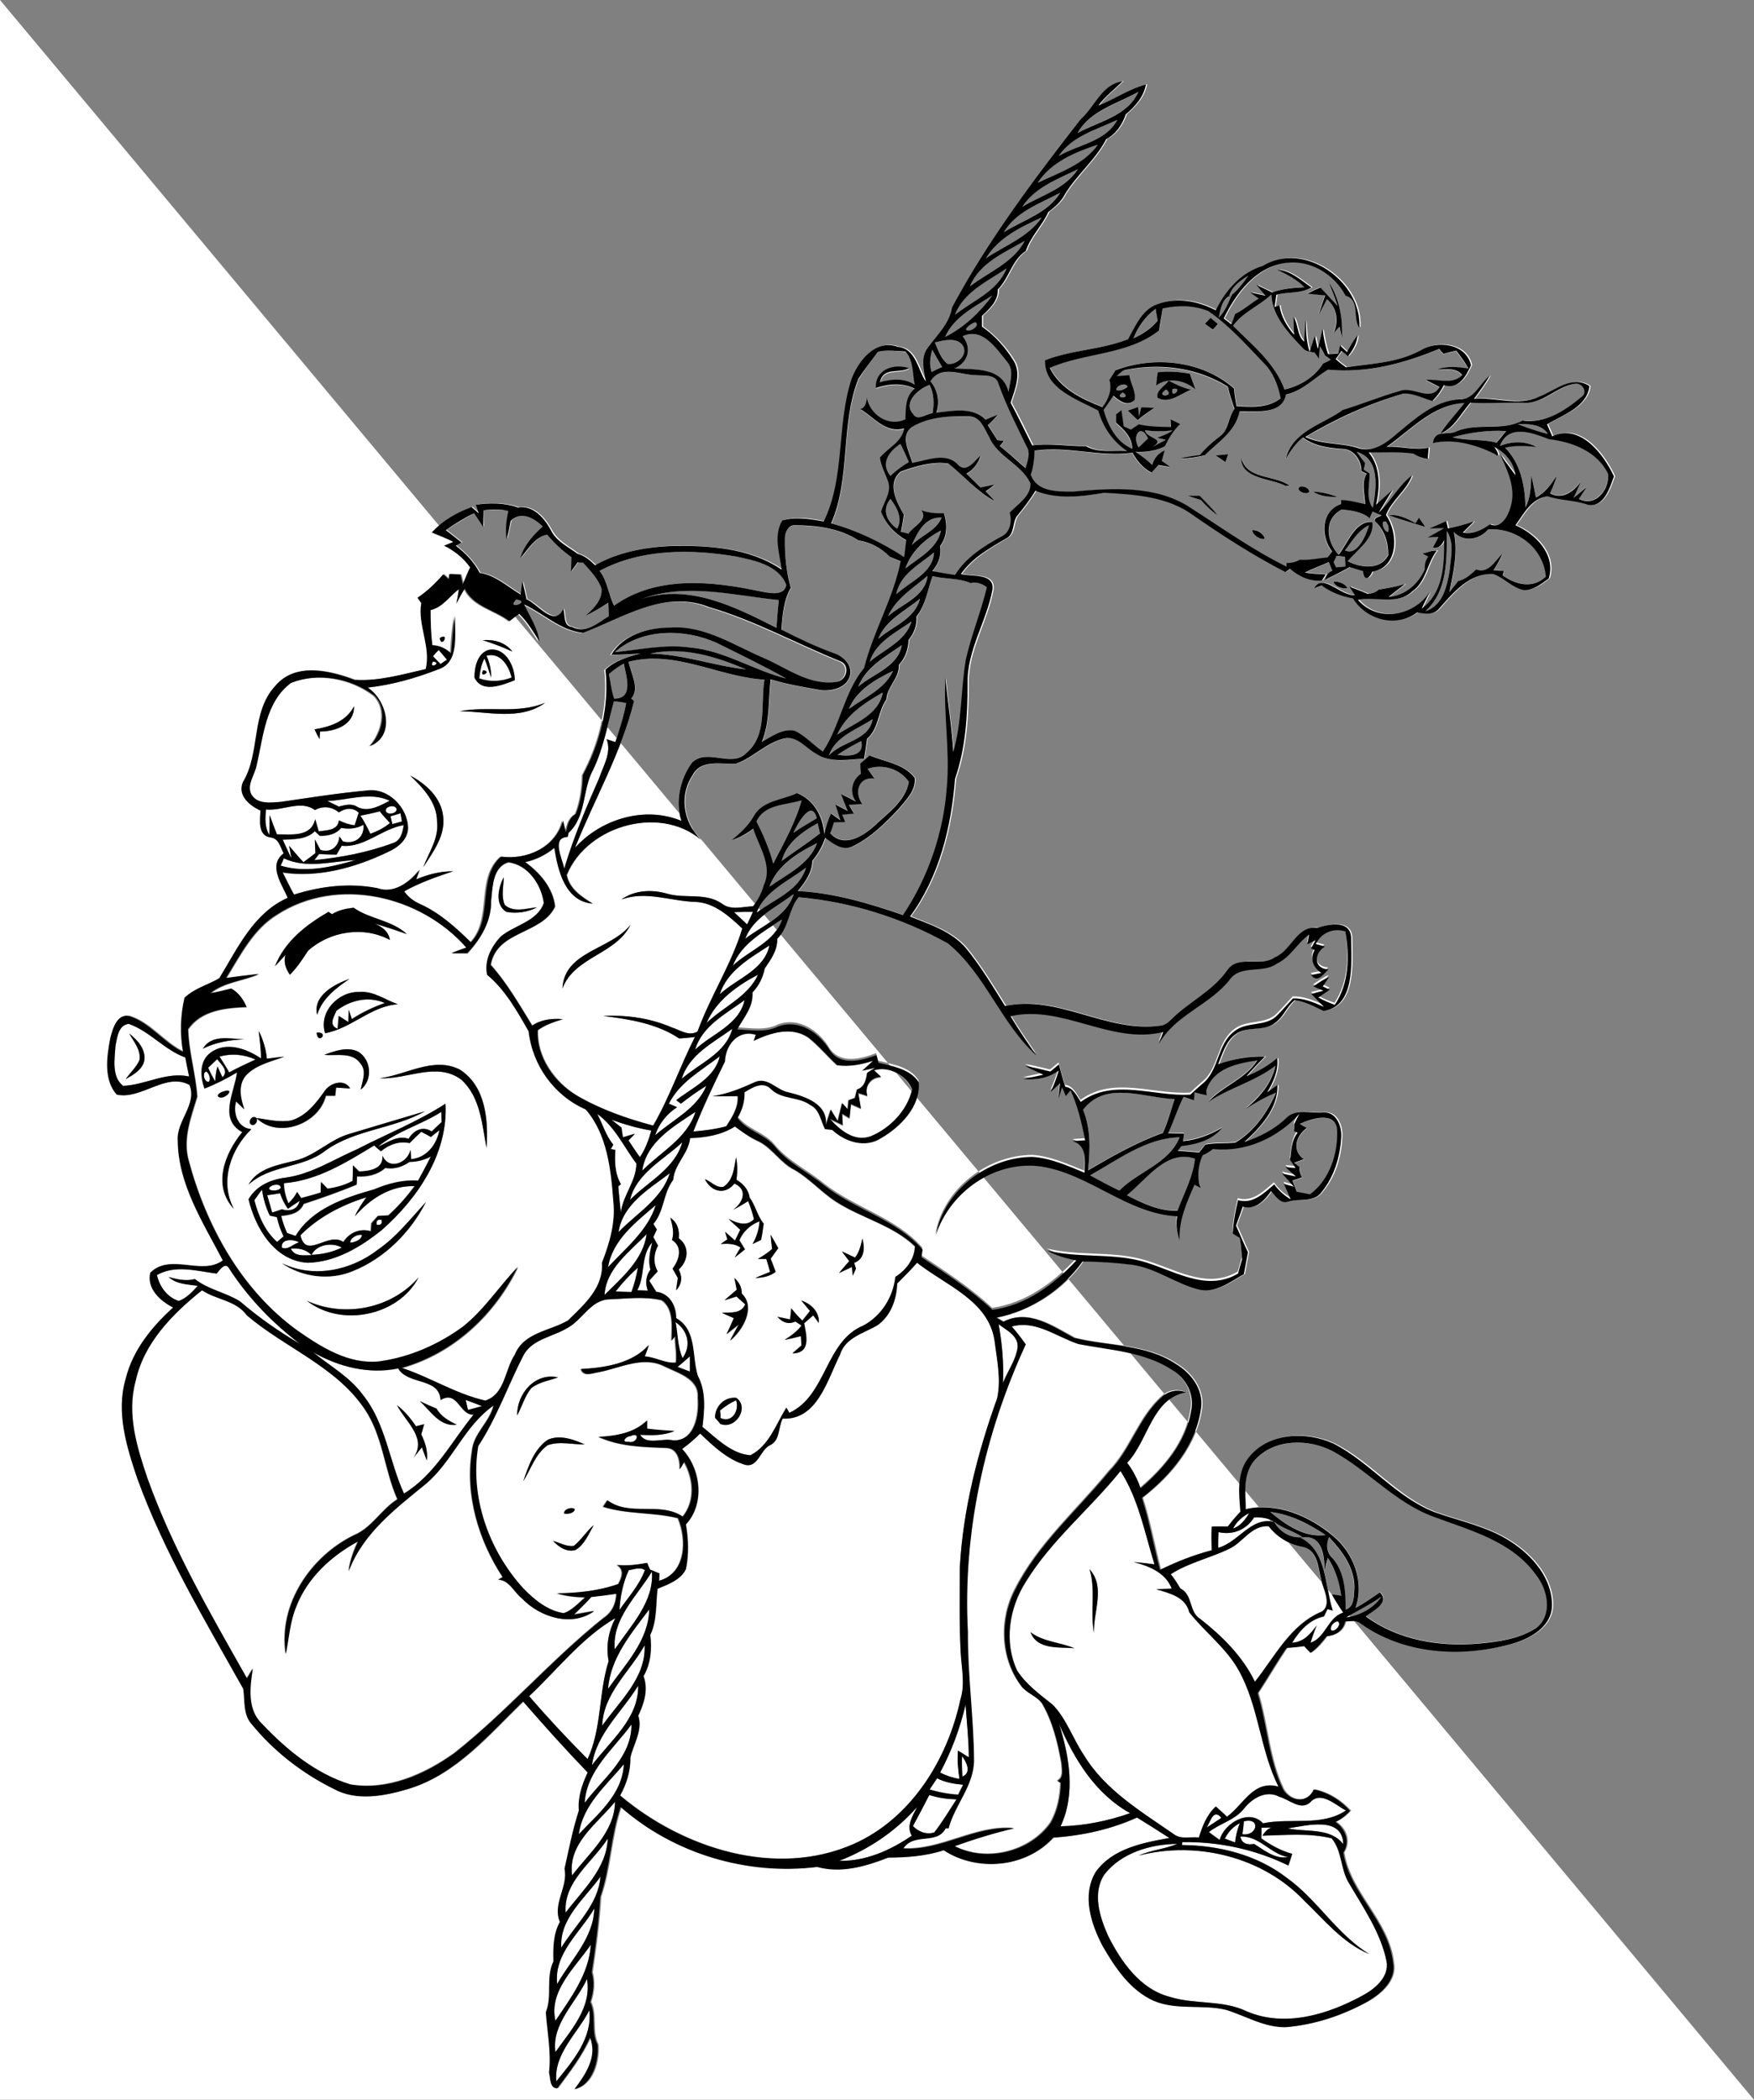
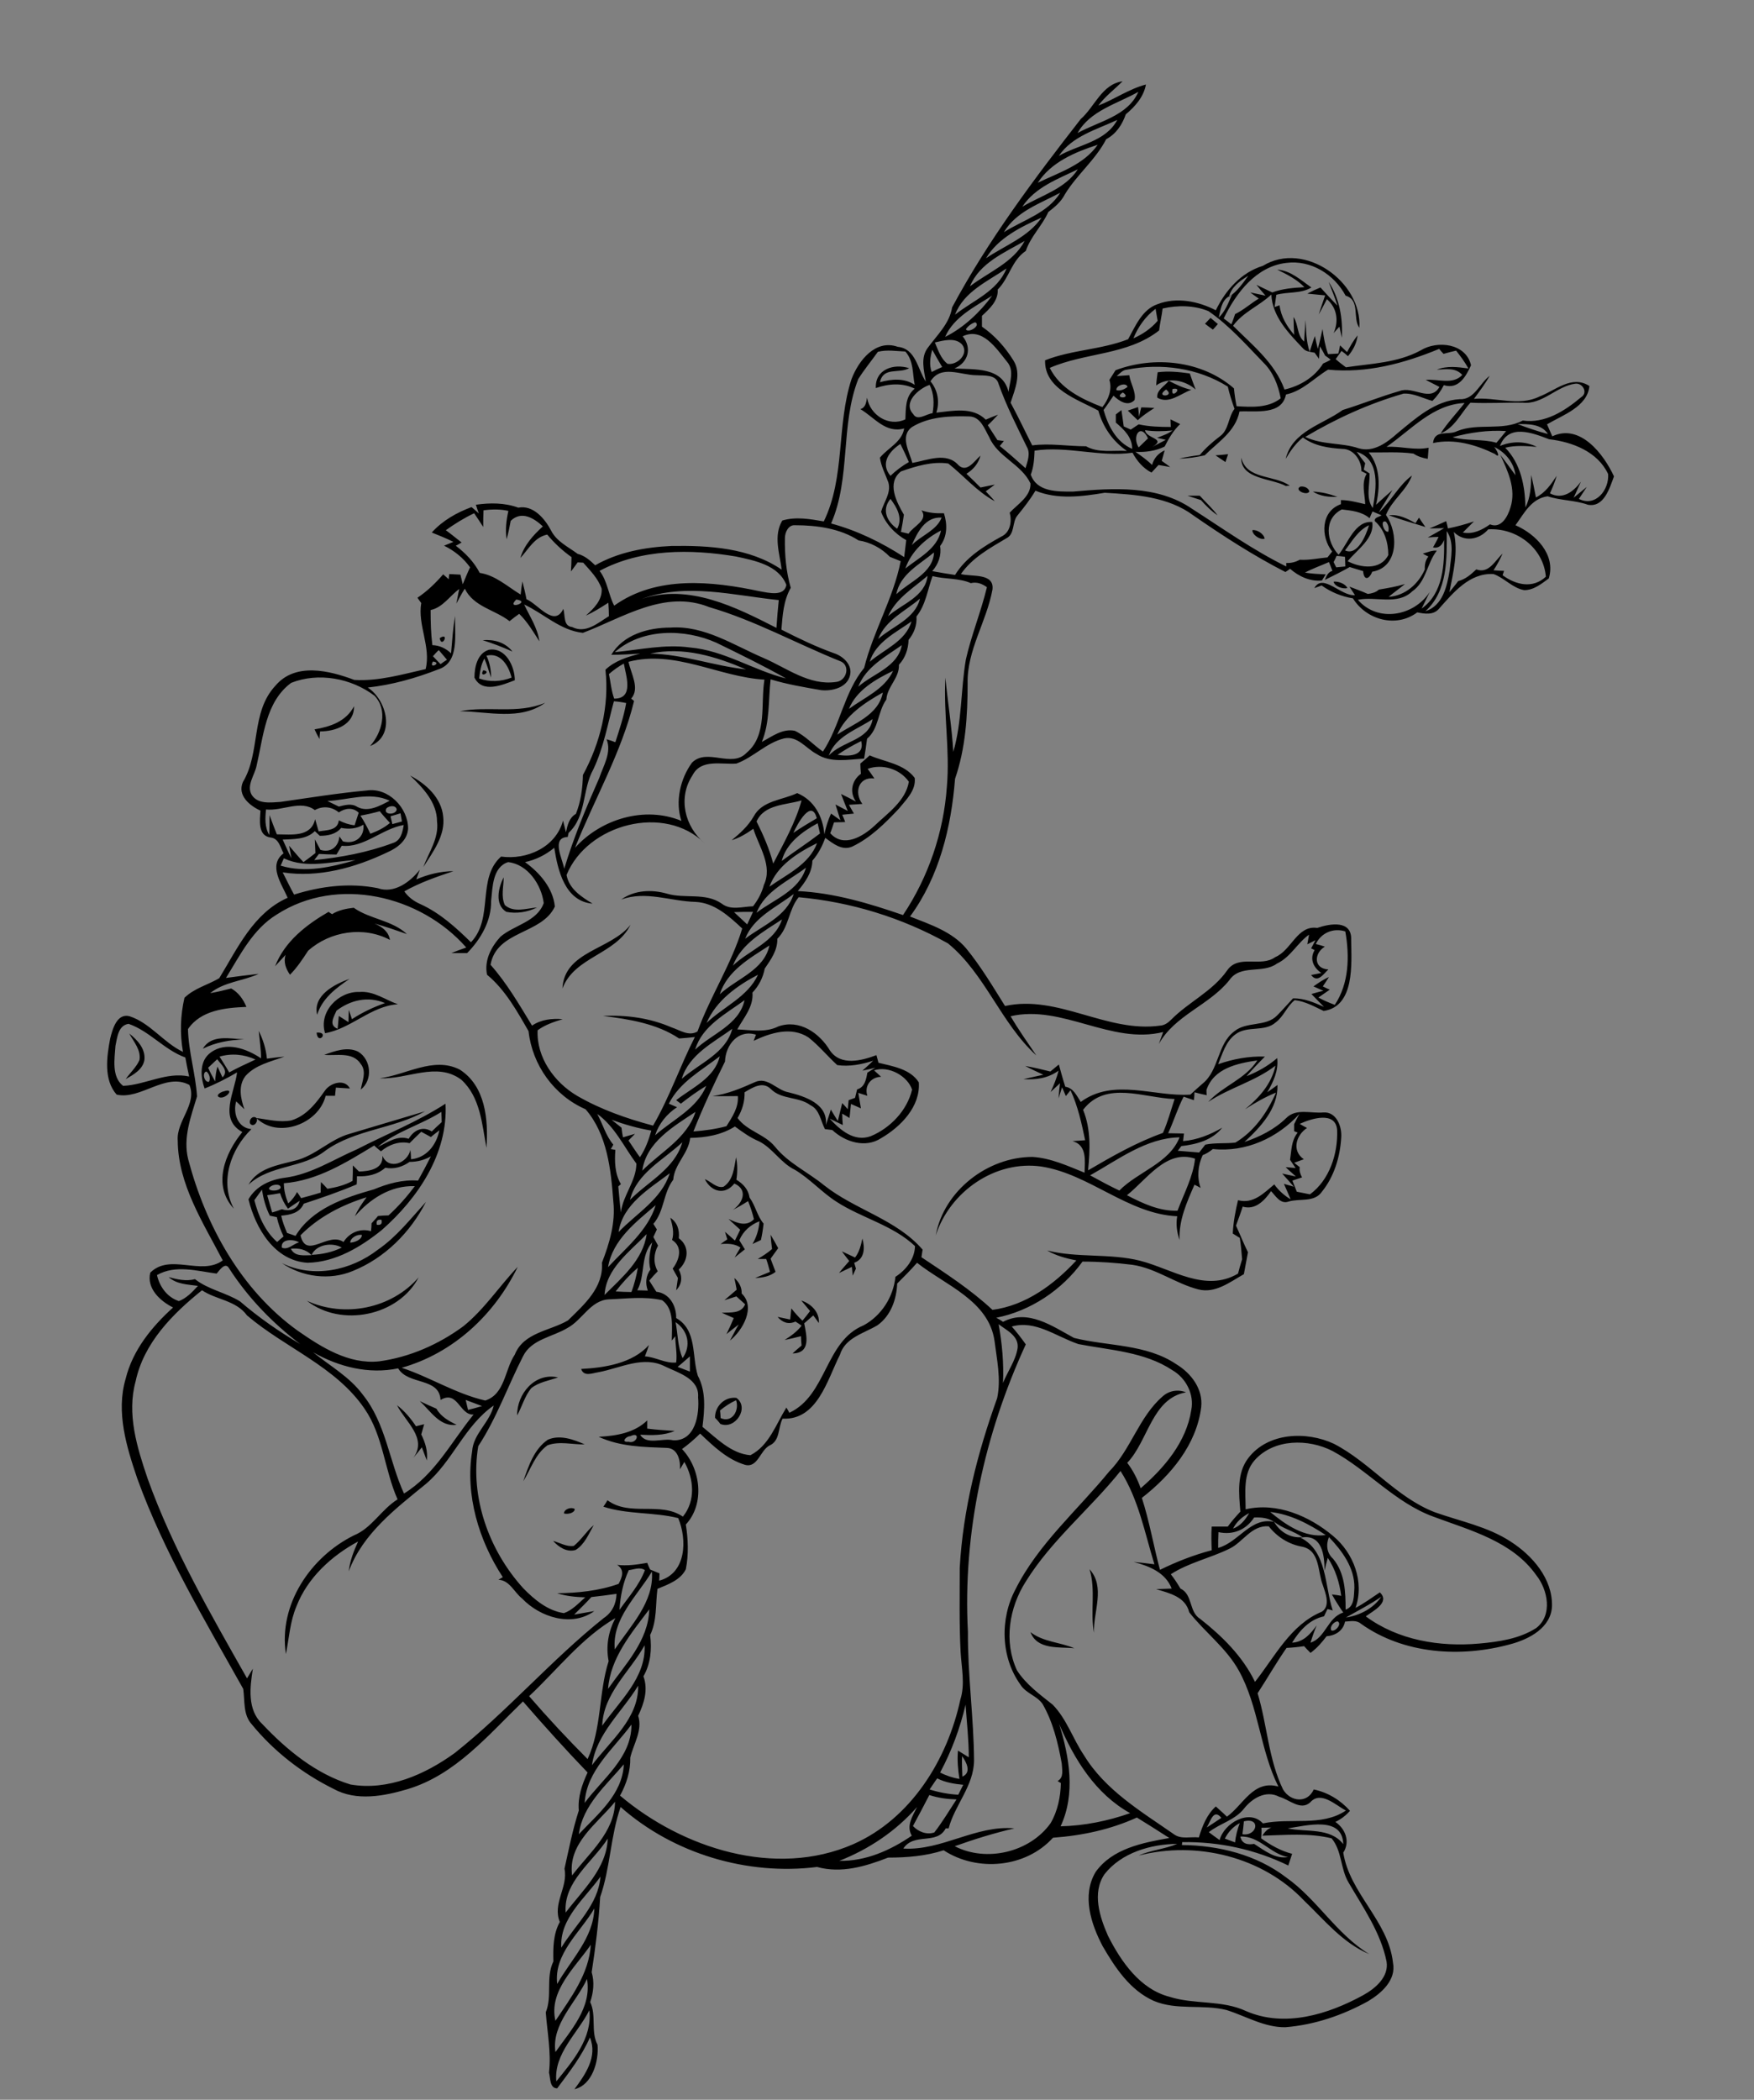
<svg xmlns="http://www.w3.org/2000/svg" version="1.2" baseProfile="tiny" id="Layer_1" x="0px" y="0px" viewBox="0 0 600 718" overflow="auto" xml:space="preserve">
  <rect x="0" y="0" width="600" height="718" fill="#808080" stroke="none" />
-   <path fill="#FFFFFF" d="M190.3,711.7c-0.9-9.5,7.3-16.4,11.3-24.3C202.7,696.9,195.9,704.8,190.3,711.7 M190,701.7  c-1.4-9.6,7-16.8,10.8-25C202.5,686.5,195.2,694.3,190,701.7 M190,691c-2.3-10.2,6.8-18.3,12.1-26C201.5,674.9,195.3,683.1,190,691   M190.6,678.4c-1.2-10.4,7.9-17.6,12.7-25.8C203.1,662.7,195.4,670.1,190.6,678.4 M205.4,641.7c-0.7,9.6-8.6,16.4-13.4,24.3  C191.3,655.9,200.1,649.2,205.4,641.7 M193.5,654c-0.8-10.7,9.2-17.2,14.4-25.3C207.5,639,199.3,646.3,193.5,654 M424.3,628  c6.5-0.4,10.3,6,16.4,7.1c-4.4,0.8-8.1-2.4-11.6-4.5C426.8,631,424.8,630.6,424.3,628 M412.3,627.3  C412.8,627.8,412.8,627.8,412.3,627.3 M431.5,625c1.2,0,2.3-0.1,3.5-0.1c-1.4,0.5-2.3,1.7-3.1,2.8c7.9-0.1,15.9-1,23.7,0.9  c3.7,4.2,3,10.4,5.8,15.1c5,8.6,11,17.1,13,27c0.9,5.4-3.9,9.3-8.1,11.6c-12,6.6-26.7,11.2-39.9,5.4c-8.2-4-17.6-2.2-26.2-4.9  c-10.2-2.7-16.7-12-21.1-20.9c-2.9-6.4-5.5-14.6-1.2-21c5.8-7.4,15.9-10.3,24.9-10.4c-4.3,1.8-9,2.1-13.2,4  c19.8-5.1,42.4,0.5,56.6,15.4c6.9,6.6,13.2,14.6,22.3,18.3c-11.2-6.8-17.8-18.7-28.4-26.2c-10.1-7.8-23.1-11-35.7-11.1l0.1-1  c12.5-0.2,25,2.5,36.3,8c0.5-1.3,0.9-2.7,1.3-4c-3.8-1.1-7.3-3-10.6-5.3C431.5,627.4,431.6,626.2,431.5,625 M440.5,625.2  c6.3-0.9,18.7-4.4,19,5.4C455,624.8,446.9,626.6,440.5,625.2 M419,628.7c1.1-2.3,2.8-4.1,5.1-5.2c-0.8,2.1-1.4,4.3-1.6,6.6  C421.3,629.6,420.1,629.2,419,628.7 M425.5,622.8c5.9-1.5,4.6,5.2-0.5,4.4C425.2,625.7,425.4,624.3,425.5,622.8 M412.8,624.9  c1.3-2.1,2.3-6.6,5-3.3C416.2,622.7,414.5,623.8,412.8,624.9 M287.1,636.3c10.2-3.9,19.4-10.2,26.6-18.4c-1.5,3.1-3.8,6.4-1.8,9.8  C304.6,632.7,296.1,636.5,287.1,636.3 M195.7,641.3c-1.5-11,8.6-17.6,14.7-25.2C210.2,626.6,201.5,633.6,195.7,641.3 M312.3,624.4  c1.9-3.5,3.8-7.1,5.6-10.7c3,1,6.1,1.4,9.3,1.5c-2.5,3.8-4.8,7.8-7.6,11.3C316.9,627.5,314.1,626.3,312.3,624.4 M425.5,618.5  c2.8-3.6,7.6-6.5,12.2-4.2c3.3,0.9,7.3,5,10.6,1.9c3.6-4,8.6,1.1,12.2,2.8c-8.3,5.6-19,2.5-28.4,4.4c-4.7-5.1-13.3-0.1-14.8,5.7  c-1.3-0.9-2.5-1.8-3.7-2.7C417.3,623.4,422.4,622.4,425.5,618.5 M318,611.9c0.8-1.3,1.7-2.6,2.5-3.9c2.8,1.5,5.8,2,8.9,2.2  c-0.6,1.1-1.1,2.3-1.7,3.4C324.5,613.4,321.2,612.8,318,611.9 M198,627.2c1.3-9.8,9.3-16.7,15.4-23.9  C212.9,613.5,204.5,620.3,198,627.2 M329.1,600.5c1.5,2,3.4,5.6,0.1,7C329,605.1,329,602.8,329.1,600.5 M362.3,589.5  c5.2,12.1,12.4,24,24.3,30.5c-7.6,2.7-15.7,4.3-23.8,4.5C368,613.4,365.8,600.7,362.3,589.5 M200,616.5c0.6-11,9.9-18.5,16-26.8  C216.2,601,206.2,608.3,200,616.5 M321.6,606.1c3.9-7.3,6.8-15.1,8.7-23.2c0.4,6,1.1,12,1.1,18c-1.2-0.8-2.5-1.6-3.7-2.3  c-0.2,3.2,0.1,6.5,0.5,9.7C325.9,607.9,323.6,607.2,321.6,606.1 M202.5,603.6c1.5-10.8,10.3-18.3,15.8-27.2  C218.5,587.7,208.7,595.3,202.5,603.6 M206,590.1c0.3-11.1,9.5-18.5,14.5-27.5C221.1,573.7,212,581.7,206,590.1 M457.5,554.4  c1.8,0.7-0.7,3.8-2.1,3.1C454.8,556.2,456.2,554.7,457.5,554.4 M181,580c9.7-9,17.9-19.9,29.5-26.7c-2.3,4.6-3.2,9.6-2.3,14.7  c-3.5,11-2.3,22.9-7.2,33.5C194.1,594.6,187.4,587.4,181,580 M208,577.5c0.8-10.6,8-19,14.1-27.2C221.9,561.1,213.9,569.1,208,577.5   M460.4,553.1c4-2.4,8.2-4.5,12.1-7.1C469.8,550,465,552.5,460.4,553.1 M210.3,564c-1-10.5,7.7-18.3,12.7-26.6  C223.8,547.8,215.7,556,210.3,564 M215.1,536.9c1.8-0.2,3.8-1.2,5.5,0c-1.9,5.1-5.6,9.2-8.7,13.6  C212.2,545.8,213.1,541.2,215.1,536.9 M456,533c-2-2-2.4-4.8-1.5-7.4c4.5,4.7,8.8,10.5,8.7,17.3c-0.1,2.6,0.2,6.5-3,7.5  C460.2,544.4,460.1,537.9,456,533 M444.9,525.8c7.3-1.6,8.1,6.1,8.2,11.4c0.4-1.5,0.8-2.9,1.1-4.4c2.6,3.9,4.1,8.4,4.6,13  c-0.8-0.1-2.4-0.3-3.2-0.5c1.2,2.1,2.5,4.1,3.9,6.2c-5.4,1.7-6,8.6-11.2,10.3c0.6-2,1.4-4,2.1-5.9c-2.2,2.9-4.5,5.7-8.4,5.9  c2.5-4.1,6-8,10.9-9c0.4-0.9,0.8-1.7,1.2-2.5c0.4,0.1,1.3,0.4,1.8,0.5C453.2,542.2,454,530.4,444.9,525.8 M420.5,529.6  c4.8-2.2,7.6-8,13.4-7.8c2.9,3.8,6.9,6.2,11.5,7c6,1.3,5.2,8.5,7,13.1c0.9,2.8,2.8,7.2-0.3,9.1c-10.7,4.4-16,15.4-22.9,24  c-4.1-8.7-11.2-15.6-18.7-21.5c-3.9-2.4-2.5-8.3-6.8-10.4c-1-1.7-2-3.4-3.3-4.9C406.7,534.3,413.9,532.7,420.5,529.6 M435.8,520.3  c2.9,2.4,6.7,3.2,9.7,5.3C441.5,526.1,437.7,523.8,435.8,520.3 M416.8,523.9c5,1.1,9.5-0.8,12.2-5.1c2.4,0,4.8,0.1,6.8,1.5  c-7.9-1.8-12.1,7.1-19.1,8.9C416.7,527.5,416.7,525.7,416.8,523.9 M421.8,522.7c1.2-2.4,3.2-4.1,5.5-5.3  C426,519.7,424.3,521.7,421.8,522.7 M434.5,517c7,0.8,13.2,4.2,19,7.9C446.3,525.8,439.8,521.3,434.5,517 M352.5,558.1  c2.3,6.2,9.8,5.1,15,5.5C362.5,561.5,356.9,561.4,352.5,558.1 M372.7,536.6c2.2,7.1,0.2,14.5,1.5,21.7  C374,551.1,378.3,542.6,372.7,536.6 M383.3,503c6.2,9.7,8.3,21.2,11.7,32c-2.3-0.4-4.7-0.6-7.1-0.8c5.3,1.4,10.8,3.6,13,9.1  c-1.8,0.1-3.5,0.1-5.3,0.2c4.5,1.4,10,2.5,11.3,7.9c5.4,6.8,12.8,12.2,17,20c6.9,12.3,7.3,27,13.5,39.6c-8.5-2.3-11.9,6.3-17.6,10.3  c-1.3-1.2-2.5-2.4-3.8-3.5c-3.1,2.8-4.6,6.7-5.8,10.6c-2.8-0.3-6,0.8-8.4-1c-11.2-7.8-23.6-15.1-30.9-27.1  c-3.8-5.6-6-12.3-10.7-17.3c-4.4-3.5-9.1-6.9-12.2-11.7c-4.6-9.8-2.7-21.5,3-30.4C359.7,526.6,372.8,515.9,383.3,503 M429.2,499.3  c6.7-7.4,18.4-7.3,26.8-3.2c12.1,6.6,21.3,17.7,34.4,22.4c12.6,4.7,27,8.4,35.2,20c3.9,5,5.7,13.7,0,18.1  c-5.8,3.7-12.8,4.7-19.5,5.3c-13.5,1.2-27.7-1.1-38.8-9.3c2.4-1.8,8.5-4.9,4.8-8.2c-2.8,1.8-5.4,3.8-8.3,5.3  c3-8.8-0.7-18.8-7.7-24.6c-8.1-6.8-19.2-11.6-29.9-9.1C426.1,510.4,425,503.8,429.2,499.3 M215.6,491.1c3.7-1.8,2.4,2.8-0.6,1.9  C212.3,493.3,214,491.2,215.6,491.1 M246.3,482.3c1.7-1.3,3.5-2.5,5.5-3.5c1.2,3.4-1.3,7.9-5.3,6.1  C246.5,484.2,246.4,482.9,246.3,482.3 M159.3,478.7c1.9,0.7,3.7,1.3,5.5,2.1c-1.6,0.5-3.2,0.9-4.8,1.3  C159.8,481,159.5,479.9,159.3,478.7 M231.8,467.4c1.4-1.2,2.8-2.4,4.2-3.6c0,1.7,0,3.5,0,5.2C234.6,468.5,233.2,467.9,231.8,467.4   M135.8,480.5c2.9,5.6,10.4,11.2,5.6,18c1-1.2,1.9-2.4,2.9-3.6c0.6,1.5,1.1,3,1.7,4.5c0.4-3.1-0.5-6.2-1.9-8.9  c0.3-1.2,0.7-2.3,1-3.5c-0.9,0.2-1.9,0.5-2.8,0.7C140.5,485.1,138.4,482.5,135.8,480.5 M143.6,479.1c3.7,3.3,6.9,8.9,12.7,8  c-2.7-1.3-5.4-2.8-6.9-5.5C147.5,480.9,145.5,480,143.6,479.1 M107.1,462.4c8.8,5,19,7.6,29.1,5.6c3.4,5.7,14.1,3,14.5,10.8  c5.9-3.6,6.5,5.2,11.3,5c-7.6,9.3-13.2,20.5-23.8,27c-5.1-11.1-6.3-24-14.1-33.8C119.6,470.8,112.9,467.1,107.1,462.4 M346.1,453.6  c8.1-2.3,15.1,3.4,22.5,5.8c10.9,2.1,22.6,2.6,32.1,8.9c4.7,2.6,7.6,8.3,6.5,13.7c-1.7,10.9-9.1,19.8-17.3,26.7  c-1.2-3.1-2.6-6.1-4.6-8.7c7.2-7.5,8.4-22,20.1-24.1c-2.7-1.1-5.8-0.6-8,1.4c-8.1,7.1-10.8,18.1-18.3,25.7  c-10.8,13.2-24.2,24.8-32,40.2c-5.4,10.2-5.1,23.3,1.7,32.7c1.9,2.9,5.6,3.8,7.5,6.5c3.6,6.2,5.4,13.4,6.6,20.4c0.1,2,0.9,4.8-1.4,6  c0.3,0.2,0.9,0.5,1.1,0.7c-0.1,4.7-1.1,9.6-3.5,13.7c-7.1,10-21.9,13.5-32.8,7.9c6.7-2.4,13.5-4.5,20.4-6.1  c-13.2-1.2-24.8,7.7-38,6.9c3.8-5.6,11.5-1.1,14.5-6.9c0.3,0,0.8,0,1,0c2.1-8.1,8.6-14.6,8.7-23.2c0-14.7-2.2-29.3-2.1-44  c-1.8-33.7,5.7-67.7,19.8-98.3C349.4,457.6,347.8,455.6,346.1,453.6 M341.6,452.8c2.7,2.1,7,4,6.4,8.2c-0.7,4.3-3.4,7.9-5,11.9  C343.4,466.1,342.8,459.4,341.6,452.8 M231.1,452.1c4.3,2.9,5.4,8.1,2.4,12.3C231.7,460.6,231.9,456.2,231.1,452.1 M196.3,528.6  c-2.5,0.3-4.8-1.1-7.1-1.7c2,2.1,4.7,3.9,7.7,3.1c3.1-1.9,4.5-5.5,6.2-8.5C200.6,523.6,198.9,526.6,196.3,528.6 M192.9,517.5  c1.2,0.4,3.7-0.1,3.7-1.5C195.5,515.2,193,516,192.9,517.5 M187.4,492.3c-4.7,3.2-6.7,9-8.4,14.2c2.7-4.2,4.2-9.3,8.3-12.3  c4.1-1.5,8.5-0.2,12.7-0.3C196.2,492.2,191.5,490.5,187.4,492.3 M176.9,484c1.7-3,2.5-6.5,4.8-9.3c2.6-2.1,6.1-2.6,9.2-3.7  C183,469.2,176.8,476.6,176.9,484 M208.3,444.3c5.9-0.2,12.1-1.1,17.9,0.4c4.3,3,3.4,9.2,3.3,13.8c0.3-0.4,0.9-1.1,1.2-1.5  c0,3,0.7,6,0.3,9c-3.6,0.4-7-2-10.7-2.1c0.4-1,1.1-2.9,1.4-3.9c-5.6,6.4-15.2,7.8-23.2,8.2c0.9,2.8,3.9,1.5,6,1.1  c7.5-1.4,15.4-5.8,22.8-1.9c4.5,2.2,11.7,4.2,11.2,10.5c0.5,5.8-1,15-8.5,14.7c-3.6-0.9-9,1.8-11.3-1.9c4,0.2,8,0.3,11.8-1.3  c-3.1-0.2-6.3-0.4-9.4-0.8c0-0.7,0-2.1,0-2.8c-4.4,4.3-10.7,5.4-16.6,5.6c7.3,3.3,15.4,3.5,23.3,3.8c3.8,0.1,4.7,4.2,4.5,7.3  c0.4-0.6,1.1-1.9,1.5-2.5c3.3,5.8,3.9,13.3-0.5,18.7c-7.9-5.3-18.2,0.1-25.8-5.6c-0.5,0.7-1,1.4-1.4,2.2c8.3,2.6,17.2,1.8,25.6,3.9  c3.2,7.4,2.8,18.9-6.5,21.4c0-0.6,0.1-1.9,0.1-2.5c-1-0.4-2.1-0.9-3.2-1.3c-0.2-0.6-0.7-1.7-1-2.3c-3.4,0.6-6.8,1.1-10.3,0.7  c2.7,1.6,1.7,4.2,0.5,6.5c-6.7,2.4-13.9,3.1-21,3.2c3.1,1,6.4,1.3,9.6,1.4c-2.3,2-4.4,4.4-7.3,5.4c-5.6-0.8-10.1-4.6-13.9-8.5  c-11.8-12.9-18.3-31.1-15.4-48.6c6.3-9.6,10.1-20.6,15.3-30.7c2.9-5.9,10.1-6.6,15.2-9.7C199.2,451.4,201.9,444.6,208.3,444.3   M69.1,441.2c4.9,3.3,11.6,3.4,15.2,8.5c13,11.1,30.3,17.3,40.2,31.9c6.4,9.3,6.8,20.9,11.3,31c-5.5,3.5-8.7,9.8-14.9,12.3  c-14.8,7.3-25.9,23.7-23.3,40.6c1.1-5.5,1.4-11.1,3.6-16.3c3.8-9.8,12-17.3,21.1-22.2c-1.5,3.2-2.7,6.6-3.2,10.2  c4.8-12.9,16-21.4,26.3-29.8c9.3-7.7,13.3-20,23.3-26.9c-1.3,5.8-6.9,9.6-7.4,15.7c-2.4,14.9,2.3,30.6,10.5,43  c-0.4,0.2-1.1,0.7-1.5,0.9c3.8,0.2,5.4,4.3,8.1,6.4c6.1,6.4,16.9,10,24.7,4.3c-2.3,0.3-4.6,0.8-6.9,1.2c2-2,4-3.9,5.9-6  c2.9-0.3,5.7-0.6,8.6-1.1c-0.1,3.4-1.5,6.4-4.4,8.3c-17.9,14.3-32.9,31.9-50.9,46.1c-10.2,7.3-23,12.9-35.7,10.8  c-11.8-3.7-21.8-11.9-30.2-20.7c-5.2-4.8-4.2-12.6-3.2-18.9c-0.5,0.8-1.5,2.5-2,3.3c-12.5-22.2-25.4-44.3-34-68.3  c-3.6-10.6-7.2-22.1-4.1-33.3C49.2,459.2,59,449.3,69.1,441.2 M210.6,441.6c2.3-2.9,4.8-5.6,7.6-8.1c-0.5,2.8-1.2,5.6-2.2,8.3  C214.2,441.7,212.4,441.7,210.6,441.6 M74.1,435.5c0.9-1,2.9-4.1,4.1-2c6.5,10.1,14.9,18.8,24.4,26c-7.3-4.2-14.2-9.1-20.6-14.6  c-4.9-3-10.8-4-15.4-7.6c-3,0.8-6.1,0.1-9-0.7c2.8,2.5,6.5,2.5,10,3c-1.8,2.1-3.8,4.2-6.5,5.2c-4-1.3-6.6-4.9-7.5-8.9  C60,432.4,67.3,434.7,74.1,435.5 M306.9,438.9c2.3-2.4,4.7-4.7,6.9-7.2c9.6,7.8,24.4,12.9,26.5,26.7c0.8,6.5,2.3,13.2,0.9,19.6  c-6.7,18.7-11.8,38.2-12.8,58c0,9.6-0.2,19.2,0.3,28.8c0.2,5.4,1.6,11-0.1,16.3c-4.4,20.5-16.8,40.7-36.6,49.4  c-26.7,11.8-58.4,1.4-79.8-16.6c2.2-4,3.6-8.4,3.5-13c1.1-4.7,4.3-9.3,2.7-14.3c2-4.2,3.5-8.9,1.8-13.5c2.5-4.3,2.9-9.3,2.3-14.1  c2.4-5,1.9-10.5,2.5-15.8c3.6-1.5,7.9-3,9.7-6.7c1.1-5,0.9-10.3,0-15.3c6.6-7.1,5.1-19-1.3-25.8c2.2-1.6,4.3-3.3,6.2-5.3  c4.5,4.3,9.3,8.9,15.4,10.7c4.3,1,5.1-5,8.3-6.6c3.7-1.6,2.9-6.1,4.5-9.2c11.9,0.5,15.3-13.3,19.6-21.8c1.7-6,8-7.4,12.8-10.1  C304.7,450,306.8,444.3,306.9,438.9 M99.5,427c2.6-0.3,5.2,0.2,7.1,2.2C104.1,429.2,100.8,429.8,99.5,427 M218,441.2  c2.9-5.2,1-11.7,5.1-16.3c-0.7,3-1.5,6.2-0.6,9.3c-1.6,2.1-1.8,4.7-0.9,7.2C220.3,441.3,219.1,441.2,218,441.2 M106.6,429.1  c1.6-3.5,7-4.4,10.3-2.5C113.7,428.2,110.2,428.9,106.6,429.1 M96.4,426.6c-0.4-3.1,4-2.9,5.9-1.8  C100.4,425.3,98.4,427.7,96.4,426.6 M206.8,442.8c0.5-9,8.6-14.8,14.4-20.8C220,430.8,212.7,436.9,206.8,442.8 M119.8,424.9  c0-1.6,2.5-3,4-2.6C123.8,423.9,121.2,424.9,119.8,424.9 M128.9,418.8c-0.4-1.4,0.1-1.9,1.6-1.7  C130.9,418.5,130.3,419.1,128.9,418.8 M208,433.3c1.5-9.3,9.6-15.4,16.3-21.2C221.6,420.8,214,426.8,208,433.3 M91.4,408.7  c1.5-0.2,2.9-0.4,4.4-0.6c0.7,1.9,1.5,3.7,2.7,5.3c1.3-0.9,2.6-1.8,4-2.7c-0.7,3.1-3.4,3.7-6.1,2.9c-1.1,0.4-2.2,0.7-3.3,1.1  C92.6,412.6,92,410.6,91.4,408.7 M87,410.4c0.9-1.2,1.7-2.4,2.6-3.7c0.5,3.1,1.4,6.1,2.7,8.9c0.6,0.1,1.8,0.4,2.4,0.5  c0.6,2.3,1.4,4.5,2.3,6.6c-0.5,0.5-1.6,1.4-2.2,1.9C90.6,421,88.4,415.7,87,410.4 M121.4,415.9c5.1-5.9,12.2-10.6,20.3-10.3  c-2.7,3.6-5.6,7-9,10c-1.2,0.1-2.4,0.1-3.6,0.2c-0.7,0.8-1.5,1.6-2.2,2.5c-0.1,0.7-0.2,2-0.2,2.7c-3.7-1.1-7.3,0.5-9.4,3.7  c-5.1-3.7-12.7,6.2-14.7-2.3c6.3-6.2,14.3-10.3,22.6-13C123.9,411.4,122.4,413.5,121.4,415.9 M93.1,405.4c0.8-0.4,3-0.6,2.9,0.8  C95.1,407.8,89.9,407,93.1,405.4 M211.6,421.3c1.3-9.5,10.5-14.8,17.5-20.1C226.4,410.1,217.7,414.9,211.6,421.3 M140.1,397.3  c2.5,0,5-0.7,7.3-1.7c-1.4,2.8-2.9,5.5-4.4,8.3c-5.2-0.4-10.3,1-15.1,3c-9.9,2.8-21.1,6.6-26.8,15.9c-1-0.3-1.9-0.7-2.9-1  c-0.8-1.9-1.6-3.8-2-5.9c3.1-0.3,6.3-0.9,7.7-4.1c6.1-2,12.2-4.2,18.1-6.6c0-0.7,0-2.1,0.1-2.8c3.5,0.2,7-0.5,9.7-2.9  C134.8,400,137.7,399,140.1,397.3 M385.5,408.7c6.8-5.4,13.5-15.8,23.4-12.6c-0.8,6.4-3.8,11.9-6,17.8  C396.6,414.2,390.9,411.4,385.5,408.7 M215.5,410.3c2.3-9.2,11.5-13.7,17.9-19.7C230.8,399.7,221.7,404,215.5,410.3 M372.9,401.9  c9.6-5.4,19.2-12.9,30.6-13c-3.5,8.9-14.2,11.7-20.6,18.2C379.5,405.5,376.2,403.7,372.9,401.9 M144.1,387c1.1,0.5,2.3,1.1,3.4,1.7  c1-0.8,2-1.6,2.9-2.3c-1,5-4.4,9.4-9.7,9.9c-0.1-0.8-0.2-2.4-0.2-3.2c-1,4.6-7.4,7.2-9.6,2c0.4,4.6-4.5,5.3-8,5.4  c-0.5-0.5-1.5-1.5-2.1-2.1c0,1.8-0.1,3.5-0.1,5.3c-2.6,1.5-5.6,2.3-8.6,2.7c-0.6-0.6-1.7-1.7-2.2-2.3c0,0.9,0,2.7-0.1,3.6  c-2.2,0.7-4.5,1.3-6.7,1.9c-0.5-0.7-1-1.4-1.4-2.1c-0.8,1.5-1.8,2.8-3,3.9c-0.9-2.2-1.5-4.5-1.5-6.9c11.5-0.9,21.3-7.1,30.9-12.9  c0.8,0.7,1.5,1.3,2.3,2c2.7-2.3,6.2-3.6,9.8-2.8C141.4,389.6,142.7,388.3,144.1,387 M244.6,484.8c0.4,0.5,1.3,1.5,1.8,2.1  c5.2,2.1,10.1-5.5,5.5-8.9C248,477.5,244.6,480.9,244.6,484.8 M274.1,444.7c0.9,1.2,1.9,2.3,2.9,3.5c-0.9,1.1-1.8,2.2-2.6,3.3  c-1.4-1.3-2.6-2.7-3.8-4.2c-0.1,1.3-0.2,2.5-0.4,3.8c-1.4-0.3-2.8-0.6-4.3-0.9c1.6,2,3.8,2.7,6.1,1.6c0.5,0.4,1.6,1.1,2.1,1.4  c-1.5,2.1-3.7,3.6-5.8,4.9c1.9-0.4,3.7-0.9,5.6-1.3c0.1,0.8,0.2,2.4,0.2,3.2c-1,0.9-2.1,1.8-3.1,2.7c6.4-0.1,4.7-6,4-10.3  c1-0.9,2.1-1.8,3.1-2.7c0.5,0.7,1.4,2,1.9,2.6C280.4,448.6,277.5,445.8,274.1,444.7 M251.2,437c0.3,1.4,0.6,2.8,0.9,4.1  c-1.4,1.2-2.8,2.4-4.2,3.6c1-0.3,3-1,4.1-1.3c1,0.9,2,1.8,3,2.7c-1.4,3.3-5,2.8-8,2.9c1.4,0.6,2.7,1.2,4.1,1.8  c-0.8,1.8-1.6,3.6-2.5,5.5c1-0.8,3.2-2.5,4.2-3.3c-1,1.8-2,3.6-3,5.5c4.4-3.5,8.9-11.5,4-16.1C253.8,440.2,252.8,438.4,251.2,437   M295,423.5c-0.5,2.3-1.1,4.7-2.5,6.6c-1.5-0.7-3-1.4-4.5-2.1c0.6,0.8,1.9,2.4,2.5,3.3c-1.1,1.4-2.3,2.7-3.5,4.1  c1.5-0.7,2.9-1.4,4.4-2.1c0.1,0.7,0.2,2.2,0.3,3c0.4-0.8,0.7-1.6,1.1-2.4c-0.2-0.7-0.4-1.3-0.6-2C295.7,430.5,295.8,426.7,295,423.5   M263.6,422.2c0.2,1.6,0.4,3.3,0.6,4.9c-1.5,1.3-3.2,2.4-4.9,3.4c0.7,0,2.2,0,2.9,0c0.4,1.5,0.8,2.9,1.3,4.4  c-1.7,0.7-3.4,1.4-5.1,2.1c2.5-0.1,5-0.5,7-2.1c-0.5-1.5-1.1-3-1.7-4.5c0.9-1.2,1.7-2.4,2.6-3.6  C265.4,425.3,264.5,423.7,263.6,422.2 M229.3,416.4c0.7,2.5,1.4,5.1,0.5,7.6c3.8,2.4,2.5,6.8,0.2,9.8c0.6,1.1,1.2,2.1,1.8,3.2  c-0.2,1.4-0.4,2.8-0.6,4.2c2-2,2.2-4.6,0.9-7.1c3.3-2.9,3.8-7.9,0-10.7C232.5,420.5,231.7,418,229.3,416.4 M251.8,395.7  c-0.7,3.6-0.9,7.8-4.2,10.1c-2.5,0.5-4.3-1.9-6.4-2.6c2.2,4.3,6.9,5.5,10.1,1.5c4.7,2.1,2.9,6.6-0.5,9c1.8-0.9,3.5-1.9,5.2-3  c0.8,2,1.5,4.1,2,6.2c-2.6,2.6-5.9,1.3-8.7-0.1c1.3,1.3,2.6,2.5,4,3.7c-0.6,1.2-1.2,2.5-1.8,3.7c-1.1-1-2.3-2-3.4-3  c0.2,0.6,0.6,1.9,0.8,2.6c-0.8,0.5-1.5,1.1-2.3,1.6c2.4-0.2,4.8-0.2,6.8,1.2c-0.5,0.9-1.5,2.6-2,3.4c1.2-0.9,2.4-1.8,3.5-2.8  c-0.6-1-1.3-2.1-1.9-3.1c1.3-3.1,3.8-5.2,6.9-6.5c-0.1,2.8-1,5.4-2.4,7.8c0.7-0.4,2.2-1.1,2.9-1.4c0.4-1.9,0.6-3.8,0.9-5.6  c-2.2-2.7-2.8-6.2-4.8-8.9c-0.4-2.7-2.2-4.7-4.5-6.1C252.2,400.9,252.3,398.3,251.8,395.7 M251.4,385.2c2.6,2,5.2,3.9,8.2,5.3  c4.7,2.4,7.4,7.4,12.2,9.7c5.2,3,9.1,7.6,14.2,10.9c8.7,5.5,19.4,7.9,26.9,15.2c-0.1,4.4-3.1,8.2-6.7,10.5  c-0.8,6.8-4.8,13.3-10.9,16.6c-13.2,5.4-12.5,23.9-25.4,29.9c-0.3-0.4-0.8-1.3-1-1.8c-3.6,5.8-5.8,13-12.3,16.3  c-6.5-0.5-11.5-5.8-16.4-9.7c0.7-5.8,1.3-12.1-1.6-17.5c-2.1-6.7-0.2-15.5-7.4-19.7c0.1-4.2-2.3-8.5-6.8-9c-0.8-1.3-1.6-2.5-2.4-3.8  c1-1.1,1.9-2.1,2.9-3.2c-1.6-2.8-1.3-6,0.1-8.8c-0.6-1-1.1-1.9-1.6-2.9c0.4-0.9,0.8-1.8,1.2-2.6c-0.3-0.5-0.9-1.4-1.2-1.9  c3.8-4.4,3.3-10.5,6.8-15.1c0.5-5.4,5.2-8.9,5.8-14.3C241.5,389,246.8,388.1,251.4,385.2 M209.2,382.9c4.4,1.5,8.9,2.9,13.6,3.6  c-0.9,3.2-2,6.3-3.9,9.1c-1.4-1.8-2.6-3.8-3.9-5.7c0.5-0.6,1.7-1.7,2.2-2.3c-1.4,0.4-2.8,0.8-4.1,1.2c-0.2-1.1-0.3-2.2-0.5-3.3  C211.5,384.7,210.3,383.8,209.2,382.9 M444.6,384.3c4-1.8,12.3-4.4,12.9,2.2c0.2,8.1-2.6,17.1-9.3,22c-1.5-0.3-3-0.6-4.5-0.9  c-0.5-1.3-1-2.5-1.5-3.8c1.1-0.4,2.2-0.7,3.3-1.1c-0.6-1.1-1-2.3-0.8-3.5c-0.6-0.5-1.3-1-1.9-1.5c1.1-0.4,2.2-0.8,3.3-1.2  c-4.3-2.9-2.7-8.3,1.1-10.7C446.4,385.3,445.2,384.6,444.6,384.3 M204.3,380.9c6,4.3,9.1,11.3,13.4,17c0,6.1-4.6,10.7-5.3,16.7  c-0.4-3-0.6-5.9-0.9-8.9c0.2-0.2,0.7-0.6,0.9-0.8c-2-3.4-2.2-7.8-1.9-11.7c-0.4-0.1-1.2-0.2-1.6-0.3c0.2-0.4,0.6-1.2,0.9-1.5  C207.2,388.3,206.1,384.4,204.3,380.9 M219.7,400.3c1.3-9.8,10.7-15.2,18.2-20.1C235,389.3,226,393.9,219.7,400.3 M129.2,392.2  c6.3-5.3,14.7-7.5,21.7-12c0,0.9,0.1,2.6,0.1,3.5c-1.1,1-2.3,2.1-3.4,3.2c-3.1-2-6.1-0.4-7.9,2.5  C135.9,388.1,132.5,390.7,129.2,392.2 M370.5,379.5c7.8-10.2,20.9-4,31.3-3.8c-1.3,3.9-2.4,7.8-4,11.6c-9,3.2-17.4,8-25.6,12.8  C372.9,393.3,373.2,386.1,370.5,379.5 M71.5,369.9c-1.6,0.4-2.5-3.2-0.9-3.5C71.5,367.2,72.1,368.8,71.5,369.9 M299,366  c5.1-1.8,11.4,1.9,13,6.9c-1.8,7.1-7.5,13.1-14.1,15.9c-5.7,2.1-10.5-2.1-14.1-6c1.5,0.7,3,1.5,4.5,2.2c0-1-0.1-2.9-0.2-3.9  c0.8,0.5,1.6,1,2.5,1.5c0.2-1.6,0.3-3.2,0.5-4.8c1.1,0.5,2.2,1,3.4,1.5c-0.3-1.8-0.6-3.5-0.9-5.3c1,0.3,2.1,0.6,3.1,1  c-1-3.4,1.1-6.4,4.7-6.5C300.6,367.5,299.8,366.8,299,366 M412.7,372.7c2.5-7.4,10.5-9.1,17.4-10.3c-4.2,6.5-11.8,8.7-16.8,14.2  c7.3-4.9,16-7,23-12.4c-1.3,6.2-5.7,11-10.4,14.9c3.4-2.1,6.8-4.2,10.6-5.7c-3,6.8-7.4,13.3-13.9,17.1c-3.4,0.4-6.9,0-10.3,0.7  c-0.7,0.9-1.4,1.8-2.1,2.7c-2.4-0.2-4.9-0.4-7.3-0.6c0.3-0.4,0.9-1.2,1.2-1.6c5.2-0.5,10.6-2,14-6.3c-4.1,2.4-8.6,4.2-13.4,4.6  c0.1-0.6,0.2-2,0.3-2.6c-1.8,0-3.6-0.1-5.4-0.1c1.8-4.1,3.2-8.5,5.3-12.5c1.2,0.4,2.4,0.8,3.5,1.2c0-0.7,0.1-2,0.2-2.7  c1.4,0.3,2.8,0.6,4.2,1C412.7,374.1,412.7,373.2,412.7,372.7 M71.2,365.1c1.1-1,2.1-2,3.1-3c1.4,1.9,4.1,4,1.8,6.2  c-0.4-0.9-1.3-2.8-1.7-3.7c-0.5,1.7-0.6,3.4-0.8,5.1C72.7,368.3,71.9,366.7,71.2,365.1 M228.8,377.4c3.7-7.3,11.2-11.4,17.5-16.2  c-1.6,7.5-9.4,10.8-14.9,15c0.5,0.4,1.1,0.8,1.6,1.2c2.8-2.2,5.6-4.2,8.7-6.1c-3.2,7.8-11.5,11.6-17.5,16.9c1.2-4,4-7.4,7.5-9.6  C230.7,378.2,229.8,377.8,228.8,377.4 M75.1,361.3c4.1-1.1,8.4-0.7,12.3,1c-3.1,1.4-6.1,2.8-9,4.4C77.4,364.8,76.2,363,75.1,361.3   M257.8,355.9c5.7-2.7,12.8-5,18.5-1.1c3.6,2.8,6.5,6.4,9.9,9.5c4.2,0.6,8.4-0.2,12.3-1.5c-0.9,0.8-2.7,2.5-3.7,3.4  c1.1-0.3,3.3-0.8,4.4-1c-0.9,0.6-1.8,1.1-2.7,1.7c-0.3,2.3-0.9,5-3.5,5.7c-0.2,1-0.5,1.9-0.7,2.9c-0.6,0.2-1.7,0.6-2.2,0.8  c-0.1,0.8-0.2,2.3-0.3,3.1c-0.5-0.5-1.5-1.6-1.9-2.1c-0.5,2-1,4.1-1.5,6.1c-0.6-1-1.8-3-2.4-3.9c-0.6,1.8-1.2,3.5-1.7,5.3  c0.8-7.3-7.2-9.8-12.8-11.2c-4-0.6-7.1-5.3-11.4-3.5c-4.7,2.2-9.4,4.2-14.6,4.8c2.9,0,5.8,0,8.7,0c0.3,4-1.9,7.2-3.9,10.3  c-3.7,1-7.5,1.4-11.3,1.8c3.2-8.2,6.9-16.1,10.8-23.9c0.3-5.6,4.5-11,10.6-9.2C258.4,354.3,258,355.3,257.8,355.9 M233.2,368.9  c2.5-8.3,10.8-12.3,17.3-17.1C248.3,360.2,239.2,363.6,233.2,368.9 M44.2,353.4c1.6,2.8,4.1,5.7,3.5,9.1c-1.1,2.5-3.1,4.3-4.7,6.5  c2.7-1.5,5.9-3.3,6.4-6.6C49.8,358.6,46.9,355.6,44.2,353.4 M39.5,357.6c0.6-2.8,0.9-7,4.5-7.5c7.2,2.4,12.2,8.9,19.4,11.5  c0.4,2.2,0.8,4.3,1.3,6.5c-7.9-1.7-15,3-22.6,3.2C38.1,368.2,39.3,362,39.5,357.6 M237.8,358.9c2.4-8.2,10.5-12.3,16.9-16.9  C252.8,350.5,243.5,353.5,237.8,358.9 M115.1,345.6c4.8-3.5,10.9-5.1,16.5-2.7c-3.9,1.4-7.8,3.2-11.3,5.5c-0.3-0.8-0.8-2.4-1.1-3.2  c0,1-0.1,3.1-0.1,4.2c-1.1-0.7-2.2-1.4-3.3-2.1c-0.1,1.1-0.3,3.3-0.4,4.4C112.2,350.5,114.2,347.8,115.1,345.6 M241.7,349.8  c3.3-7.7,10.4-12.8,17.6-16.5C255.8,340.9,247.5,344.1,241.7,349.8 M246.2,340c2.6-8,10.4-12.4,17-16.7  C261.4,331.8,252,334.6,246.2,340 M250.7,330.2c2.9-7.5,10.4-11.6,16.8-15.8C265,322.2,256.3,325,250.7,330.2 M251.1,311.9  c2.1-0.1,4.3-0.1,6.4-0.1c-0.6,1.5-1.3,2.9-2,4.3C254.1,314.7,252.6,313.3,251.1,311.9 M273.2,306.8c17.7,1.6,35.2,7,51,15.1  c12.7,10.4,18.1,27.3,30.2,38.3c-3-4.4-6.1-8.8-8.8-13.4c17.7-4.1,34.4,9.8,52.2,5.4c-0.4,1-1.1,3.1-1.5,4.1  c5.5-9.9,17.2-13.2,24.1-21.8c3.7-5.6,11.4-2.1,16.3-5.7c4.6-2.2,7-7.1,11-9.9c-0.1,0.8-0.5,2.5-0.6,3.3c0.7-0.3,2.1-1,2.8-1.4  c-0.4,0.7-1.1,2.1-1.5,2.8c0.3,0.2,0.9,0.5,1.2,0.6c-1.8,3-0.5,6,2.3,7.8c-0.9,0.2-2.7,0.5-3.5,0.7c2.2,2.9,4.2-0.3,5.9-1.9  c-5.2-0.3-4.9-5.6-1.2-7.8c-0.8-0.2-2.4-0.6-3.1-0.9c1.8-3.8,6-5.6,10.1-4.3c1.4,8.4,1.3,17.8-3.6,25.1c-2-0.7-3.9-1.4-5.6-2.5  c1.3-0.9,2.6-1.8,3.9-2.7c-0.6-0.3-1.8-0.9-2.4-1.1c0.7-1.1,1.4-2.1,2.1-3.2c-1.9,0.8-3.6,2-5.3,3.2c1.1,0.5,2.3,1,3.4,1.5  c-1,0.3-3.1,0.9-4.1,1.1c1.4,1.4,2.9,2.9,4.3,4.4c-3.3-1.5-6.8-3-10.6-2.9c-1.8,1.9-3.5,3.9-5.4,5.8c-3.8,4-10.4,2-14.6,5.4  c-6,4.4-5.2,13.4-11,18c-1.4,1.2-2.8,2.5-4.1,3.7c-12.5,0.8-26.2-5.8-37.5,2.5c-1.4-2.1-2.5-4.8-5.3-5.2c-0.8-2.5-1.5-5-2.2-7.6  c-1,0.8-1.9,1.6-2.9,2.4c-2.9-0.7-5.7-1.4-8.6-1.9c2,1.1,4.1,2,6.2,3c-2.3,0.5-4.5,1-6.8,1.5c4.2,0.3,8.5-0.3,12-2.9  c-0.7,2.5-1.6,4.9-2.7,7.3c1.1-1,2.1-2,3.2-3c-0.2,1.7-0.3,3.5-0.5,5.2c0.3-0.9,0.9-2.8,1.2-3.8c0.3,0.8,1,2.3,1.3,3  c0.4-0.5,1.2-1.5,1.6-2c2.5,5.4,3.8,11.3,5,17.1c-1.4,0.1-2.9,0.2-4.3,0.3c5,1.4,4.2,6.8,4.1,10.8c-5.8-2.3-11.6-5-17.8-5.4  c-15.3,0.1-30.3,11.5-33.1,26.8c4.9-14.9,20.4-25.7,36.2-23.5c16.5,2.6,29.4,16.2,46.4,17c-0.5,2.7-0.1,5.5,0.8,8.1  c-0.3-6.7,2.5-12.8,5.1-18.9c0.5,0.3,1.6,0.8,2.1,1.1c-1.3-3.7-0.9-7.6,0.7-11.2c1.3-0.5,2.5-1.2,3.5-2.1c11.3,1.2,22.1-3.8,29.6-12  c-0.5,0.9-1.4,2.6-1.8,3.5c0,0.8,0,1.6,0,2.4c0.3,0.1,0.9,0.4,1.2,0.5c-2.1,2.7-2,6.1-2.6,9.3c0.6,0.9,1.3,1.8,1.9,2.8  c-0.8-0.1-2.5-0.2-3.4-0.3c1.2,1.1,2.4,2.1,3.5,3.2c-1.6-0.3-3.2-0.6-4.7-1c1.4,1.5,2.7,2.9,4,4.5c-0.9-0.3-2.6-0.7-3.4-1  c0.8,1.8,1.6,3.5,2.3,5.3c-2.3-1.2-4.1-3-5.6-5.1c-3.6,3-7.3,6.9-12.4,5.4c-0.9,3.8-1.6,7.5-1.8,11.4c0.6,0.4,1.8,1.1,2.4,1.5  c0.4,2.4,0.6,4.8,0.8,7.3c-0.5,1.6-0.9,3.3-1.4,4.9c-11.2,6.6-22.5-1.7-33.5-4.4c-10.4-2.6-21.3-0.9-31.8-3.5  c3.1,1.8,6.5,2.7,10,3.4c-7.6,8.2-17.3,15.3-28.7,16.9c-7.4-6.9-15.9-12.4-24.3-18c0.1-0.6,0.3-2,0.4-2.6c-9-10.3-23.1-13.6-33.7-22  c-5.5-4.5-12.2-7.6-16.8-13.2c-3.5-4.3-9.5-5.3-12.8-9.8c1.5-2.7,2.4-5.7,2.4-8.8c2.7-1.5,6.3-3.9,9-1.1c3.7,3.7,9.4,2.5,13.5,5.5  c3.2,1.5,3.6,5.3,5,8.2c0.6,0.1,1.9,0.2,2.5,0.3c4.4,4.1,11.3,6.3,16.7,2.8c6.7-3.9,13.5-10.9,12.9-19.1c-2.8-4.6-8.9-5.5-13.8-6.7  c-0.2-0.7-0.5-1.9-0.7-2.6c-5.1,2-12.2,3.8-15.9-1.6c-3.5-6-10.5-10.9-17.7-8.2c-4.4,2.2-9.3,1.2-14,1c2.3-4,5.7-7.6,5.2-12.6  c2.3-2.2,3.6-5.1,4.2-8.2c2.1-3.1,4.4-6.3,4.3-10.2C269.9,317.1,269.7,311,273.2,306.8 M254.9,321c2.9-7.4,10.6-10.8,16.6-15.3  C269,313.4,260.8,316.5,254.9,321 M258.8,312.1c2.9-7.6,10.8-10.8,16.9-15.4C273.5,304.6,264.8,307.6,258.8,312.1 M105,444.8  c11.6,9.1,31.2,5.1,38.2-8C134,447.5,117.8,450.7,105,444.8 M129.3,427.3c-9.2,7.2-22.1,9.9-32.9,4.7c7,4.8,16.4,6,24.3,2.7  c10.9-4.4,19.7-13.3,25-23.6C140.4,416.7,135.7,422.9,129.3,427.3 M86.3,384.7c1.3,0.2,2.4-2.2,0.9-2.7  C85.7,381.6,84.6,384.3,86.3,384.7 M119.6,387.7c-6.8,2-11.9,7.6-18.8,9.2c-5.8,1.5-12.6,2.5-15.8,8.2c7.5-6.9,18.6-5.5,26.4-11.7  c10.1-7.2,23.3-7.4,34-13.4C136.8,382.5,128.2,385.1,119.6,387.7 M122.1,393c-8,3.5-15.6,8.5-24.4,9.7c-5,0.6-10.1,2.8-12.6,7.4  c2.3,9.9,8.9,21,20.1,21.7c9.5-0.2,18.1-5.4,25.4-11.2c12.3-10.9,22.7-26.2,21.8-43.2C142.8,383.6,132.1,387.8,122.1,393   M76.5,373.2c-0.7,0.1-3,1.4-1.5,2C77.2,376,80.6,371.8,76.5,373.2 M111.1,373c-2.9,4.1-6.2,8.5-11.2,10.1c-4,0.8-8.1-0.2-12-0.8  c7.3,7.2,21.3,2.2,23.7-7.6c1,0,2.1,0,3.2,0c0.1-0.7,0.2-2.1,0.3-2.8c1.6,0.1,3.2,0.2,4.8,0.3C117.9,368.8,112.9,370.3,111.1,373   M129.9,368.7c9.3,0.5,19.4-5.8,28,0.5c6.4,5.9,7,15.3,8.6,23.3c0.6-9.5-0.3-21.2-9.2-26.8C148.3,361.2,138.9,367.6,129.9,368.7   M110.9,360.7c4.2,0.5,9.7-1.1,12.5,3.1c2.2,2.6,0.5,5.9,0,8.8c4.2-3.3,3.6-10.3-0.9-13C118.8,357.8,114.5,359.3,110.9,360.7   M69.4,358.6c4.4-2.3,9.2-3,14.1-3.2C78.8,355.3,72.4,353.6,69.4,358.6 M108.3,353.1C108.7,357.6,112.9,352.7,108.3,353.1   M88.5,352.5c0.4,3.2,0.9,6.3,0.7,9.5c-4.9-3.3-11.9-5.9-17.2-2c-4,2.8-3.6,8.3-2.1,12.3c3.9-1.5,7.6-3.4,11.1-5.5  c-0.9,6.8-6.4,15.9,1.8,20.4c-6,7.3-10.2,18.2-2.9,26.2c-5-9.3-1-20.5,6-27.2c-4.7-0.5-6.4-5.5-5.2-9.5c0.9,0.9,1.9,1.8,2.8,2.7  c-1.3-3.6-2.2-8.1,0.4-11.4c3.4-3.8,8.7-4.9,13.3-6.6c-2,0.2-4,0.4-6,0.7C91,358.7,90,355.5,88.5,352.5 M111.2,353.3  c9-1.6,15.7-9.3,24.9-9.9c-4.4-1.4-8.3-4.6-13.1-4.2C115.8,338.9,108.9,346,111.2,353.3 M108.5,347c1.8-5.6,6.4-9.1,11.1-12.3  C114.4,336.6,106.9,340.5,108.5,347 M113.6,312.6c-0.3-0.2-1-0.6-1.3-0.8c-7.6,4.4-15,10.1-18.3,18.6c0.9-1,2.7-2.9,3.6-3.9  c-0.7,2.5,0.1,4.8,1.5,6.8c2.5-2.4,4.4-5.3,6.2-8.2c7.4-6.8,19-8.6,28-3.7c-0.4-3-2.7-4.6-5.3-5.6c3.8,1.1,7.5,2.4,11.1,3.6  c-5.2-4.8-12.7-5.1-18.2-9C118.4,310.6,115.8,311.2,113.6,312.6 M173.2,311.8c3.5,0.7,7.3,0.1,10.5-1.6c-3.6,0.3-7.9,1.9-11-0.8  c-1.3-3-0.4-6.4-0.4-9.5C170.5,303.4,169.1,309.3,173.2,311.8 M168,308c0.5-4.6,0.5-11.5,6-13c6.7,0.8,11.4,7.7,12.2,14  c-2.3,6.4-10,7.5-14.8,11.5c-3.2,3.5-5.6,8.1-4.6,13c6.2,5,10.2,12.4,14.2,19.3c1.3,11.7,8.7,22,19.5,26.7  c7.4,8.5,8.7,20.6,9.5,31.5c0.8,7.3-1.4,14.3-3.9,21c0.6,8.5-6.2,14.3-11.6,19.7c-6.2,3.6-15.2,4.1-18.2,11.7  c-3.5,5.2-3.3,13.5-10.1,15.7c-10.1-2.2-18.9-8-28.6-11.2c17.7-5,31.8-18.2,39.7-34.5c-6.4,6.6-11.5,14.4-18.6,20.3  c-8.4,6.2-18.4,10.6-28.8,12c-10.4,1.1-19.8-4.8-27.9-10.5c-19.3-14-31.3-35.9-37.4-58.5c-2-7.4,0.9-14.6,3-21.6  c-0.5-7.7-2.9-15.2-3.1-23c4.4-6.5,12.8-7.4,20-7.6c-1.1-2.6-2.7-4.9-5.2-6.3c-2.4,0.6-4.8,1.2-7.2,1.6c4.7-3.9,11.1-4.2,16.6-6.6  c-3.8,0.3-7.5,0.8-11.2,1.4c4.9-7.9,9.2-16.7,17.4-21.7c20.6-13.3,49.1-6.6,64.8,11.3c-1.7,0.6-3.4,1.2-5.1,1.9c1.8,0,3.6,0,5.4,0  C164.5,321.1,168.2,314.9,168,308 M97.1,293.5c7.9,3.7,16.4,0.9,24.5,0.6c-8.2,2.4-17.2,4.5-25.6,1.9  C96.3,295.4,96.9,294.2,97.1,293.5 M263.2,303.2c2.7-7.2,9.6-11.6,16.3-14.9C276.7,295.7,269.1,299,263.2,303.2 M267.4,294.4  c1.7-6.1,7-10,12.3-12.9c0.2,0.9,0.6,2.6,0.8,3.5C276.2,288.2,271.7,291.2,267.4,294.4 M116.9,289.2c7.6,0.8,13.7-5.8,21.3-7  c-0.4,2.5-1.1,5.4-3.8,6.2c-8.6,3.1-17.7,4.9-26.8,5.8c0.4-0.5,1.2-1.6,1.6-2.1c2,0.1,4,0.2,6,0.2  C115.7,291.2,116.3,290.2,116.9,289.2 M116.7,283.1c2.6,0.4,5.3,0.2,7.6-1c0.5,4.3-3,6.8-7,5.7c-0.3-0.4-0.9-1.3-1.2-1.7  c-0.3,3.6-3,5.7-6.5,4.6c-0.6-1.2-1.3-2.4-1.9-3.6c0,1.6,0.1,3.1,0.2,4.7c-1.3,1-2.7,2.1-4.1,3.1c-1.7-1.8-3.3-3.7-4.9-5.6  c0.2,1.1,0.6,3.3,0.8,4.3c-1-2.1-2-4.3-3-6.4c3.8-0.2,8.1,0,11-2.9c0.6,0.5,1.1,1,1.7,1.6C112.1,285.9,114.9,285.4,116.7,283.1   M133.6,279.1c1.1-0.3,2.3-0.6,3.4-1c0.1,0.7,0.4,2.1,0.5,2.8c-1.1,0.3-2.2,0.6-3.3,0.9C134,281.1,133.7,279.8,133.6,279.1   M271.4,284.8c1.2-3,6.1-11.9,8-5C276.7,281.4,274,283.1,271.4,284.8 M123.3,278.9c2.2-0.4,4.4-0.9,6.6-1.4c1.1,1.4,2.3,2.7,3.5,4  c-2,1.7-4.3,2.8-6.7,3.7C125.7,283,124.6,280.9,123.3,278.9 M132.2,276.4c0.8-0.9,3.2-1.1,3.5,0.4  C135.4,278.7,131,278.6,132.2,276.4 M91,276.8c5.6,0.6,11.9-3.4,16.8,0.2c2.7-1.6,5.8-1.2,8.2,0.8c2.1-1.5,4.8-1.8,6.8,0.1  c-0.5,1.4-1,2.9-1.4,4.3c-1.9-0.3-3.7-0.8-5.4-1.7c-0.4,3.6-4.2,3.4-6.9,3.8c-0.4-1.4-0.8-2.8-1.2-4.2c-1.5,6.2-8.3,5.1-13.1,5.2  c-0.9-2.2-1.7-4.4-2.5-6.6c0,2.3-0.1,4.5-0.1,6.8C90.5,282.8,90.7,279.7,91,276.8 M258.8,280.9c2.6-5.9,10-5.7,15.4-7.2  c-2.1,7.6-6.1,14.5-9.7,21.6C263.2,290.3,261.1,285.6,258.8,280.9 M112,273.9c7.1-0.2,14.5-3.2,21.3-0.1c-3.3,1.7-7.4,4.1-11.1,2.1  c-2-1.3-4.2-0.6-6.3-0.1C114.6,275.1,113.3,274.5,112,273.9 M296.8,262.9c5-1.8,10.9,0.1,14.1,4.3c-1.1,6.5-7.3,10.8-11.8,15.1  c-3.9,3.8-10.6,7.6-15.1,2.5c0.4-1.2,0.9-2.5,1.3-3.7c1.2,0,2.5,0,3.8-0.1c-0.3-0.6-0.8-1.9-1-2.5c1.4-0.1,2.7-0.3,4-0.4  c-0.5-1-1.1-2-1.7-3c1.5-0.1,3-0.2,4.6-0.3c-2.9-3.8-1.4-9.4,4.1-8.7C298.4,265,297.6,263.9,296.8,262.9 M286.5,258.1  c2.5-1.8,5.3-3.4,8.1-4.7C296,258.7,290.1,258.7,286.5,258.1 M283.5,258.4c2.3-6.7,9.7-8.9,15-12.5  C297.3,253.3,287.9,253.4,283.5,258.4 M203,263c3.5-7.4,4.9-15.5,7-23.3c1.4,0.2,2.8,0.4,4.2,0.6c-0.7,4.6-2.2,9-3.7,13.4  c-0.8-0.2-2.3-0.7-3-1c1.8,4.6-1.1,9-2.5,13.2c-4.5,10.2-8.9,20.4-12,31.1c-0.5-3.3-4.6-10.7,1.2-10.9c0.1-0.4,0.2-1,0.3-1.4  C200.7,279.1,199.1,269.9,203,263 M286.4,251.2c2.9-6.8,9.4-10.9,15.6-14.4C300.5,244.6,292.2,247.4,286.4,251.2 M290.4,242.4  c2.7-6.4,9.1-10.1,15.1-13C302.6,235.7,295.6,238.5,290.4,242.4 M208.3,230.5c1.6-1.4,3.3-2.6,5.1-3.6c0.7,4.1,3.6,12-3.3,12  C209,236.3,208.9,233.3,208.3,230.5 M148.1,226.2C151.5,226.6,146.4,229.1,148.1,226.2 M215,226.3c15.8-4.2,30.9,5.2,46.5,6.1  c-1.4,8.3,1.1,19-6.1,25c-5.2,5.4-13.6-1.9-18.7,3.4c-4,5.6-5.8,13.3-3.6,19.9c-12.5-5.2-27.5-0.7-36.4,9.2  c6.7-16.8,15.9-32.6,20.2-50.2c-0.3-0.2-0.8-0.6-1-0.8C219.1,235.4,215.9,230.3,215,226.3 M165.3,229.2  C163.6,232.2,168.6,229.6,165.3,229.2 M166.4,224.2c4.9-1.2,7.6,3.5,8.7,7.4c-3.6,1.4-7.5,1.6-11.1,0.3c0.3-2.3,0.6-4.7,1.8-6.8  c0.9,2.1,1.5,4.3,2.3,6.5C168.1,229.1,167.5,226.5,166.4,224.2 M222.4,223.5c11.3-2.6,22.5,1,32.8,5.4  C244.2,227.7,233.6,223.7,222.4,223.5 M148.1,224.4c0.5-0.6,1.5-1.7,2-2.2c0.9,1.1,1.9,2.2,2.8,3.3c-0.6,0.4-1.7,1.2-2.2,1.5  C149.9,226.2,149,225.3,148.1,224.4 M293.6,234.8c2.7-6.7,9.3-10.2,14.9-14.2C307,228.1,298.6,230.3,293.6,234.8 M210.3,223  c9.3-8.2,23.9-8.1,34.8-3.2c8.1,3.8,16.1,7.8,23.8,12.2c-11.2-2.8-21.2-9.6-32.9-10.6C227.4,220.3,218.9,222.3,210.3,223   M297.5,226.3c2.1-6.8,9-10,14.3-13.8C309.8,219.3,302.5,222,297.5,226.3 M300.4,218.5c2.6-6.6,9.4-9.4,14.3-13.8  C313,211.6,305.3,214.1,300.4,218.5 M176.6,205C182,205.8,172.8,208.8,176.6,205 M219.5,204.8c15.2-5.6,31.4-1.3,46.9,0.4  c-0.3,3.2-0.6,6.4-0.8,9.5C251.5,207.5,235.6,199.5,219.5,204.8 M140.3,265.2c4.5,4.2,9.2,9.2,9.2,15.8c0.7,5.7-2.8,10.5-4.7,15.6  c3.4-5.2,7.6-10.8,6.8-17.3C150.9,272.8,145.7,268,140.3,265.2 M107.6,249.4c0.5,1.1,1.1,2.3,1.7,3.4c0.1-0.6,0.2-2,0.2-2.6  c5.3,0,11.7-2.3,11.6-8.6C118.4,246.7,113,248.5,107.6,249.4 M157.3,243.2c9.7,0.1,20.7,3.3,29.2-2.9  C177.1,244.2,167,241.3,157.3,243.2 M162.3,231.7c2.6,5.5,9.5,2.5,13.8,0.9c0-4.8-3.2-11.4-8.9-10.4  C163.3,223.3,162.3,228.1,162.3,231.7 M165.1,218.9c3.5,1,6.9,2.4,10.2,3.9C172.8,219.6,169,218.6,165.1,218.9 M150.4,218.2  C151.1,222,154,215.9,150.4,218.2 M156.1,206.4c0.9-1.7,1.7-3.3,2.5-5c3,6.2,10.3,7.2,15.3,11.1c1.1-0.8,2.2-1.6,3.3-2.5  c2.8,2.7,4.8,6.2,6.9,9.4c-0.6-4.6-3.3-8.5-5.2-12.6c6.8,3.1,12.5,8.9,20.1,9.7c13.7-5.3,28-14.9,43.2-8.8  c15.5,4.5,29.7,12.4,44.6,18.4c4,1.3,2.6,6.9-1.3,7.2c-9.1,1.3-16.8-4.8-24.7-8.2c-10.2-4.4-20.3-11.1-31.9-10.4  c-7.6,0-16.1,2.4-20.2,9.3c3.3,0,6.6-0.2,9.9-0.4c-4.3,1.1-8.6,2.4-11.9,5.5c1.4,12.3-1.9,25.2-7.7,36c-0.1,4.5-0.7,9-2.4,13.3  c-2.3,1.3-2.9,3.8-3.4,6.3c-0.3-1.4-0.6-2.7-1-4c-2.5,9.3-12.3,13.5-21.2,12.3c-8.5,7.5-2.5,21.1-10.3,29.3  c-5.1-5.1-10.6-10-17.2-13c-2.2-0.9-4.2-2.4-5.6-4.4c5.3-3,11.1-4.9,16.8-6.9c-4.4-0.1-8.7,1.1-12.7,2.8c0.3-0.8,0.9-2.5,1.2-3.3  c-3.3,4.3-8.8,8.3-14.4,6.3c-9.5-2-19.4-0.7-28.6,2.2c-1.3-2.5-2.6-5.1-3.9-7.6c12.3,1.9,24.8-1.7,35.9-6.9c3.4-1.5,6.8-4.1,7-8.1  c0.1-7.1-6.8-14.1-14.1-13c-9.9,0.9-19.7,2.4-29.5,3.9c-3.4,0.3-7.8,1-9.9-2.4c-1.9-3.4,1.1-6.8,1.7-10.1c2.3-9.8,3-21.7,11.8-28.2  c9.3-3.7,20.6-1.6,28.5,4.4c4.7,4.8,2.6,12.6-1.5,17.2c8.9-3.4,5.8-15.7-0.8-20c8.3-0.9,16.3-3.2,24.1-6.2  c7.5-2.4,5.5-12.2,5.8-18.3c-0.9,4.2-1.1,8.5-1.4,12.8c-1.7-1.7-3.9-2.7-6.4-2.8c-0.5-4-0.6-8-0.6-12c4.2-0.9,6.5-4.8,9.8-7.2  C156.9,202.7,156.4,205.2,156.1,206.4 M192.4,338c4.1-10.9,18.3-11.6,23.3-21.8C209,324.8,193,325.2,192.4,338 M319,197  c4.4,1.1,9.1,0.6,13.3,2.4c2-0.5,3.9,0.2,5.5,1.4c-2,8.4-5.3,16.3-7.2,24.7c-1.8,10.5-1.2,21.3-4.3,31.6c-0.6-8.5-1.9-16.9-2.7-25.4  c-0.7,12.4,1.6,24.9,0.5,37.3c-1.1,15.6-6.3,30.9-15,43.9c-11.6-4-23.6-7.6-36-8.2c2.5-3,4.9-6.3,5-10.4c2-2.3,3.4-4.9,4.4-7.8  c2.7,1.9,5.7,4.5,9.2,3c6.2-3,11.3-8,16-13c2.4-3.1,5.9-6.2,5.4-10.5c-3.7-4.9-10.2-5.4-15.4-7.7c-1.1,0.9-2.2,1.9-3.2,2.8  c0.1,1.2,0.1,2.3,0.2,3.5c-3.2,2.2-4.1,6.3-1.7,9.5c-1.7-0.9-3.4-1.8-5.1-2.6c0.7,1.9,1.5,3.8,2.3,5.8c-1.4-0.7-2.8-1.5-4.2-2.2  c0.6,1.8,1.2,3.5,1.7,5.4c-0.8-0.6-2.4-1.7-3.2-2.3c-1,2.3-1.8,4.6-2.3,7.1c-0.5-6-3.5-11.6-9.3-14.1c-5,2.5-12,2.5-14.9,8  c-1.8,3.3-4.6,5.7-7.5,8.1c2.7-0.8,5.1-2.3,7.4-3.9c1.8,6.2,6.6,12.8,3.6,19.2c-0.7,2.7-2,5.1-3.7,7.3c-3.6,0.1-7.6,1.5-10.7-0.9  c-5.6-3.9-12.6-1.6-18.7-3.4c-5.3-1.5-11.2-1.3-15.7,2c8.4-3.2,16.9,0.6,25.4,0.8c6.5,0.3,11.5,4.9,16,9.1  c-3.7,12.3-10.9,23.2-15.3,35.2c-3,1.8-6-0.5-8.9-1.4c-7.4-3.1-15.5-4.3-23.4-3.9c8.9,1.1,18.4,2.5,26,7.7c1.8-0.1,3.6-0.3,5.4-0.5  c-5.1,10-8.7,20.7-14.3,30.3c-9-2.4-17.9-5.5-26-10.2c-7.7-4.6-13.8-13.2-13.5-22.4c2.5-1.9,5.6-2.8,8.6-3.8  c-3.7-0.3-7.4,0-10.5,2.2c-4.4-7.1-8.6-14.5-14.2-20.8c2.1-11.8,17.5-10.3,22-19.9c-0.7-6.3-5.2-11.6-10.2-15.2  c3.7-0.8,7.1-2.5,10-4.9c1.2,7.7,3.6,18.4,13.1,19.1c-3.8-2.4-7.9-5-8.9-9.8c7.1-17.4,33.4-24.5,47.3-10.8  c-6.9-5.7-9.3-15.6-4.2-23.3c2.9-5.7,9.9-3.5,15-4c5.8-2.1,10.2-7.1,16.3-8.6c4.6-1,7.5,3.4,11.1,5.3c4.8,3.3,10.9,2,16.3,1.6  c0.3-2.3,0.7-4.5,1-6.8c4.1-3.5,3.6-9.2,6.6-13.4c0.2-4.5,4.5-7.4,4.3-11.9c2.2-2.3,3.2-5.3,3.3-8.5c1.9-2.3,2.9-5,2.7-8  C316.7,206.8,317.3,201.6,319,197 M303.8,210.7c2.7-6.1,8.6-9.6,13.5-13.8C316.5,204,308.5,206.5,303.8,210.7 M457.2,190.1  c0.7,0.1,2.2,0.2,2.9,0.3c0,1.1,0.1,2.2,0.1,3.3c-0.8,0.1-2.3,0.2-3.1,0.3c-0.2-0.5-0.7-1.4-0.9-1.8  C456.5,191.6,457,190.6,457.2,190.1 M306.6,203.2c1.3-6.9,8-10.2,12.9-14.3C319.2,196,311.2,198.8,306.6,203.2 M205.1,195.2  c14.2-7.6,31.2-7.5,46.8-4.9c6.3,1.4,14.5,2.9,17.2,9.7c-0.8,4.1-6.1,2.7-9,2.2c-16.5-3.5-35.5-5.5-49.9,4.9  C208.1,203.3,207.8,198.7,205.1,195.2 M494.9,181.6c2.7,4,1.5,9,1,13.4c-0.9,5.4-2.3,12.1-8.3,14C495.3,202,494.9,191.1,494.9,181.6   M309.7,194.4c2.1-5.8,6.9-10.2,12.2-13C320.6,187.8,314.3,190.7,309.7,194.4 M509.1,181c9.7-0.6,18.9,6.4,19.8,16.2  c-4.5,4.1-10.4,2.8-14.8-0.5c0.1-0.4,0.4-1.1,0.5-1.5c-1.2-0.1-2.4-0.2-3.6-0.2c1.2-1.8,2.2-3.7,3.1-5.7c-2.6,2.4-4.7,7-9,5.4  c-1.8,1.7-3.7,3.4-6.2,4c-1,1.3-2,2.6-3,3.8c1.3-6.8,3.1-13.7,1.5-20.6C500.8,185.5,506,184.7,509.1,181 M460.1,188.2  c2.4-3.1,4.4-6.9,8.2-8.6C467.3,183.1,464.3,190.2,460.1,188.2 M268.5,184c0-2,1.2-4.6,3.6-4.3c7.4,0,15.4,1.1,21.7,5.2  c4.1,0.6,7.9,2.7,10.7,5.6c1.2,0.5,2.5,1,3.7,1.5c-2.5,12.6-9.5,23.9-12.5,36.5c-6.8,8.2-8.2,19.7-14.1,28.6c-3.3-2.3-6-5.4-9.6-7.1  c-4.2-0.8-7.8,2-11.3,3.8c2.8-6.8,2.2-14.3,3-21.4c5.7,1.7,11.5,2.7,17.3,3.7c3.8,0.4,9-0.9,9.9-5.2c0.9-3.5-2.3-6.4-5.4-7.4  c-6.2-2.2-12.3-5.1-18.1-8.1c0.4-4.9,0.7-9.9,3.2-14.3C268.9,195.5,268.4,189.7,268.5,184 M474.9,181.8c-1.6,0.5-3-4.3-0.8-3.4  C474.9,179.4,475.2,180.5,474.9,181.8 M311.9,186.4c1.9-4.3,4.7-9.8,10.2-9.4C320.4,181.4,315.1,183.1,311.9,186.4 M459,174.2  c3.3,0.4,6.7,0.7,9.4,2.9c0.4-0.8,0.7-1.5,1-2.3c0.8,0.3,2.4,1,3.1,1.3c-0.8,0.6-2.6,0.7-2.3,2c3.2,2.9,4.5,7.4,4.6,11.6  c-2.7,5.4-9.4,4.5-13.9,2.1c3.2-3.9,9.3-7.9,8.4-13.4c-5.9-0.5-8.3,7.3-11.5,11.2C453.8,185.2,452.8,177.4,459,174.2 M165.4,174.5  c2.9-0.3,5.9-0.3,8.8,0.1c-0.7,3.2-1.1,6.5-0.6,9.7c0.5-2.1,0.9-4.2,1.4-6.3c3.6-3.6,7.9-0.9,11,1.9c-3.3,3-6.4,6.5-7.7,10.8  c2.8-3,4.8-7.2,9.2-8c2.4,2.9,5.2,5.5,8.3,7.7c-0.1,1.6-0.2,3.2-0.2,4.9c0.6-0.8,1.7-2.4,2.3-3.1c0.5,0,1.4,0.1,1.9,0.1  c2.4,2.7,5.1,5.4,6.3,8.9c0.3,3.9-2.7,6.9-5.4,9.2c2.7-1.2,5.2-2.9,7.7-4.4c0,1.5,0.1,3.1,0.2,4.6c-3.8,2.2-7.9,6.1-12.6,3.7  c-3.1-0.3-2.3-4-3-6.2c-3,6.5-8.5-1.6-12.6-3.3c-0.4-2-0.9-4.1-1.4-6.1c-0.1,1.1-0.4,3.4-0.6,4.5c-4.5-2.7-8.6-6.6-14-7.4  c-2-3.7-4.9-6.7-8.2-9.3c0.5-0.3,1.5-0.9,2-1.1c-1.8-1.4-3.6-2.9-5.4-4.2c3.1-2.1,6.3-4.1,9.7-5.8c1,1.6,2.1,3.2,3.1,4.7  C165.4,178.3,165.4,176.4,165.4,174.5 M304.6,170.6c2.3,3,4.3,6.5,2.3,10.2C303.4,178.4,301.5,174.3,304.6,170.6 M464.1,154.5  c8.2,2.6,6.7,12.8,5.5,19.3c-2.6-3.3-1-7.9-1.1-11.8c-0.5-0.3-1.5-1-2-1.3c0.1-0.6,0.4-1.7,0.5-2.2C466,157.1,465,155.8,464.1,154.5   M304.6,162.7c-3.7-4.3-0.5-8.4,3.4-10.9c1,2.1,2,4.1,2.9,6.2C308.6,159.3,306.5,160.9,304.6,162.7 M513.1,152.5  c3-7.8,11.1-4.5,16.8-2.4c8,1,16.6,4.2,20.2,11.9c0.3,5.3-4.3,11.4-10,8.5c0.9-1.4,1.8-2.7,2.7-4.1c-1.1,0.9-3.4,2.8-4.5,3.7  c0.6-1.4,1.9-4.1,2.5-5.5c-2.5,3.3-6.4,6.3-10.6,4c0.8-2,1.6-4,2.3-6c-1.8,2.9-3.9,5.8-7.1,7.4c-0.5-2.6-1-5.1-1.6-7.7  c-0.1,3.8-0.2,7.6-2,11.1c-0.1-7.3-1.6-14.9-6.9-20.4c3.6-0.9,7.2-0.6,10.8-0.3C521.7,150.9,517.2,150.8,513.1,152.5 M496.9,149.5  c5.9-1.7,12.1-2.5,18.2-2.1c-1.1,1.3-2.2,2.6-3.3,4C507,150,501.8,150.9,496.9,149.5 M391.7,147.1c3.1,0.5,6.3,0.3,9.4,0.1  c-1.5,1.3-3.4,1.8-5.3,2.5c0.7,0.2,2.2,0.5,3,0.7c-1.5,0.8-3.1,1.6-4.6,2.4C399.2,149.9,392,150,391.7,147.1 M389.5,153  c-2.4-3.9,0.7-8.5,3.2-3.1C391.7,150.9,390.6,152,389.5,153 M519.1,145c3.6,0,8.2-0.1,10.4,3.4C526,147.5,522.5,146.3,519.1,145   M312,146c5.8-3.7,13.1-3.8,19.8-3.5c3.8,0.2,5.1,4.3,6.7,7.1c2.9,6.8,11,9.2,14.1,15.8c0.1,4.4-4.4,7.1-7.1,10  c0.8,3,0.2,6.7-2.9,8.2c-6,3.3-12.2,7-15.8,13.1c-2.6-0.4-5.2-0.8-7.8-1.3c2-2.4,3.2-5.5,2.7-8.6c2.5-3.3,2.5-7.4,1.3-11.2  c-2.6,0.2-5.2-0.1-7.7-1c2.5,3.4-2.8,5.4-4.4,8c-0.7-0.1-2-0.5-2.6-0.6c0.4-2,0.7-3.9,1-5.9c-2.5-4.3-6-10.9-1-14.8  c5.2-1.8,10.7-3.5,16.2-2.7c5.4,4.2,9.8,9.7,15.9,12.9c-1-1.1-2-2.3-3.1-3.4c1-0.8,2-1.5,3.1-2.3c-1.7,0.3-3.3,0.6-4.9,1  c-1.6-1.6-3.2-3.2-4.8-4.7c2.3-1.5,4-3.6,4.8-6.2c-2,1.7-4.6,5.9-7.5,3.3c-4.1-4.6-10.7-1.6-15.8-0.8  C311.2,154.5,307.8,149.1,312,146 M384.1,134.2C387.5,136.5,380.5,136.4,384.1,134.2 M401.1,133C405.2,132.2,400.2,137,401.1,133   M398.9,133.2C402.3,135.8,394.7,136,398.9,133.2 M381.9,133.4c-0.3-1.6,3.4-2.8,3.8-1.1C384.7,133.1,383.1,133.8,381.9,133.4   M312.4,141.6c-3.7-3.9,1.9-8.7,5.6-10c1.5,3,1.6,6.4,1,9.7C316.9,141.5,313.8,144.1,312.4,141.6 M318.3,130.4  c3.6-5.7,10.3-2.1,15.7-2.1c2.7,0.2,6.8-0.3,7.7,3c2.6,7.4,6.2,14.4,9.6,21.4c1.3,2.4,0.3,5-0.4,7.4c-2.8-2.6-5.8-5.2-8.8-7.6  c0.5-0.6,0.9-1.1,1.4-1.7c-0.5-0.1-1.7-0.2-2.2-0.3c-1.1-1.7-2.2-3.4-3.3-5.1c1.2-1.2,2.3-2.4,3.5-3.6c-1.4,0.6-2.8,1.1-4.2,1.7  c-4.5-4.5-11.3-2.9-16.9-2.4C321.5,137.3,320.8,133.4,318.3,130.4 M428.4,181.3c0,1.7,2.6,3.4,4.2,2.9  C432.4,182.5,430,180.9,428.4,181.3 M406.2,169.5c1.5,0.5,3.1,1,4.6,1.5c1.7,1.9,3.5,3.8,5.7,5.2c-1.9-2.4-4.1-4.4-6.1-6.7  C409,169.5,407.6,169.5,406.2,169.5 M449.1,168.1c2.5,1.6,5.5,1.9,8.4,1.8C454.8,168.9,452,168.2,449.1,168.1 M444.8,166.4  c-2.4,1.2,2.5,3.3,3.1,1.6C447.5,166.7,446,166.2,444.8,166.4 M439.9,166.2c0.3,0,1-0.1,1.4-0.1c-5.2-3.8-14.9-2-16.6-9.6  C424.3,163.9,434.9,163.5,439.9,166.2 M415.8,155.7c1.1,0.8,2.3,1.6,3.4,2.3c0.2-0.7,0.7-2,0.9-2.7  C418.7,155.5,417.2,155.6,415.8,155.7 M385.8,140.4c1.1,1.1,2.3,2.2,3.4,3.4c1.8-1.6,3.7-3,5.7-4.2c-1.1-0.1-3.4-0.1-4.5-0.2  c-0.2,0.8-0.6,2.4-0.8,3.2c-0.1-0.8-0.3-2.5-0.3-3.3C388.4,139.5,386.7,140.1,385.8,140.4 M395.9,136c4,2.3,7.9-1.4,11.6-2.6  c-2.7-0.6-5.2-1.9-7.7-3.1C398.5,132.1,395.6,133.4,395.9,136 M396,127.3c-0.2,1.5-0.4,3-0.5,4.4c4.1-3,9.9-1.8,13.5,1.4  c-0.7-1.8-1.4-3.7-2-5.5C403.3,127.2,399.6,126.8,396,127.3 M454.3,126.4c13.1,1.3,25.9-2.1,37.9-7c0.4,0.4,1.2,1.3,1.5,1.7  c1.4-0.4,2.8-0.7,4.3-1.1c1.5,2,3.1,3.9,4.2,6.1c-3.6-0.5-7.3-1.1-10.8,0.4c3-0.1,6.4-0.8,8.7,1.8c-3.2,3.5-8.4,1.3-12.5,1.7  c1.6,0.8,3.1,1.6,4.7,2.4c-3.2,5.4-9-0.3-13.6,1.4c-6.6,2-13,4.5-19.5,6.5c-6.9,5-17.2,7.2-19.5,16.7c1.6-2.7,3.4-5.3,5.9-7.3  c3.9,2.9,8.8,3.7,13.5,3.9c3.9,0,6.5,4,6.5,7.6c0.4,0.2,1.3,0.7,1.8,0.9c-1.9,3.2-0.7,6.9-0.5,10.4c-2.7-0.7-5.5-1.4-8.3-1.4  c0,0.4,0,1.1,0,1.4c-6.9,2.5-7,11.1-3,16.2c-0.4,0.5-1.2,1.5-1.6,2c-3.1,0.3-6.3,1-9.5,0.8c-1.4,0.8-3,1.2-4.6,1.1  c0,0.3,0,0.9,0,1.2c-11.3-5.6-21.6-12.9-32.2-19.7c-11.9-8.2-27.2-7.1-40.8-5.9c-5.2,0-12.3,0.2-14.4-5.8c1.1-2.6,1.3-5.4,1.3-8.2  c11.2-1.7,22.3,2.3,33.5,0.7c1.5,2.9,3.7,5.3,6.5,6.8c0.8-0.9,1.6-1.8,2.4-2.6c1.3,0.2,2.6,0.5,4,0.7c-1-0.7-1.9-1.4-2.9-2.1  c0.3-1.2,0.7-2.4,1-3.6c-2.2,1-3.7,2.7-4.3,5c-1.8-1.7-3.8-3.1-5.7-4.5c3.4,0.2,6.8-0.3,10-1.8c1.4-2.8,3-5.6,5.3-7.7  c-0.8-0.4-2.5-1.2-3.3-1.6c0,0.7,0.1,2,0.1,2.6c-3.7,0.1-7.4,0-11-0.9c-0.9,0.6-1.8,1.2-2.7,1.8c-0.8-0.4-1.6-0.7-2.4-1.1  c-0.3-1.9-0.5-3.7-0.8-5.6c-0.5,0.4-1.5,1.1-1.9,1.5c0,0.7,0,2.1,0,2.8c2.7,2.4,5.6,5,5.6,9c-5.5-2.5-8.2-7.9-9.8-13.3  c1.2-1.6,2.3-3.2,3.4-4.9c1.8,1.8,4.9,4,7.2,1.5c0.6-2.8-1.4-5.7-1.8-8.5c-1.4,0.1-2.9,0.2-4.3,0.3c1-0.9,2-2.1,3.5-2.2  c11.7-2.3,24.3-0.5,34.5,5.8c0.6,2.6,1.4,5.1,2.3,7.6c-2.2,2.9-1.9,7.2-5,9.4c-2.5,1.9-4.9,4-6.9,6.4c-2.3,0.4-4.7,0.7-7,1.2  c2.9,0,5.8-0.5,8.7-1.1c4.6-4.6,10.4-8.1,11.9-15c5.4-0.3,14.5,1.3,15.9-5.8C445.7,133.7,449.6,129.2,454.3,126.4 M318.7,127.2  c-0.9-2.5-0.5-5.1,0.2-7.6c1.1,2,2.2,3.9,3.4,5.9C321.1,126.1,319.9,126.7,318.7,127.2 M300.3,120.3c3.1-0.8,6.4-0.2,9.5,0.1  c2.9,3.3,2.4,7.4,3.2,11.4c-3.6-2.4-8-1.9-11.9-0.9c1.2-5.3,6.4-2.7,10-4.8c-5.3-1.7-11.7,0.3-11.4,6.8c4.3-1.5,9.1-2,13.3,0.2  c-3.3,2.7-3,6.7-3.2,10.5c-5.7,2.7-12.1-1.5-13.1-7.4c-0.3,1.6-0.5,3.4-2.3,3.9c4.8,2.8,8.6,8.4,15,6.6c-0.9,4.7-5.5,6.6-8.3,10  c0.4,3,1.8,5.7,2.9,8.5c1,3.7-1.6,6.7-2.5,10c1.5,4.1,4.8,7.6,8.6,9.7c-0.3,1.9-0.5,3.9-0.7,5.8c-7.7-5-16-9.1-25-11.5  c6.8-15.7,3.1-33.6,9.3-49.4C295.7,126.4,298.1,123.4,300.3,120.3 M319.8,117.1c3-0.7,6.9-1.8,9.3,0.7c2.5,3.2-1.7,7.2-5,6.6  C321.8,122.6,320.9,119.7,319.8,117.1 M329.3,115c6.8-3.2,11.5,4,15.1,8.6c2.7,2.9,1,7,0.6,10.4c-2.1-8.6-11.6-7.5-18.5-8  C331.2,124,332.6,119,329.3,115 M333.6,110.2c2.2,1.1-2.4,4-3.2,2.4C331.1,111.5,332.3,110.5,333.6,110.2 M387.7,115.7  c1.7-3.9,4.2-7.5,7.6-10.1c0.2,1.4,0.5,2.7,0.7,4.1C393.7,112.3,390.8,114.3,387.7,115.7 M412.2,110.7c0.9,0.7,1.8,1.4,2.7,2.1  c0.4-0.5,1.3-1.5,1.7-1.9c-0.8-0.7-1.7-1.4-2.5-2.1C413.5,109.4,412.8,110.1,412.2,110.7 M397.7,105.5c5.1-1.3,10.8-1.2,15.8,0.8  c7,4.9,12.7,11.4,18.7,17.5c3.4,3.3,5.1,7.8,6,12.3c-4.3,3.4-10,2.9-15.1,2.7c-0.4-2-0.7-4-0.9-6.1c-11-9.4-27.2-11.1-40.5-6.2  c-0.7,1.1-1.4,2.2-2.1,3.3c1,3.4-0.3,6.7-2.4,9.3c-7-2.7-14.5-6.4-18-13.4c12.1-5.3,26.6-4.2,37.4-12.8  C396.9,110.5,397.5,108,397.7,105.5 M421.8,111.4c3.4-4.7,9-6.9,13.1-10.7c0.3,7.6,6,13.3,10.9,18.5c1,1.1,2.6,1.2,3.9,1.4  c0.4,0.5,1.1,1.6,1.5,2.1c0.1-1.1,0.2-3.2,0.3-4.3c0.4,0.8,1.3,2.4,1.8,3.2c0.5,0.4,1.4,1.1,1.9,1.4c-0.8,0.5-1.7,0.9-2.6,1.3  c-2.9,4.7-7.9,7.7-13.2,8.9C436.1,124.1,428.4,118,421.8,111.4 M416.9,108.6c0.6-2.5,0.9-5.8,3.5-7.1l1.1-0.6  C420.3,103.6,419.2,106.6,416.9,108.6 M323.3,115.2c3-6.8,10.1-10.3,16.1-14.1C335.2,106.8,329.6,112.1,323.3,115.2 M420.4,101.5  c0.8-3.4,3.8-5.5,6.6-7.2C425.1,97,423.2,99.7,420.4,101.5 M326.7,107.6c2.9-7.9,11.1-11.4,17.6-15.8  C341.2,99.6,332.9,102.7,326.7,107.6 M331.8,97.9c3.3-8,11.8-11.5,18.7-15.5C346.6,89.8,338.2,93,331.8,97.9 M337.3,88.3  c4.1-6.9,11.9-10.7,19-13.9C351.7,81.1,343.8,83.9,337.3,88.3 M343.4,79.4c4.2-7.1,12.4-9.8,19.3-13.5  C358.3,72.9,349.9,75.2,343.4,79.4 M349.7,70.7c4.3-6.7,12.2-9.5,19-12.8C364.4,64.6,356.3,66.8,349.7,70.7 M355,62.5  c4.6-7.1,12.7-10.6,20.5-13C370.7,56.5,362.3,59,355,62.5 M362.2,53.3c4.6-6.8,12.9-9,20-12.3C378.2,48.6,369,49.5,362.2,53.3   M368.6,45.5c4.3-7.6,13.6-9.9,20.8-14.1C385.8,39.7,375.8,41.4,368.6,45.5 M456.2,198.9c0.3,1.7,3.1,2.6,4.7,2.2  C460.3,199.6,457.7,198.7,456.2,198.9 M475.1,176.2c4.1,1.5,8.3,2.7,12.5,4c-0.7-1-1.5-2.1-2.2-3.2c-0.3,0.5-0.9,1.4-1.2,1.9  C481.4,177.3,478.5,175.8,475.1,176.2 M454.5,96.4c1,2.6,2.1,5.3,2.9,8c-2.1-1.9-3.9-4-5.8-6.2c-1.5,0.6-3,1.3-4.5,2.1  c2,0.2,4.1,0.4,6.1,0.6c-0.7,2.2-1.5,4.4-2.2,6.5c1-1.7,1.9-3.4,2.8-5.2c3.5,3,4.1,7.5,2.3,11.6c0.5-0.5,1.5-1.6,2-2.2  c0.2,0.9,0.6,2.8,0.8,3.8C459.4,109,458.2,101.8,454.5,96.4 M369.7,40.7C353.8,61.1,338.1,82,326.1,105c-1,5.6-5.2,9.4-8.3,13.8  c-2.6,3.4-1.3,7.8-0.7,11.6c-2.8-4.2-3.4-11.3-9.6-11.9c-7.6-2.7-13.5,4.8-15.8,11c-5.3,15.8-2.1,33.5-9.5,48.7  c-4.7-0.9-9.5-1.8-14.2-0.3c-3.1,5.1-0.9,11.3-0.2,16.8c-11-7.4-24.9-8.2-37.7-8.1c-9,0.4-18.2,2.1-26.1,6.6c-1.8-1.6-3.6-3.3-6-3.9  c-3.2-2.5-7.1-4.3-9.1-8c-2.2-4-6.1-8.8-11.2-7.8c-4.6-1.7-9.7-1.7-14.5-1c0.3,0.8,0.8,2.3,1,3c-0.8-0.7-1.7-1.4-2.5-2.2  c-5.1,1.9-9.9,4.6-13.6,8.7c2.5,0.9,5,2,7.4,3.2c-0.8,0.3-2.4,1-3.2,1.3c3.6,1.7,6.6,4.2,8.9,7.4c-0.9,1.9-1.7,3.9-2.5,5.8  c-0.2-0.8-0.6-2.5-0.8-3.3c-1.3-0.1-2.5-0.1-3.8-0.2c0,0.4-0.1,1.3-0.2,1.8c-0.5-0.4-1.5-1.3-1.9-1.7c-2.6,3-5.4,5.8-8.8,8  c0.3,0.5,1,1.3,1.3,1.8c-1.4,7.7,3.4,15.1,1.5,22.6c-8,1.9-16.2,4.3-24.4,3.7c-8.6-3.2-20.2-6-27,2c-8.5,9.1-5,22.8-11.1,32.9  c-2,4.6,2.4,8.1,6,9.8c-0.2,3.3-1,8.6,3.5,9.2c2.8,0.4,3.3,3.4,4.4,5.4c-5.4,4.1-0.6,10.5,1.4,15.2c-11.7,5.2-17.1,17.2-23.4,27.5  c-3.9,2.3-8.5,3.5-11.9,6.7c-1.4,6.1-1.6,12.3-0.5,18.5c-6.7-3.2-11.2-9.9-18.3-12.2c-4.3-1.1-5.8,4.4-6.6,7.6  c-1.1,6.2-2.3,14,2.2,19.2c8.2,1.9,16.7-7.7,24.9-3.3c2.8,6.6-4.5,12.3-4,19c0.1,15,8.7,28.1,15.4,41c-7.4,5.4-17.9-2.6-24.8,4.2  c-1.4,5.4,3.4,9.7,7.8,11.9c-7.3,6.6-13.7,14.6-16.2,24.3c-3.5,11.5,0.3,23.4,4,34.3c9.2,25.3,23.1,48.4,36.2,71.8  c0.6,4.1-0.2,8.7,2.9,12.1c7.5,9.3,17.3,16.8,28,22.1c7.8,4.3,17.2,2.5,25.3,0.1c16.4-4.9,27.7-18.5,39.5-30  c7.2,8.2,14.5,16.4,22.1,24.3c-2,4.1-3.4,8.4-3,13c-2.1,6.5-3.3,13.3-4.9,19.9c1.3,6.3-4.1,11.9-1.6,18.2c-2.2,4.2-2.3,8.9-2.2,13.5  c-2.7,5.6-0.3,11.7-2.6,17.4c0.5,6.8,2,13.8,1.1,20.6c0.4,1.9,0.1,5.5,2.8,5.4c4.1-5.5,8.4-11.1,11.2-17.4  c2.6,6.6-1.6,12.6-5.3,17.7c6.2-1.4,8.4-9.6,7.9-15.2c-2.4-4.6-0.3-9.9-2.5-14.6c1.1-3.3,1.4-6.8,0.5-10.2  c1.3-8.5,2.4-17.1,2.9-25.7c3.5-10,3.5-20.8,7-30.8c18.1,16,43.3,23.4,67.2,20.5c8.3,2.2,16.6-0.2,24.3-3.2c6.4,0,12.8-0.5,19-2.5  c11.5,7.5,28,6,37.4-4.3c9.8-0.6,19.6-2.8,28.7-6.9c3.7,2.3,7.4,4.6,11.1,7c-9.1,1.6-19.5,3.7-25.2,11.6c-4.8,8-1.6,17.8,2.4,25.4  c4.3,7.4,9.4,15.1,17.5,18.7c7.9,3.4,16.7,1.1,24.8,3.1c6.7,2.1,13,6,20.2,5.9c9.9-0.8,19.6-4,28.3-8.9c4.6-2.7,9.7-7.3,8.5-13.2  c-1.6-14.3-14.8-23.7-17-37.6c2.4-3.8,0.8-8.2-2.7-10.5c1.9-0.9,3.6-2.2,5-3.8c-3.3-3.6-7.6-6.3-12.4-7.3c-2.3,4.9-8,4.2-10.5,0  c-5-10.3-5.4-22.1-8.7-32.9c3.4-5.1,6.4-10.4,9.9-15.5c2-0.2,4-0.4,6-0.6c0.7,0.8,1.5,1.5,2.2,2.3c2.2-1.5,3.9-3.6,5.5-5.7  c3-0.2,5.7-1.9,6.3-5c1.8,0,3.9-0.6,5.4,0.7c14.7,10.4,34.3,11.7,51.3,7c6.3-1.7,13.8-5.6,14.1-13c0.2-9.4-6.7-17.3-14.2-22.1  c-7.9-5.1-17.2-6.9-25.9-10c-13.2-5.2-22-17.1-34.5-23.4c-9.4-4.4-22.6-3.9-29.3,4.9c-4,5.2-3.3,12.2-2.7,18.3  c-1.6,1.6-3.1,3.2-4.3,5.1c-1.8,0-3.7,0-5.5,0c-0.2,2.7-0.1,5.4,0,8.1c-6.1,1.6-12,3.8-17.7,6.7c-2.1-8.2-3.6-16.5-6.2-24.6  c9.9-7.6,18.7-18.2,20.3-31c0.6-6.2-3.5-11.7-8.5-14.7c-10.4-7-23.4-6.1-35-9c-7.4-4-15.7-9.9-24.3-5.5c-0.6-0.4-1.8-1-2.3-1.4  c11.8-2.3,22.5-9.4,29.5-19.2c5.7,0,11.4,0.4,17.1,1.1c8.1,1.2,14.7,6.3,22.5,8.4c5.8,1.5,10.9-2.5,15.6-5.2c0.4-2.5,0.9-5,1.4-7.5  c-1.5-3-2.6-6.1-4.1-9.1c0.8-2.1,1.5-4.3,2.3-6.5c4.3,1.3,7.5-2.1,9.7-5.3c1.5,1.7,3.1,4.5,5.9,3.6c3.8-1.1,8.9,0.5,11.5-3.4  c4.3-5.1,6.3-11.9,6.6-18.5c0.3-3.7-1.5-8.9-6.1-8.6c-4.2,0.4-9.3-1.5-12.7,1.9c-4,3.9-9.1,6.4-14.3,8.2  c5.5-5.2,11.4-11.5,11.3-19.5c-1.2,0.8-2.3,1.7-3.5,2.5c2.1-3.6,3.9-7.4,3.4-11.7c-3.1,2.7-6.7,4.7-10.5,6.2c2-2.3,4.1-4.6,6.3-6.7  c-5.5-0.2-10.9,0.8-16,2.6c1.5-3.6,2.6-7.8,5.9-10.2c4-3.1,10-0.7,13.8-4.1c2.7-2,3.9-5.5,6.5-7.6c3.5,0.3,6.7,2.1,9.9,3.7  c10.7-1.6,9.5-16.1,9.4-24.3c0.3-6.9-7.3-5.6-11.6-4.1c-7-0.9-8.8,7.7-14.4,10c-4.9,3.7-12.5-1.1-16.4,4.5  c-5,7.2-13.2,10.7-19.2,16.9c-1,1-2.2,1.9-3.7,2c-18.2,2.7-35-10.7-53.1-6.7c-4.2-6.7-8.3-13.5-13.3-19.7  c-4.9-5.8-12.4-8.1-19.2-10.9c10-13.6,14.1-30.5,15.4-47.1c3.7-10.4,4.3-21.6,4.3-32.5c-0.2-11.4,6.6-21.3,8.5-32.2  c0.7-5.8-7.2-4.3-10.8-5.3c3.9-5.5,9.9-8.8,15.5-12.2c3.1-1.6,2-5.6,3.9-7.9c2.2-2.7,4.3-5.4,6.1-8.4c7.5,3.2,15.9,2,23.7,0.7  c10.4,0.6,21.7,1.3,30.4,7.8c10.1,7,20.5,13.6,31.4,19.3c0.5-0.4,1.1-0.8,1.6-1.1c3,2.6,6.8,4.4,10.9,4c0.3-0.5,1-1.6,1.3-2.1  c-2.4-0.1-4.7-0.2-7.1-0.6c2.7-1.4,5.5-2.4,8.2-3.6c0.4,1,0.8,2,1.2,3c-1.5,0.4-2,1.8-2.6,3.1c2.8-1.4,5.8-2.8,8.5-4.4  c1.5,0.5,3.1,1,4.6,1.4c0.3,3.3,2,3,3.1,0.2c9.2-1.5,9-13.3,4.7-19.4c2-5,7-8.3,8.9-13.5c-4.6,3.5-7.2,8.9-11.4,12.7  c1.2-1.9,3.5-5.8,4.7-7.7c-1.4,1.3-4.2,3.8-5.6,5c1.4-5.9,1.5-13-2.5-17.9c5.1,0.1,10.2-0.3,15.3,0.4c1.4,1,3.1,1.5,4.9,1.8  c0.1-1,0.2-2.9,0.3-3.8c-4.8,1-9.6-0.6-14.4-0.3c8.3-5.8,15.7-14.5,26.7-15c-2.7,3.5-5.8,6.7-8.2,10.4c4.8-1.9,6.9-6.9,10.2-10.5  c6,0.2,12-0.2,17.9,0c6.8,0.7,11.6-5.7,18-6.5c2.5-0.3,4.3,3.1,2,4.6c-5.6,4.7-12.4,9.1-20,8c-6.9,3.7-15.1,0.8-22.4,3.6  c-3,1.6-7.7-0.7-8.3,4.1c7.3-1.6,14.6,0.6,21.1,3.7c3,2.6-0.5-4-1.2-2.8c4.2,1.6,7.7,5.5,8.3,10.1c-1.3-1.7-3.9-5.2-5.2-7  c2.6,5.6,5.5,11.7,3.5,18c-0.9,3-3.2,7.3-7,5.8c-2.8,1.9-5.9,3.5-9.3,2.8c0.9-0.9,2.8-2.8,3.8-3.8c-2.9,0.9-5.9,1.8-8.9,2.4  c-0.1-0.6-0.4-1.9-0.6-2.5c-1.9,0.9-3.8,1.7-5.7,2.5c1.3,0,3.8-0.1,5-0.1c-1.8,1.1-3.7,2.2-5.6,3.2c0.9-0.1,2.8-0.1,3.7-0.2  c-0.5,0.9-1.5,2.7-1.9,3.6c2,0.4,3.1-0.9,3.8-2.6c0.1,8.3-0.2,18.2-7.7,23.5c0.7-1.4,2.1-4.3,2.8-5.7c-5.4,8.4-17.8,10.6-24.6,2.7  c6.2-1.3,13.5,2,18.6-2.9c4.8-3.3,5-9.6,8.4-13.9c-1.7-0.2-3.3,0.5-4.8,1c0.5,0.2,1.4,0.7,1.9,1c-1,1.3-1.3,2.8-1.2,4.4  c-2.2,5-6.7,9.1-12.4,9.4c1.8-1.5,3.8-2.9,5.6-4.4c-2.9,0.9-5.9,1.4-8.9,1.9c-1.1,1-2.5,1.2-3.8,1.5c-2.1-0.9-4.2-1.7-6.3-2.5  c0.5,0.7,1.4,2.2,1.9,2.9c-4.7,0.5-11-7.6-13.9-2.4c0.6-0.2,1.9-0.7,2.5-0.9c3.2,2.2,6.8,3.7,10.7,4.4c4.6,7.4,14.7,10.2,22,4.8  c2.5,0.5,5.6,1,7.4-1.2c4.9-5.5,10.6-12.5,18.7-11.9c3.7,1.3,6.4,4.8,10.5,5.5c3.3,0,5.9-2.1,8.4-4c2.5-8.2-4.5-15.2-11.4-18.2  c3-4,5.4-9.1,11-9.9c4.5,1.5,9.3,1.3,13.8,2.9c5.4,1,7.4-5.7,8.9-9.7c-3.5-7.6-11.6-18.3-21.1-13.7c-0.6-1.4-1.2-2.8-1.8-4.1  c5.4-3.3,13.8-6,14.5-13.1c-6-3.9-11.6,1.5-17.1,3.6c-7.1,3.4-14.9,0-22.4,0.8c1.9-2.5,3.8-5.1,5.4-7.9c-3.5,2.6-5.3,8.3-10.3,8  c-8.5,0.5-15,6.5-21.2,11.6c-3.6,3.2-8.2,6.7-13.3,5.2c-6-2-12.6-1.1-18.3-3.9c10.6-6.2,21.8-11.4,33.6-14.8  c3.5-0.2,6.6,1.6,9.9,2.5c1.6-1.6,2.9-3.4,3.9-5.4c5,1.5,7.6-3,9.3-6.8c-1.6-7.5-11.5-8.7-17.2-5.1c-7.9,4.3-17,4.6-25.6,5.8  c-1.2-0.9-2.4-1.8-3.5-2.8c0.6-1,1.3-1.9,2-2.8c0.5,0.5,1.6,1.4,2.2,1.8c1.8-2,3.1-4.4,3.3-7.1c-1.4,1.7-2.5,3.7-3.6,5.7  c-0.8-0.8-1.6-1.5-2.4-2.3c-0.2,0.7-0.5,2.1-0.6,2.8c-1.2,0-2.4,0.1-3.5,0.2c-0.9-2.8-1.5-5.7-1.9-8.6c-0.5,2.3-1,4.5-1.6,6.8  c-0.3-1.1-0.7-3.3-1-4.4c-0.6,1.8-1.2,3.6-1.8,5.4c-1.2-3.5-1.2-7.2-1.4-10.9c-0.2,2.4-0.3,4.9-0.5,7.4c-2.5-2.1-1.9-5.8-3.6-8.4  c0,2,0.1,4,0.2,6.1c-2.5-2.9-4.5-6.2-5-10.1c-0.4,0.1-1.3,0.5-1.7,0.6c0.2-1.4,0.4-2.8,0.6-4.2c4-1,8.4-0.3,12-2.5  c-3.6-2.5-7.1-5.8-11.7-6.1c3.4,1.6,6.7,3.3,9.3,6c-3.7,0.2-7.5,0.5-11,1.8c-1.8-0.8-3.7-1.7-5.4-2.6c0.8,0.9,2.4,2.8,3.1,3.7  c-1.3-0.3-3.9-0.9-5.2-1.1c1,0.7,2,1.4,2.9,2.1c-2.7,1.7-5.1,3.9-8.1,5.3c-0.5,1.1-0.9,2.3-1.3,3.5c-0.7-0.5-2-1.5-2.6-2  c4.2-8.7,11.1-17.8,21.4-19c8.4-1.1,16.4,3.9,20.3,11.2c5.1,1.5,2.3,7.6,4.7,11c1.1-15.7-18.8-29.9-33-21.2  c-7.5,2.3-12.7,8.3-16.1,15.2c-6-3.2-13.4-4.6-19.9-2.1c-5.3,1.9-7.6,7.5-10.1,12c-9.2,3.6-19.2,3.6-28.4,7.2  c-0.3,9.8,11.2,13.4,18.2,17.2c1.6,5.6,4.9,10.6,9.8,13.8c-4.7-0.3-9.7,0.8-14-1.6c-6.1,0-12.2-1.1-18.4-0.3  c-2.4-4.9-4.8-9.8-7.4-14.6c1.4-4.5,3.8-9.9,1-14.4c-2.8-4.5-6.5-8.5-10.8-11.6c0-1.2,0-2.5,0-3.7c2.6-2.4,5.6-5.1,5.4-9  c4-4,4.7-9.9,9.6-13.2c1.7-4.9,5.6-8.5,7.7-13.3c2.2-1.7,4.5-3.5,5.7-6.1c4.2-6.7,10.5-11.8,14.1-18.8c3.4-1.8,5.5-5,6.7-8.5  c3.2-2.7,6.1-5.9,6.9-10.2c-5.8,1.5-10.8,5-16.3,7.2c2.3-3.2,5.5-5.5,8.3-8.3C376.9,28.9,374.5,36.5,369.7,40.7 M600,718H0V0 M0,0" />
  <path d="M352.5,558.1c4.4,3.4,10.1,3.4,15,5.5C362.2,563.1,354.8,564.2,352.5,558.1 M372.7,536.6c5.5,6,1.3,14.5,1.5,21.7  C372.9,551.1,374.9,543.6,372.7,536.6 M196.3,528.6c2.6-2.1,4.3-5,6.8-7.1c-1.7,3-3.1,6.6-6.2,8.5c-3,0.9-5.8-1-7.7-3.1  C191.5,527.5,193.8,529,196.3,528.6 M192.9,517.5c0.1-1.5,2.5-2.3,3.7-1.5C196.6,517.4,194.1,517.9,192.9,517.5 M187.4,492.3  c4.1-1.8,8.8-0.1,12.6,1.6c-4.2,0.1-8.6-1.2-12.7,0.3c-4.2,3-5.7,8.1-8.3,12.3C180.8,501.3,182.7,495.5,187.4,492.3 M135.8,480.5  c2.6,2,4.7,4.5,6.5,7.2c0.9-0.2,1.9-0.5,2.8-0.7c-0.3,1.2-0.7,2.3-1,3.5c1.4,2.8,2.3,5.8,1.9,8.9c-0.6-1.5-1.1-3-1.7-4.5  c-0.9,1.2-1.9,2.4-2.9,3.6C146.3,491.8,138.7,486.2,135.8,480.5 M143.6,479.1c1.9,0.9,3.8,1.8,5.7,2.6c1.5,2.7,4.2,4.2,6.9,5.5  C150.5,488,147.3,482.5,143.6,479.1 M246.3,482.3c0.1,0.7,0.2,2,0.2,2.6c4,1.8,6.5-2.7,5.3-6.1C249.8,479.7,248,480.9,246.3,482.3   M244.6,484.8c-0.1-3.9,3.3-7.3,7.3-6.8c4.6,3.3-0.4,11-5.5,8.9C246,486.3,245.1,485.3,244.6,484.8 M176.9,484  c-0.1-7.4,6.1-14.8,14-13c-3.1,1.1-6.6,1.6-9.2,3.7C179.5,477.4,178.6,480.9,176.9,484 M274.1,444.7c3.3,1.1,6.3,3.9,6,7.7  c-0.5-0.7-1.4-2-1.9-2.6c-1,0.9-2.1,1.8-3.1,2.7c0.8,4.2,2.4,10.2-4,10.3c1-0.9,2-1.8,3.1-2.7c-0.1-0.8-0.2-2.4-0.2-3.2  c-1.9,0.5-3.7,0.9-5.6,1.3c2.2-1.4,4.3-2.9,5.8-4.9c-0.5-0.4-1.6-1.1-2.1-1.4c-2.4,1.1-4.5,0.3-6.1-1.6c1.4,0.3,2.8,0.6,4.3,0.9  c0.1-1.3,0.3-2.5,0.4-3.8c1.2,1.5,2.4,2.9,3.8,4.2c0.9-1.1,1.8-2.2,2.6-3.3C276,447,275.1,445.9,274.1,444.7 M251.2,437  c1.6,1.4,2.6,3.2,2.5,5.3c4.9,4.6,0.4,12.6-4,16.1c1-1.8,1.9-3.7,3-5.5c-1.1,0.8-3.2,2.5-4.2,3.3c0.9-1.8,1.7-3.6,2.5-5.5  c-1.4-0.6-2.7-1.2-4.1-1.8c3-0.2,6.6,0.4,8-2.9c-1-0.9-2-1.8-3-2.7c-1,0.3-3.1,1-4.1,1.3c1.4-1.2,2.8-2.4,4.2-3.6  C251.8,439.8,251.5,438.4,251.2,437 M105,444.8c12.8,5.9,28.9,2.7,38.2-8C136.3,450,116.7,454,105,444.8 M295,423.5  c0.9,3.2,0.8,7-2.8,8.3c0.2,0.7,0.4,1.3,0.6,2c-0.4,0.8-0.7,1.6-1.1,2.4c-0.1-0.7-0.2-2.2-0.3-3c-1.5,0.7-2.9,1.4-4.4,2.1  c1.1-1.4,2.3-2.7,3.5-4.1c-0.6-0.8-1.9-2.4-2.5-3.3c1.5,0.7,3,1.4,4.5,2.1C293.9,428.2,294.5,425.9,295,423.5 M263.6,422.2  c0.9,1.5,1.8,3.1,2.6,4.6c-0.9,1.2-1.7,2.4-2.6,3.6c0.6,1.5,1.1,3,1.7,4.5c-2,1.6-4.5,2-7,2.1c1.7-0.7,3.4-1.4,5.1-2.1  c-0.4-1.5-0.8-3-1.3-4.4c-0.7,0-2.2,0-2.9,0c1.7-1,3.4-2.1,4.9-3.4C263.9,425.5,263.7,423.8,263.6,422.2 M229.3,416.4  c2.4,1.6,3.2,4.2,2.9,7c3.8,2.8,3.3,7.7,0,10.7c1.3,2.5,1.1,5-0.9,7.1c0.2-1.4,0.4-2.8,0.6-4.2c-0.6-1.1-1.2-2.1-1.8-3.2  c2.3-3,3.6-7.4-0.2-9.8C230.7,421.5,230,418.9,229.3,416.4 M129.3,427.3c6.4-4.4,11.2-10.6,16.4-16.3c-5.3,10.4-14.1,19.2-25,23.6  c-7.9,3.3-17.3,2.1-24.3-2.7C107.1,437.2,120,434.5,129.3,427.3 M251.8,395.7c0.5,2.5,0.5,5.1,0.1,7.7c2.3,1.4,4.1,3.3,4.5,6.1  c2,2.7,2.6,6.3,4.8,8.9c-0.2,1.9-0.5,3.8-0.9,5.6c-0.7,0.4-2.2,1-2.9,1.4c1.4-2.4,2.2-5,2.4-7.8c-3.1,1.2-5.6,3.4-6.9,6.5  c0.6,1,1.3,2.1,1.9,3.1c-1.2,0.9-2.3,1.9-3.5,2.8c0.5-0.9,1.5-2.6,2-3.4c-2-1.4-4.5-1.4-6.8-1.2c0.8-0.6,1.5-1.1,2.3-1.6  c-0.2-0.7-0.6-1.9-0.8-2.6c1.1,1,2.3,2,3.4,3c0.6-1.2,1.2-2.5,1.8-3.7c-1.3-1.2-2.7-2.4-4-3.7c2.9,1.4,6.1,2.8,8.7,0.1  c-0.5-2.1-1.2-4.2-2-6.2c-1.7,1.1-3.4,2.1-5.2,3c3.4-2.3,5.3-6.9,0.5-9c-3.2,4.1-7.9,2.9-10.1-1.5c2.1,0.8,4,3.2,6.4,2.6  C250.9,403.5,251.1,399.3,251.8,395.7 M86.3,384.7c-1.7-0.4-0.6-3.1,0.9-2.7C88.7,382.4,87.6,384.9,86.3,384.7 M119.6,387.7  c8.6-2.6,17.2-5.1,25.8-7.7c-10.7,6-23.9,6.2-34,13.4c-7.8,6.2-19,4.8-26.4,11.7c3.2-5.7,10.1-6.7,15.8-8.2  C107.8,395.3,112.8,389.6,119.6,387.7 M99.5,427c1.3,2.8,4.6,2.2,7.1,2.2C104.7,427.2,102.1,426.7,99.5,427 M106.6,429.1  c3.6-0.2,7.1-0.9,10.3-2.5C113.7,424.7,108.2,425.5,106.6,429.1 M96.4,426.6c2,1,4-1.3,5.9-1.8C100.4,423.7,96,423.5,96.4,426.6   M119.8,424.9c1.4,0,4-1,4-2.6C122.3,421.9,119.8,423.3,119.8,424.9 M128.9,418.8c1.4,0.2,1.9-0.3,1.6-1.7  C129.1,416.9,128.6,417.5,128.9,418.8 M91.4,408.7c0.6,2,1.1,3.9,1.7,5.9c1.1-0.3,2.2-0.7,3.3-1.1c2.6,0.8,5.4,0.2,6.1-2.9  c-1.4,0.9-2.7,1.8-4,2.7c-1.2-1.6-2.1-3.4-2.7-5.3C94.4,408.3,92.9,408.5,91.4,408.7 M87,410.4c1.4,5.3,3.6,10.6,7.8,14.3  c0.5-0.5,1.6-1.4,2.2-1.9c-1-2.1-1.8-4.3-2.3-6.6c-0.6-0.1-1.8-0.4-2.4-0.5c-1.4-2.8-2.2-5.8-2.7-8.9C88.7,408,87.9,409.2,87,410.4   M121.4,415.9c1-2.3,2.5-4.5,4-6.5c-8.4,2.6-16.4,6.7-22.6,13c1.9,8.5,9.5-1.4,14.7,2.3c2-3.2,5.7-4.8,9.4-3.7  c0.1-0.7,0.2-2,0.2-2.7c0.7-0.8,1.5-1.6,2.2-2.5c1.2-0.1,2.4-0.2,3.6-0.2c3.3-3,6.3-6.4,9-10C133.6,405.3,126.5,410,121.4,415.9   M93.1,405.4c-3.3,1.7,1.9,2.4,2.9,0.8C96.1,404.8,94,405,93.1,405.4 M140.1,397.3c-2.4,1.7-5.3,2.6-8.3,2c-2.7,2.4-6.2,3.1-9.7,2.9  c0,0.7,0,2.1-0.1,2.8c-5.9,2.5-12,4.6-18.1,6.6c-1.4,3.2-4.6,3.8-7.7,4.1c0.4,2,1.2,4,2,5.9c1,0.3,1.9,0.7,2.9,1  c5.6-9.3,16.8-13.1,26.8-15.9c4.8-2,9.9-3.4,15.1-3c1.5-2.7,3-5.5,4.4-8.3C145.1,396.7,142.7,397.3,140.1,397.3 M144.1,387  c-1.4,1.3-2.7,2.6-4,3.9c-3.5-0.8-7.1,0.5-9.8,2.8c-0.8-0.7-1.6-1.3-2.3-2c-9.6,5.8-19.4,12-30.9,12.9c0,2.4,0.6,4.7,1.5,6.9  c1.2-1.1,2.3-2.4,3-3.9c0.5,0.7,1,1.4,1.4,2.1c2.2-0.6,4.5-1.2,6.7-1.9c0-0.9,0-2.7,0.1-3.6c0.6,0.6,1.7,1.7,2.2,2.3  c3-0.5,5.9-1.2,8.6-2.7c0.1-1.8,0.1-3.5,0.1-5.3c0.5,0.5,1.5,1.5,2.1,2.1c3.5-0.1,8.4-0.8,8-5.4c2.2,5.1,8.6,2.5,9.6-2  c0.1,0.8,0.2,2.4,0.2,3.2c5.3-0.5,8.7-4.9,9.7-9.9c-1,0.8-2,1.5-2.9,2.3C146.3,388.2,145.2,387.6,144.1,387 M129.2,392.2  c3.3-1.5,6.7-4.1,10.6-2.8c1.7-2.9,4.8-4.5,7.9-2.5c1.1-1.1,2.2-2.1,3.4-3.2c0-0.9-0.1-2.7-0.1-3.5  C143.9,384.7,135.5,386.9,129.2,392.2 M122.1,393c10.1-5.2,20.7-9.4,30.3-15.6c0.9,17.1-9.5,32.4-21.8,43.2  c-7.2,5.8-15.8,11-25.4,11.2C93.9,431.1,87.4,420,85,410.1c2.6-4.6,7.6-6.8,12.6-7.4C106.5,401.5,114,396.5,122.1,393 M76.5,373.2  c4.1-1.4,0.8,2.8-1.5,2C73.5,374.5,75.8,373.3,76.5,373.2 M111.1,373c1.8-2.7,6.8-4.3,8.6-0.8c-1.6-0.1-3.2-0.2-4.8-0.3  c-0.1,0.7-0.2,2.1-0.3,2.8c-1.1,0-2.1,0-3.2,0c-2.4,9.7-16.4,14.8-23.7,7.6c4,0.5,8,1.6,12,0.8C104.9,381.5,108.2,377.1,111.1,373   M129.9,368.7c9-1.1,18.3-7.5,27.3-3c8.9,5.6,9.9,17.3,9.2,26.8c-1.5-8.1-2.1-17.4-8.6-23.3C149.4,362.9,139.3,369.2,129.9,368.7   M110.9,360.7c3.6-1.3,7.9-2.9,11.6-1.1c4.5,2.7,5.1,9.7,0.9,13c0.5-2.9,2.1-6.2,0-8.8C120.6,359.5,115,361.1,110.9,360.7   M69.4,358.6c2.9-5,9.3-3.4,14.1-3.2C78.6,355.6,73.8,356.4,69.4,358.6 M44.2,353.4c2.8,2.2,5.6,5.2,5.2,9c-0.5,3.3-3.8,5.1-6.4,6.6  c1.5-2.2,3.6-4,4.7-6.5C48.3,359.1,45.8,356.3,44.2,353.4 M108.3,353.1C112.9,352.7,108.7,357.6,108.3,353.1 M71.5,369.9  c0.6-1.1,0.1-2.8-0.9-3.5C69,366.7,69.9,370.3,71.5,369.9 M71.2,365.1c0.7,1.6,1.5,3.1,2.4,4.7c0.1-1.7,0.3-3.5,0.8-5.1  c0.4,0.9,1.3,2.8,1.7,3.7c2.3-2.2-0.4-4.3-1.8-6.2C73.3,363.2,72.2,364.1,71.2,365.1 M75.1,361.3c1.1,1.8,2.3,3.6,3.3,5.4  c2.9-1.6,6-3,9-4.4C83.5,360.5,79.2,360.1,75.1,361.3 M88.5,352.5c1.5,3,2.5,6.2,2.8,9.5c2-0.3,4-0.5,6-0.7  c-4.6,1.7-9.9,2.8-13.3,6.6c-2.6,3.3-1.7,7.7-0.4,11.4c-0.9-0.9-1.9-1.8-2.8-2.7c-1.2,4,0.5,9.1,5.2,9.5c-7,6.8-11,17.9-6,27.2  c-7.4-8-3.1-18.9,2.9-26.2c-8.2-4.5-2.6-13.6-1.8-20.4c-3.6,2.1-7.3,4-11.1,5.5c-1.5-4.1-1.8-9.5,2.1-12.3c5.3-3.9,12.3-1.3,17.2,2  C89.3,358.8,88.8,355.7,88.5,352.5 M115.1,345.6c-0.9,2.2-2.8,4.9,0.4,6.2c0.1-1.1,0.3-3.3,0.4-4.4c1.1,0.7,2.2,1.4,3.3,2.1  c0-1,0.1-3.1,0.1-4.2c0.3,0.8,0.8,2.4,1.1,3.2c3.5-2.3,7.3-4.1,11.3-5.5C125.9,340.5,119.8,342,115.1,345.6 M111.2,353.3  c-2.3-7.3,4.6-14.4,11.8-14.1c4.8-0.4,8.8,2.7,13.1,4.2C126.9,344,120.2,351.7,111.2,353.3 M108.5,347c-1.6-6.6,6-10.5,11.1-12.3  C114.9,337.9,110.2,341.4,108.5,347 M192.4,338c0.6-12.8,16.6-13.2,23.3-21.8C210.7,326.4,196.5,327.1,192.4,338 M113.6,312.6  c2.2-1.4,4.8-1.9,7.4-2.2c5.5,3.9,13,4.2,18.2,9c-3.7-1.3-7.4-2.6-11.1-3.6c2.6,1.1,4.8,2.7,5.3,5.6c-9-4.8-20.5-3-28,3.7  c-1.9,2.9-3.8,5.8-6.2,8.2c-1.4-2-2.3-4.3-1.5-6.8c-0.9,1-2.7,2.9-3.6,3.9c3.3-8.5,10.7-14.2,18.3-18.6  C112.6,312,113.3,312.4,113.6,312.6 M173.2,311.8c-4.1-2.5-2.7-8.4-0.9-11.8c0,3.1-1,6.5,0.4,9.5c3.1,2.7,7.4,1.1,11,0.8  C180.5,311.9,176.7,312.5,173.2,311.8 M140.3,265.2c5.4,2.8,10.7,7.6,11.3,14c0.8,6.5-3.5,12.1-6.8,17.3c1.9-5.1,5.4-9.9,4.7-15.6  C149.5,274.4,144.7,269.4,140.3,265.2 M107.6,249.4c5.4-0.9,10.8-2.7,13.5-7.9c0.1,6.3-6.3,8.6-11.6,8.6c-0.1,0.6-0.2,2-0.2,2.6  C108.7,251.7,108.1,250.5,107.6,249.4 M157.3,243.2c9.7-1.9,19.8,1.1,29.2-2.9C178,246.5,167,243.3,157.3,243.2 M165.3,229.2  C168.6,229.6,163.6,232.2,165.3,229.2 M166.4,224.2c1.1,2.3,1.6,4.9,1.6,7.5c-0.8-2.2-1.4-4.4-2.3-6.5c-1.2,2.1-1.5,4.4-1.8,6.8  c3.6,1.3,7.5,1.1,11.1-0.3C174,227.7,171.3,223,166.4,224.2 M162.3,231.7c0-3.6,1-8.3,4.9-9.5c5.7-1,8.9,5.6,8.9,10.4  C171.9,234.2,165,237.2,162.3,231.7 M165.1,218.9c3.9-0.3,7.7,0.7,10.2,3.9C172,221.3,168.6,220,165.1,218.9 M150.4,218.2  C154,215.9,151.1,222,150.4,218.2 M456.2,198.9c1.5-0.2,4.1,0.7,4.7,2.2C459.3,201.5,456.5,200.5,456.2,198.9 M428.4,181.3  c1.6-0.3,4,1.3,4.2,2.9C431,184.7,428.4,182.9,428.4,181.3 M475.1,176.2c3.3-0.4,6.3,1.1,9.1,2.7c0.3-0.5,0.9-1.4,1.2-1.9  c0.7,1.1,1.4,2.1,2.2,3.2C483.5,178.9,479.2,177.7,475.1,176.2 M406.2,169.5c1.4,0,2.8,0,4.2,0c2,2.2,4.3,4.3,6.1,6.7  c-2.1-1.4-4-3.3-5.7-5.2C409.3,170.5,407.8,170,406.2,169.5 M449.1,168.1c2.9,0.1,5.7,0.8,8.4,1.8  C454.6,170,451.6,169.7,449.1,168.1 M444.8,166.4c1.2-0.2,2.7,0.3,3.1,1.6C447.3,169.7,442.5,167.6,444.8,166.4 M439.9,166.2  c-5-2.7-15.5-2.3-15.3-9.7c1.8,7.6,11.4,5.8,16.6,9.6C440.9,166.1,440.2,166.1,439.9,166.2 M415.8,155.7c1.4-0.1,2.9-0.2,4.3-0.4  c-0.2,0.7-0.7,2-0.9,2.7C418.1,157.3,417,156.5,415.8,155.7 M385.8,140.4c0.9-0.3,2.6-0.9,3.5-1.2c0.1,0.8,0.3,2.5,0.3,3.3  c0.2-0.8,0.6-2.4,0.8-3.2c1.1,0,3.4,0.1,4.5,0.2c-2,1.3-4,2.6-5.7,4.2C388.1,142.6,386.9,141.5,385.8,140.4 M401.1,133  C400.2,137,405.2,132.2,401.1,133 M398.9,133.2C394.7,136,402.3,135.8,398.9,133.2 M395.9,136c-0.4-2.6,2.5-3.9,3.9-5.8  c2.5,1.3,5,2.5,7.7,3.1C403.8,134.6,399.9,138.3,395.9,136 M396,127.3c3.7-0.5,7.3-0.1,11,0.4c0.6,1.8,1.3,3.7,2,5.5  c-3.6-3.2-9.4-4.4-13.5-1.4C395.6,130.2,395.8,128.8,396,127.3 M412.2,110.7c0.6-0.7,1.3-1.3,1.9-2c0.8,0.7,1.7,1.4,2.5,2.1  c-0.4,0.5-1.3,1.5-1.7,1.9C414,112.1,413.1,111.4,412.2,110.7 M454.5,96.4c3.7,5.5,4.9,12.6,4.5,19.1c-0.2-1-0.6-2.9-0.8-3.8  c-0.5,0.5-1.5,1.6-2,2.2c1.8-4.1,1.2-8.6-2.3-11.6c-0.9,1.7-1.8,3.5-2.8,5.2c0.7-2.2,1.5-4.4,2.2-6.5c-2-0.2-4.1-0.4-6.1-0.6  c1.5-0.8,3-1.5,4.5-2.1c1.9,2.1,3.8,4.2,5.8,6.2C456.6,101.6,455.5,99,454.5,96.4 M190.3,711.7c5.6-6.9,12.4-14.8,11.3-24.3  C197.6,695.3,189.4,702.2,190.3,711.7 M190,701.7c5.2-7.4,12.5-15.2,10.8-25C197,684.9,188.6,692.1,190,701.7 M190,691  c5.3-7.9,11.5-16.1,12.1-26C196.8,672.7,187.6,680.8,190,691 M190.6,678.4c4.7-8.3,12.4-15.7,12.7-25.8  C198.5,660.8,189.4,668,190.6,678.4 M205.4,641.7c-5.3,7.5-14,14.2-13.4,24.3C196.8,658.1,204.7,651.3,205.4,641.7 M193.5,654  c5.8-7.7,14-15,14.4-25.3C202.7,636.8,192.7,643.4,193.5,654 M424.3,628c0.5,2.5,2.5,2.9,4.7,2.5c3.5,2.2,7.2,5.3,11.6,4.5  C434.6,634,430.8,627.7,424.3,628 M412.3,627.3C412.8,627.8,412.8,627.8,412.3,627.3 M431.5,625c0.1,1.2,0,2.4-0.1,3.6  c3.2,2.3,6.7,4.3,10.6,5.3c-0.4,1.3-0.9,2.7-1.3,4c-11.3-5.5-23.7-8.2-36.3-8l-0.1,1c12.6,0.1,25.5,3.3,35.7,11.1  c10.6,7.5,17.2,19.4,28.4,26.2c-9.1-3.8-15.4-11.7-22.3-18.3c-14.2-15-36.8-20.5-56.6-15.4c4.2-1.9,9-2.2,13.2-4  c-9.1,0.1-19.1,3-24.9,10.4c-4.3,6.4-1.6,14.6,1.2,21c4.5,8.9,11,18.3,21.1,20.9c8.5,2.7,17.9,1,26.2,4.9c13.2,5.7,28,1.1,39.9-5.4  c4.2-2.3,9-6.3,8.1-11.6c-2-9.9-8-18.4-13-27c-2.8-4.7-2.2-10.8-5.8-15.1c-7.8-1.9-15.8-1.1-23.7-0.9c0.8-1.2,1.7-2.3,3.1-2.8  C433.8,624.9,432.7,625,431.5,625 M440.5,625.2c6.4,1.4,14.5-0.4,19,5.4C459.2,620.8,446.8,624.3,440.5,625.2 M419,628.7  c1.2,0.4,2.3,0.9,3.5,1.3c0.2-2.3,0.8-4.5,1.6-6.6C421.8,624.6,420.1,626.5,419,628.7 M425.5,622.8c-0.1,1.5-0.3,2.9-0.5,4.4  C430.1,628,431.4,621.3,425.5,622.8 M412.8,624.9c1.7-1.1,3.4-2.2,5-3.3C415.1,618.3,414.1,622.8,412.8,624.9 M287.1,636.3  c9,0.2,17.5-3.6,24.8-8.6c-2-3.4,0.3-6.7,1.8-9.8C306.5,626.1,297.3,632.3,287.1,636.3 M195.7,641.3c5.8-7.7,14.5-14.7,14.7-25.2  C204.3,623.6,194.2,630.3,195.7,641.3 M312.3,624.4c1.8,1.9,4.6,3.1,7.3,2.2c2.8-3.6,5.1-7.5,7.6-11.3c-3.2-0.1-6.3-0.5-9.3-1.5  C316.1,617.3,314.2,620.9,312.3,624.4 M425.5,618.5c-3.1,3.9-8.2,5-12,8c1.2,0.9,2.4,1.8,3.7,2.7c1.5-5.8,10.2-10.8,14.8-5.7  c9.4-2,20.1,1.2,28.4-4.4c-3.5-1.8-8.6-6.9-12.2-2.8c-3.3,3-7.2-1-10.6-1.9C433.1,612,428.3,614.9,425.5,618.5 M318,611.9  c3.2,1,6.4,1.6,9.8,1.8c0.6-1.1,1.1-2.3,1.7-3.4c-3.1-0.3-6.2-0.8-8.9-2.2C319.7,609.3,318.9,610.6,318,611.9 M198,627.2  c6.5-6.9,14.9-13.6,15.4-23.9C207.3,610.5,199.3,617.3,198,627.2 M329.1,600.5c-0.1,2.3,0,4.6,0.1,7  C332.5,606.1,330.5,602.4,329.1,600.5 M362.3,589.5c3.5,11.2,5.7,23.9,0.5,35c8.1-0.2,16.1-1.8,23.8-4.5  C374.7,613.4,367.5,601.6,362.3,589.5 M200,616.5c6.1-8.3,16.1-15.5,16-26.8C209.9,598,200.6,605.5,200,616.5 M321.6,606.1  c2.1,1.1,4.3,1.8,6.6,2.2c-0.5-3.2-0.8-6.4-0.5-9.7c1.2,0.8,2.5,1.5,3.7,2.3c0-6-0.7-12-1.1-18C328.4,591,325.5,598.8,321.6,606.1   M202.5,603.6c6.2-8.3,16-15.9,15.8-27.2C212.9,585.3,204,592.8,202.5,603.6 M206,590.1c5.9-8.4,15-16.4,14.5-27.5  C215.5,571.6,206.4,579,206,590.1 M457.5,554.4c-1.3,0.2-2.7,1.8-2.1,3.1C456.7,558.2,459.3,555.1,457.5,554.4 M181,580  c6.4,7.4,13.1,14.6,20,21.5c4.9-10.5,3.7-22.5,7.2-33.5c-1-5.1-0.1-10.1,2.3-14.7C198.9,560.1,190.7,570.9,181,580 M208,577.5  c5.8-8.3,13.8-16.4,14.1-27.2C216,558.4,208.8,566.9,208,577.5 M460.4,553.1c4.7-0.7,9.4-3.1,12.1-7.1  C468.6,548.7,464.4,550.8,460.4,553.1 M210.3,564c5.4-8.1,13.5-16.2,12.7-26.6C218,545.7,209.3,553.5,210.3,564 M215.1,536.9  c-2,4.3-2.9,8.9-3.2,13.6c3.1-4.4,6.8-8.5,8.7-13.6C218.9,535.7,216.9,536.7,215.1,536.9 M456,533c4.1,4.9,4.3,11.4,4.3,17.4  c3.1-1,2.8-4.8,3-7.5c0.1-6.8-4.2-12.6-8.7-17.3C453.5,528.3,453.9,531.1,456,533 M444.9,525.8c9.1,4.6,8.2,16.4,11,24.9  c-0.4-0.1-1.3-0.4-1.8-0.5c-0.4,0.8-0.8,1.7-1.2,2.5c-4.9,1-8.4,4.9-10.9,9c3.9-0.2,6.3-3,8.4-5.9c-0.8,1.9-1.5,3.9-2.1,5.9  c5.2-1.7,5.8-8.6,11.2-10.3c-1.4-2-2.7-4.1-3.9-6.2c0.8,0.1,2.4,0.3,3.2,0.5c-0.6-4.6-2-9.1-4.6-13c-0.4,1.5-0.8,2.9-1.1,4.4  C453.1,531.9,452.3,524.3,444.9,525.8 M420.5,529.6c-6.5,3.2-13.8,4.7-20,8.7c1.2,1.5,2.3,3.2,3.3,4.9c4.3,2,2.8,8,6.8,10.4  c7.5,5.9,14.5,12.8,18.7,21.5c6.8-8.6,12.2-19.6,22.9-24c3-2,1.2-6.4,0.3-9.1c-1.8-4.5-0.9-11.8-7-13.1c-4.6-0.8-8.6-3.3-11.5-7  C428,521.5,425.2,527.4,420.5,529.6 M435.8,520.3c1.9,3.5,5.7,5.8,9.7,5.3C442.5,523.5,438.7,522.7,435.8,520.3 M416.8,523.9  c-0.1,1.8-0.1,3.6-0.1,5.4c7-1.9,11.2-10.7,19.1-8.9c-2-1.4-4.4-1.6-6.8-1.5C426.3,523.1,421.8,525,416.8,523.9 M421.8,522.7  c2.5-0.9,4.2-3,5.5-5.3C425,518.6,423,520.3,421.8,522.7 M434.5,517c5.3,4.4,11.8,8.9,19,7.9C447.7,521.1,441.5,517.8,434.5,517   M383.3,503c-10.4,13-23.6,23.6-32.4,37.8c-5.7,8.9-7.6,20.6-3,30.4c3.1,4.8,7.8,8.2,12.2,11.7c4.8,4.9,6.9,11.7,10.7,17.3  c7.3,12,19.7,19.3,30.9,27.1c2.4,1.7,5.6,0.7,8.4,1c1.2-3.9,2.7-7.8,5.8-10.6c1.3,1.2,2.6,2.3,3.8,3.5c5.6-4,9-12.7,17.6-10.3  c-6.3-12.6-6.7-27.3-13.5-39.6c-4.3-7.8-11.6-13.1-17-20c-1.3-5.3-6.7-6.5-11.3-7.9c1.8-0.1,3.5-0.1,5.3-0.2  c-2.1-5.5-7.7-7.7-13-9.1c2.4,0.2,4.7,0.5,7.1,0.8C391.6,524.2,389.5,512.7,383.3,503 M429.2,499.3c-4.1,4.6-3.1,11.2-3.1,16.8  c10.7-2.5,21.8,2.3,29.9,9.1c7,5.8,10.8,15.7,7.7,24.6c2.9-1.5,5.6-3.5,8.3-5.3c3.7,3.4-2.4,6.4-4.8,8.2  c11.1,8.2,25.3,10.5,38.8,9.3c6.7-0.6,13.7-1.6,19.5-5.3c5.7-4.4,4-13.1,0-18.1c-8.2-11.6-22.6-15.3-35.2-20  c-13.1-4.8-22.4-15.9-34.4-22.4C447.6,491.9,435.8,491.9,429.2,499.3 M215.6,491.1c-1.5,0-3.3,2.2-0.6,1.9  C217.9,493.9,219.3,489.3,215.6,491.1 M159.3,478.7c0.3,1.1,0.5,2.3,0.8,3.4c1.6-0.4,3.2-0.8,4.8-1.3  C163,480.1,161.1,479.4,159.3,478.7 M231.8,467.4c1.4,0.5,2.8,1.1,4.2,1.6c0-1.8,0-3.5,0-5.2C234.6,465,233.3,466.2,231.8,467.4   M107.1,462.4c5.8,4.7,12.5,8.4,17,14.5c7.9,9.8,9,22.7,14.1,33.8c10.6-6.5,16.2-17.7,23.8-27c-4.8,0.3-5.4-8.5-11.3-5  c-0.4-7.8-11.1-5-14.5-10.8C126.1,470,115.9,467.4,107.1,462.4 M346.1,453.6c1.7,1.9,3.3,4,4.8,6.1c-14.1,30.6-21.6,64.5-19.8,98.3  c-0.1,14.7,2,29.3,2.1,44c-0.1,8.7-6.6,15.2-8.7,23.2c-0.3,0-0.8,0-1,0c-3,5.8-10.8,1.3-14.5,6.9c13.2,0.8,24.8-8.1,38-6.9  c-6.9,1.6-13.7,3.7-20.4,6.1c10.8,5.6,25.7,2.1,32.8-7.9c2.4-4.1,3.4-9,3.5-13.7c-0.3-0.2-0.9-0.5-1.1-0.7c2.2-1.2,1.5-3.9,1.4-6  c-1.3-7.1-3-14.2-6.6-20.4c-2-2.8-5.7-3.6-7.5-6.5c-6.8-9.4-7.1-22.6-1.7-32.7c7.8-15.5,21.2-27,32-40.2  c7.5-7.6,10.2-18.7,18.3-25.7c2.2-2,5.3-2.5,8-1.4c-11.7,2.1-12.9,16.6-20.1,24.1c2,2.6,3.5,5.6,4.6,8.7c8.1-7,15.6-15.8,17.3-26.7  c1.1-5.4-1.8-11-6.5-13.7c-9.5-6.3-21.3-6.8-32.1-8.9C361.2,457,354.2,451.3,346.1,453.6 M341.6,452.8c1.2,6.6,1.8,13.3,1.5,20.1  c1.6-4,4.3-7.6,5-11.9C348.6,456.8,344.3,454.9,341.6,452.8 M231.1,452.1c0.8,4.1,0.7,8.5,2.4,12.3  C236.5,460.2,235.4,455,231.1,452.1 M208.3,444.3c-6.3,0.3-9.1,7.1-14.2,9.8c-5.1,3.1-12.3,3.8-15.2,9.7c-5.2,10.2-9,21.1-15.3,30.7  c-2.9,17.4,3.6,35.6,15.4,48.6c3.8,3.9,8.4,7.7,13.9,8.5c2.9-1,5-3.4,7.3-5.4c-3.3-0.1-6.5-0.4-9.6-1.4c7.1-0.1,14.2-0.8,21-3.2  c1.2-2.2,2.2-4.8-0.5-6.5c3.5,0.4,6.9-0.1,10.3-0.7c0.2,0.6,0.7,1.7,1,2.3c1.1,0.4,2.1,0.9,3.2,1.3c0,0.6-0.1,1.9-0.1,2.5  c9.3-2.5,9.6-14,6.5-21.4c-8.4-2.1-17.3-1.2-25.6-3.9c0.5-0.7,1-1.5,1.4-2.2c7.7,5.7,18,0.3,25.8,5.6c4.4-5.4,3.8-12.9,0.5-18.7  c-0.4,0.6-1.1,1.9-1.5,2.5c0.2-3.1-0.8-7.2-4.5-7.3c-7.9-0.3-16-0.4-23.3-3.8c5.9-0.3,12.2-1.3,16.6-5.6c0,0.7,0,2.1,0,2.8  c3.1,0.4,6.2,0.6,9.4,0.8c-3.7,1.6-7.8,1.5-11.8,1.3c2.2,3.7,7.7,1,11.3,1.9c7.6,0.3,9-8.9,8.5-14.7c0.5-6.3-6.6-8.3-11.2-10.5  c-7.5-3.9-15.3,0.5-22.8,1.9c-2.1,0.3-5.1,1.7-6-1.1c8-0.4,17.6-1.9,23.2-8.2c-0.3,1-1,2.9-1.4,3.9c3.6,0.2,7.1,2.5,10.7,2.1  c0.4-3-0.3-6-0.3-9c-0.3,0.4-0.9,1.1-1.2,1.5c0-4.6,0.9-10.8-3.3-13.8C220.4,443.2,214.2,444.1,208.3,444.3 M69.1,441.2  c-10.1,8.1-19.9,18-22.7,31.1c-3.1,11.2,0.5,22.7,4.1,33.3c8.6,24,21.5,46.2,34,68.3c0.5-0.8,1.5-2.5,2-3.3c-1,6.3-2,14,3.2,18.9  c8.4,8.9,18.4,17.1,30.2,20.7c12.8,2.2,25.5-3.4,35.7-10.8c18-14.3,33-31.8,50.9-46.1c2.9-1.9,4.3-4.9,4.4-8.3  c-2.9,0.4-5.7,0.8-8.6,1.1c-1.9,2.1-3.9,4-5.9,6c2.3-0.4,4.6-0.8,6.9-1.2c-7.7,5.6-18.6,2.1-24.7-4.3c-2.7-2.1-4.3-6.3-8.1-6.4  c0.4-0.2,1.1-0.7,1.5-0.9c-8.2-12.5-12.9-28.1-10.5-43c0.4-6.1,6-9.8,7.4-15.7c-10,6.9-14.1,19.2-23.3,26.9  c-10.3,8.4-21.5,16.9-26.3,29.8c0.4-3.6,1.7-6.9,3.2-10.2c-9.1,4.9-17.3,12.4-21.1,22.2c-2.2,5.2-2.5,10.8-3.6,16.3  c-2.6-17,8.5-33.3,23.3-40.6c6.1-2.5,9.3-8.8,14.9-12.3c-4.5-10.1-4.9-21.7-11.3-31c-9.9-14.5-27.2-20.8-40.2-31.9  C80.7,444.6,74,444.5,69.1,441.2 M210.6,441.6c1.8,0.1,3.6,0.2,5.4,0.2c1-2.7,1.7-5.5,2.2-8.3C215.4,435.9,212.9,438.6,210.6,441.6   M74.1,435.5c-6.7-0.9-14.1-3.1-20.4,0.5c0.9,4,3.5,7.6,7.5,8.9c2.6-1,4.6-3.1,6.5-5.2c-3.5-0.5-7.2-0.5-10-3c2.9,0.8,6,1.5,9,0.7  c4.6,3.6,10.6,4.6,15.4,7.6c6.4,5.5,13.3,10.3,20.6,14.6c-9.5-7.2-17.9-15.9-24.4-26C77,431.4,75,434.5,74.1,435.5 M306.9,438.9  c-0.2,5.4-2.2,11.1-6.8,14.3c-4.7,2.8-11,4.2-12.8,10.1c-4.3,8.5-7.7,22.4-19.6,21.8c-1.6,3.1-0.8,7.6-4.5,9.2  c-3.2,1.7-4,7.7-8.3,6.6c-6.1-1.8-10.9-6.4-15.4-10.7c-1.9,1.9-4,3.7-6.2,5.3c6.4,6.7,7.9,18.7,1.3,25.8c0.8,5,1,10.3,0,15.3  c-1.8,3.7-6.1,5.2-9.7,6.7c-0.7,5.3-0.1,10.8-2.5,15.8c0.6,4.8,0.2,9.8-2.3,14.1c1.7,4.6,0.2,9.3-1.8,13.5c1.6,5-1.6,9.6-2.7,14.3  c0.1,4.6-1.3,9-3.5,13c21.3,18,53.1,28.3,79.8,16.6c19.7-8.7,32.2-28.9,36.6-49.4c1.7-5.3,0.4-10.9,0.1-16.3  c-0.5-9.6-0.3-19.2-0.3-28.8c1.1-19.9,6.1-39.4,12.8-58c1.4-6.5-0.1-13.2-0.9-19.6c-2-13.8-16.8-19-26.5-26.7  C311.6,434.2,309.3,436.5,306.9,438.9 M218,441.2c1.2,0,2.4,0.1,3.6,0.1c-0.9-2.5-0.7-5,0.9-7.2c-0.9-3.1-0.1-6.3,0.6-9.3  C219,429.5,220.8,436.1,218,441.2 M206.8,442.8c5.9-5.9,13.2-12,14.4-20.8C215.4,428,207.3,433.8,206.8,442.8 M208,433.3  c6-6.5,13.6-12.5,16.3-21.2C217.6,417.8,209.5,424,208,433.3 M211.6,421.3c6.1-6.4,14.7-11.2,17.5-20.1  C222.1,406.5,213,411.8,211.6,421.3 M385.5,408.7c5.4,2.8,11.1,5.5,17.3,5.3c2.2-5.9,5.3-11.5,6-17.8  C399,392.9,392.3,403.3,385.5,408.7 M215.5,410.3c6.2-6.3,15.3-10.6,17.9-19.7C226.9,396.7,217.8,401.1,215.5,410.3 M372.9,401.9  c3.3,1.8,6.6,3.6,10,5.2c6.4-6.5,17.1-9.3,20.6-18.2C392.1,389.1,382.4,396.6,372.9,401.9 M251.4,385.2c-4.6,2.9-9.9,3.8-15.3,3.9  c-0.6,5.4-5.4,8.9-5.8,14.3c-3.5,4.6-3,10.7-6.8,15.1c0.3,0.5,0.9,1.4,1.2,1.9c-0.4,0.9-0.8,1.7-1.2,2.6c0.5,1,1.1,1.9,1.6,2.9  c-1.5,2.8-1.7,6-0.1,8.8c-1,1-2,2.1-2.9,3.2c0.8,1.3,1.6,2.5,2.4,3.8c4.5,0.5,6.9,4.8,6.8,9c7.2,4.1,5.3,12.9,7.4,19.7  c2.9,5.4,2.3,11.7,1.6,17.5c4.8,3.9,9.9,9.2,16.4,9.7c6.4-3.3,8.7-10.5,12.3-16.3c0.3,0.5,0.8,1.3,1,1.8c12.9-6,12.2-24.5,25.4-29.9  c6.1-3.3,10.2-9.7,10.9-16.6c3.6-2.3,6.6-6.1,6.7-10.5c-7.6-7.2-18.3-9.6-26.9-15.2c-5-3.2-9-7.8-14.2-10.9  c-4.8-2.3-7.5-7.3-12.2-9.7C256.6,389,254,387.1,251.4,385.2 M209.2,382.9c1.1,0.9,2.3,1.8,3.4,2.7c0.1,1.1,0.3,2.2,0.5,3.3  c1.4-0.4,2.7-0.8,4.1-1.2c-0.5,0.6-1.7,1.7-2.2,2.3c1.3,1.9,2.5,3.8,3.9,5.7c1.9-2.8,3-5.9,3.9-9.1  C218.1,385.8,213.6,384.5,209.2,382.9 M444.6,384.3c0.6,0.4,1.9,1.1,2.5,1.4c-3.8,2.5-5.3,7.8-1.1,10.7c-1.1,0.4-2.2,0.8-3.3,1.2  c0.6,0.5,1.3,1,1.9,1.5c-0.2,1.3,0.2,2.4,0.8,3.5c-1.1,0.4-2.2,0.7-3.3,1.1c0.5,1.3,1,2.5,1.5,3.8c1.5,0.3,3,0.6,4.5,0.9  c6.7-4.9,9.6-13.9,9.3-22C456.9,379.8,448.5,382.5,444.6,384.3 M204.3,380.9c1.9,3.5,2.9,7.4,5.5,10.5c-0.2,0.4-0.6,1.2-0.9,1.5  c0.4,0.1,1.2,0.2,1.6,0.3c-0.3,3.9-0.2,8.2,1.9,11.7c-0.2,0.2-0.7,0.6-0.9,0.8c0.3,3,0.5,5.9,0.9,8.9c0.7-6,5.2-10.6,5.3-16.7  C213.4,392.1,210.3,385.2,204.3,380.9 M219.7,400.3c6.3-6.4,15.3-11,18.2-20.1C230.4,385.2,221.1,390.5,219.7,400.3 M370.5,379.5  c2.7,6.6,2.4,13.7,1.7,20.7c8.2-4.8,16.6-9.6,25.6-12.8c1.7-3.8,2.7-7.7,4-11.6C391.4,375.5,378.3,369.3,370.5,379.5 M299,366  c0.8,0.7,1.6,1.5,2.4,2.2c-3.6,0.1-5.8,3.2-4.7,6.5c-1-0.3-2.1-0.7-3.1-1c0.3,1.8,0.6,3.5,0.9,5.3c-1.1-0.5-2.2-1-3.4-1.5  c-0.2,1.6-0.3,3.2-0.5,4.8c-0.8-0.5-1.6-1-2.5-1.5c0,1,0.1,2.9,0.2,3.9c-1.5-0.7-3-1.5-4.5-2.2c3.6,3.9,8.4,8.1,14.1,6  c6.7-2.8,12.4-8.8,14.1-15.9C310.5,368,304.1,364.3,299,366 M412.7,372.7c0,0.4,0,1.3,0.1,1.8c-1.4-0.3-2.8-0.6-4.2-1  c0,0.7-0.1,2-0.2,2.7c-1.2-0.4-2.4-0.8-3.5-1.2c-2.1,4-3.4,8.4-5.3,12.5c1.8,0,3.6,0.1,5.4,0.1c-0.1,0.6-0.2,2-0.3,2.6  c4.8-0.4,9.3-2.2,13.4-4.6c-3.4,4.3-8.8,5.7-14,6.3c-0.3,0.4-0.9,1.2-1.2,1.6c2.4,0.2,4.9,0.4,7.3,0.6c0.7-0.9,1.4-1.8,2.1-2.7  c3.4-0.7,6.9-0.3,10.3-0.7c6.5-3.9,10.9-10.3,13.9-17.1c-3.7,1.5-7.2,3.5-10.6,5.7c4.8-3.9,9.1-8.7,10.4-14.9  c-7,5.4-15.7,7.5-23,12.4c5-5.5,12.6-7.7,16.8-14.2C423.2,363.6,415.2,365.3,412.7,372.7 M228.8,377.4c0.9,0.4,1.9,0.8,2.8,1.2  c-3.5,2.3-6.2,5.6-7.5,9.6c6-5.3,14.3-9.1,17.5-16.9c-3,1.8-5.9,3.9-8.7,6.1c-0.5-0.4-1.1-0.8-1.6-1.2c5.5-4.3,13.2-7.6,14.9-15  C240,366,232.5,370,228.8,377.4 M257.8,355.9c0.2-0.5,0.6-1.6,0.8-2.1c-6.1-1.9-10.4,3.5-10.6,9.2c-3.9,7.9-7.6,15.8-10.8,23.9  c3.8-0.3,7.6-0.8,11.3-1.8c2-3.2,4.2-6.4,3.9-10.3c-2.9,0-5.8,0.1-8.7,0c5.2-0.7,9.9-2.7,14.6-4.8c4.3-1.9,7.4,2.8,11.4,3.5  c5.6,1.4,13.6,3.9,12.8,11.2c0.6-1.8,1.2-3.5,1.7-5.3c0.6,1,1.8,3,2.4,3.9c0.5-2,1-4.1,1.5-6.1c0.5,0.5,1.5,1.6,1.9,2.1  c0.1-0.8,0.2-2.3,0.3-3.1c0.6-0.2,1.7-0.6,2.2-0.8c0.2-1,0.5-1.9,0.7-2.9c2.6-0.7,3.1-3.4,3.5-5.7c0.9-0.6,1.8-1.1,2.7-1.7  c-1.1,0.3-3.3,0.8-4.4,1c0.9-0.8,2.8-2.5,3.7-3.4c-4,1.3-8.2,2.1-12.3,1.5c-3.4-3.1-6.3-6.7-9.9-9.5  C270.6,350.9,263.5,353.2,257.8,355.9 M233.2,368.9c6-5.3,15.1-8.7,17.3-17.1C244,356.5,235.7,360.6,233.2,368.9 M39.5,357.6  c-0.3,4.4-1.4,10.6,2.6,13.7c7.6-0.3,14.8-4.9,22.6-3.2c-0.5-2.2-0.9-4.3-1.3-6.5c-7.2-2.6-12.2-9-19.4-11.5  C40.4,350.6,40.1,354.8,39.5,357.6 M237.8,358.9c5.7-5.4,15-8.4,16.9-16.9C248.3,346.7,240.2,350.8,237.8,358.9 M241.7,349.8  c5.8-5.6,14.1-8.9,17.6-16.5C252.2,337,245,342.1,241.7,349.8 M246.2,340c5.8-5.4,15.2-8.2,17-16.7  C256.6,327.6,248.8,331.9,246.2,340 M250.7,330.2c5.5-5.3,14.3-8,16.8-15.8C261.1,318.6,253.6,322.7,250.7,330.2 M251.1,311.9  c1.5,1.4,3,2.8,4.5,4.2c0.7-1.4,1.3-2.9,2-4.3C255.4,311.8,253.2,311.8,251.1,311.9 M273.2,306.8c-3.5,4.3-3.3,10.3-7.3,14.2  c0.1,4-2.2,7.1-4.3,10.2c-0.6,3.1-2,5.9-4.2,8.2c0.4,4.9-3,8.6-5.2,12.6c4.7,0.2,9.6,1.2,14-1c7.2-2.6,14.1,2.2,17.7,8.2  c3.7,5.4,10.8,3.5,15.9,1.6c0.2,0.6,0.5,1.9,0.7,2.6c4.8,1.2,10.9,2.1,13.8,6.7c0.6,8.3-6.2,15.2-12.9,19.1  c-5.4,3.5-12.3,1.3-16.7-2.8c-0.6-0.1-1.8-0.2-2.5-0.3c-1.5-2.8-1.8-6.7-5-8.2c-4-3-9.8-1.8-13.5-5.5c-2.8-2.8-6.3-0.5-9,1.1  c0.1,3.1-0.8,6.1-2.4,8.8c3.3,4.5,9.3,5.5,12.8,9.8c4.5,5.6,11.3,8.7,16.8,13.2c10.6,8.4,24.7,11.6,33.7,22c-0.1,0.7-0.3,2-0.4,2.6  c8.4,5.6,16.9,11.1,24.3,18c11.4-1.5,21.1-8.7,28.7-16.9c-3.5-0.7-6.9-1.6-10-3.4c10.4,2.6,21.4,0.9,31.8,3.5  c10.9,2.8,22.3,11,33.5,4.4c0.4-1.6,0.9-3.3,1.4-4.9c-0.2-2.4-0.4-4.9-0.8-7.3c-0.6-0.4-1.8-1.1-2.4-1.5c0.2-3.9,0.9-7.7,1.8-11.4  c5.2,1.4,8.8-2.4,12.4-5.4c1.5,2.1,3.4,3.8,5.6,5.1c-0.8-1.8-1.5-3.6-2.3-5.3c0.8,0.3,2.6,0.7,3.4,1c-1.3-1.5-2.6-3-4-4.5  c1.6,0.3,3.1,0.7,4.7,1c-1.2-1.1-2.4-2.1-3.5-3.2c0.8,0.1,2.5,0.2,3.4,0.3c-0.6-0.9-1.3-1.9-1.9-2.8c0.5-3.2,0.4-6.6,2.6-9.3  c-0.3-0.1-0.9-0.4-1.2-0.5c0-0.8,0-1.6,0-2.4c0.4-0.9,1.3-2.6,1.8-3.5c-7.5,8.2-18.3,13.2-29.6,12c-1.1,0.9-2.2,1.6-3.5,2.1  c-1.6,3.5-2,7.5-0.7,11.2c-0.5-0.3-1.5-0.8-2.1-1.1c-2.6,6-5.4,12.1-5.1,18.9c-0.9-2.6-1.3-5.4-0.8-8.1c-16.9-0.8-29.9-14.4-46.4-17  c-15.8-2.3-31.3,8.5-36.2,23.5c2.8-15.3,17.8-26.8,33.1-26.8c6.3,0.4,12.1,3.1,17.8,5.4c0.1-4.1,0.9-9.4-4.1-10.8  c1.4-0.1,2.8-0.2,4.3-0.3c-1.2-5.8-2.5-11.7-5-17.1c-0.4,0.5-1.2,1.5-1.6,2c-0.3-0.8-1-2.3-1.3-3c-0.3,0.9-0.9,2.8-1.2,3.8  c0.1-1.8,0.3-3.5,0.5-5.2c-1.1,1-2.1,2-3.2,3c1.1-2.4,2.1-4.8,2.7-7.3c-3.5,2.6-7.8,3.2-12,2.9c2.3-0.5,4.5-1,6.8-1.5  c-2.1-1-4.2-1.9-6.2-3c2.9,0.5,5.8,1.2,8.6,1.9c1-0.8,1.9-1.6,2.9-2.4c0.7,2.5,1.4,5.1,2.2,7.6c2.8,0.4,3.9,3.1,5.3,5.2  c11.3-8.3,25-1.7,37.5-2.5c1.4-1.3,2.7-2.5,4.1-3.7c5.8-4.6,5-13.6,11-18c4.2-3.4,10.8-1.4,14.6-5.4c1.9-1.9,3.6-3.9,5.4-5.8  c3.8-0.1,7.2,1.4,10.6,2.9c-1.4-1.5-2.9-2.9-4.3-4.4c1-0.3,3.1-0.9,4.1-1.1c-1.1-0.5-2.3-1-3.4-1.5c1.7-1.2,3.4-2.4,5.3-3.2  c-0.7,1.1-1.4,2.2-2.1,3.2c0.6,0.3,1.8,0.9,2.4,1.1c-1.3,0.9-2.6,1.8-3.9,2.7c1.8,1,3.7,1.8,5.6,2.5c4.9-7.3,5.1-16.7,3.6-25.1  c-4-1.3-8.2,0.4-10.1,4.3c0.8,0.2,2.3,0.6,3.1,0.9c-3.7,2.2-4,7.5,1.2,7.8c-1.7,1.6-3.7,4.8-5.9,1.9c0.9-0.2,2.7-0.5,3.5-0.7  c-2.7-1.8-4.1-4.8-2.3-7.8c-0.3-0.2-0.9-0.5-1.2-0.6c0.4-0.7,1.1-2.1,1.5-2.8c-0.7,0.4-2.1,1-2.8,1.4c0.1-0.8,0.5-2.5,0.6-3.3  c-4,2.8-6.3,7.7-11,9.9c-4.9,3.6-12.5,0.1-16.3,5.7c-6.9,8.6-18.6,11.9-24.1,21.8c0.4-1,1.1-3.1,1.5-4.1  c-17.8,4.4-34.6-9.5-52.2-5.4c2.7,4.6,5.8,9,8.8,13.4c-12.1-11-17.5-27.9-30.2-38.3C308.4,313.7,290.9,308.4,273.2,306.8 M254.9,321  c5.9-4.5,14.2-7.6,16.6-15.3C265.5,310.3,257.8,313.6,254.9,321 M258.8,312.1c6-4.6,14.6-7.5,16.9-15.4  C269.7,301.3,261.7,304.6,258.8,312.1 M168,308c0.1,6.9-3.5,13.1-8.2,17.9c-1.8,0-3.6,0-5.4,0c1.7-0.7,3.4-1.3,5.1-1.9  c-15.7-17.9-44.2-24.6-64.8-11.3c-8.2,5-12.5,13.8-17.4,21.7c3.7-0.5,7.5-1,11.2-1.4c-5.4,2.5-11.8,2.7-16.6,6.6  c2.4-0.4,4.9-1,7.2-1.6c2.5,1.4,4.1,3.7,5.2,6.3c-7.2,0.3-15.6,1.1-20,7.6c0.2,7.8,2.6,15.3,3.1,23c-2.1,7-4.9,14.2-3,21.6  c6,22.7,18.1,44.6,37.4,58.5c8.2,5.7,17.5,11.6,27.9,10.5c10.4-1.4,20.4-5.8,28.8-12c7.2-5.8,12.3-13.7,18.6-20.3  c-7.9,16.3-22,29.5-39.7,34.5c9.7,3.2,18.5,8.9,28.6,11.2c6.8-2.2,6.6-10.5,10.1-15.7c3-7.6,12.1-8.1,18.2-11.7  c5.5-5.4,12.2-11.2,11.6-19.7c2.6-6.7,4.7-13.7,3.9-21c-0.8-10.9-2.1-23-9.5-31.5c-10.8-4.7-18.2-15.1-19.5-26.7  c-3.9-6.8-8-14.2-14.2-19.3c-1-4.9,1.4-9.5,4.6-13c4.7-4,12.5-5.1,14.8-11.5c-0.8-6.3-5.5-13.3-12.2-14  C168.5,296.5,168.5,303.4,168,308 M97.1,293.5c-0.3,0.6-0.8,1.9-1.1,2.5c8.4,2.6,17.4,0.5,25.6-1.9  C113.5,294.5,105,297.2,97.1,293.5 M263.2,303.2c5.9-4.2,13.6-7.6,16.3-14.9C272.8,291.6,265.8,296,263.2,303.2 M267.4,294.4  c4.3-3.2,8.8-6.1,13.1-9.4c-0.2-0.9-0.6-2.6-0.8-3.5C274.4,284.4,269,288.3,267.4,294.4 M116.9,289.2c-0.6,1-1.2,2-1.8,3  c-2,0-4-0.1-6-0.2c-0.4,0.5-1.2,1.6-1.6,2.1c9.1-0.9,18.2-2.6,26.8-5.8c2.8-0.8,3.4-3.7,3.8-6.2C130.6,283.4,124.5,290,116.9,289.2   M116.7,283.1c-1.8,2.2-4.6,2.7-7.3,2.7c-0.5-0.5-1.1-1-1.7-1.6c-2.9,2.9-7.2,2.7-11,2.9c1,2.1,1.9,4.3,3,6.4  c-0.2-1.1-0.6-3.2-0.8-4.3c1.6,1.9,3.2,3.8,4.9,5.6c1.4-1,2.7-2,4.1-3.1c-0.1-1.5-0.1-3.1-0.2-4.7c0.6,1.2,1.3,2.4,1.9,3.6  c3.5,1.1,6.2-1,6.5-4.6c0.3,0.4,0.9,1.3,1.2,1.7c4,1.1,7.5-1.4,7-5.7C122,283.4,119.4,283.6,116.7,283.1 M133.6,279.1  c0.1,0.7,0.5,2,0.6,2.7c1.1-0.3,2.2-0.6,3.3-0.9c-0.1-0.7-0.4-2.1-0.5-2.8C135.8,278.5,134.7,278.8,133.6,279.1 M271.4,284.8  c2.6-1.8,5.3-3.4,8-5C277.6,272.9,272.7,281.8,271.4,284.8 M123.3,278.9c1.3,2,2.4,4.1,3.4,6.2c2.4-0.9,4.7-2,6.7-3.7  c-1.2-1.3-2.4-2.6-3.5-4C127.7,278,125.5,278.5,123.3,278.9 M132.2,276.4c-1.3,2.3,3.2,2.4,3.5,0.4  C135.4,275.2,133.1,275.5,132.2,276.4 M91,276.8c-0.3,2.9-0.5,6,1.1,8.7c0.1-2.3,0.1-4.5,0.1-6.8c0.8,2.2,1.6,4.4,2.5,6.6  c4.9,0,11.7,1.1,13.1-5.2c0.4,1.4,0.8,2.8,1.2,4.2c2.7-0.5,6.5-0.2,6.9-3.8c1.7,0.9,3.5,1.5,5.4,1.7c0.5-1.4,0.9-2.9,1.4-4.3  c-2-1.9-4.6-1.6-6.8-0.1c-2.4-2-5.5-2.3-8.2-0.8C102.9,273.4,96.6,277.4,91,276.8 M258.8,280.9c2.3,4.6,4.4,9.4,5.7,14.4  c3.6-7,7.6-14,9.7-21.6C268.8,275.3,261.4,275,258.8,280.9 M112,273.9c1.3,0.6,2.6,1.3,3.9,1.9c2.1-0.5,4.3-1.2,6.3,0.1  c3.7,2,7.8-0.4,11.1-2.1C126.5,270.6,119,273.6,112,273.9 M296.8,262.9c0.8,1.1,1.6,2.2,2.3,3.3c-5.5-0.7-7,4.9-4.1,8.7  c-1.5,0.1-3.1,0.2-4.6,0.3c0.6,1,1.1,2,1.7,3c-1.4,0.1-2.7,0.3-4,0.4c0.3,0.6,0.8,1.8,1,2.5c-1.3,0-2.5,0.1-3.8,0.1  c-0.4,1.2-0.8,2.5-1.3,3.7c4.5,5.1,11.1,1.2,15.1-2.5c4.5-4.3,10.7-8.5,11.8-15.1C307.8,262.9,301.8,261.1,296.8,262.9 M286.5,258.1  c3.6,0.6,9.4,0.6,8.1-4.7C291.8,254.8,289.1,256.3,286.5,258.1 M283.5,258.4c4.4-5,13.8-5.1,15-12.5  C293.2,249.5,285.8,251.7,283.5,258.4 M203,263c-3.9,6.9-2.3,16.1-8.5,21.8c-0.1,0.4-0.2,1-0.3,1.4c-5.8,0.2-1.7,7.6-1.2,10.9  c3.2-10.7,7.5-20.9,12-31.1c1.4-4.2,4.3-8.7,2.5-13.2c0.8,0.2,2.3,0.7,3,1c1.4-4.4,2.9-8.8,3.7-13.4c-1.4-0.3-2.8-0.5-4.2-0.6  C207.9,247.5,206.5,255.6,203,263 M286.4,251.2c5.8-3.9,14.1-6.6,15.6-14.4C295.8,240.3,289.3,244.5,286.4,251.2 M290.4,242.4  c5.3-3.9,12.2-6.7,15.1-13C299.5,232.3,293,236,290.4,242.4 M208.3,230.5c0.6,2.8,0.8,5.7,1.8,8.4c6.9,0,4-7.9,3.3-12  C211.6,227.9,209.9,229.1,208.3,230.5 M148.1,226.2C146.4,229.1,151.5,226.6,148.1,226.2 M215,226.3c0.8,4,4,9.1,0.9,12.6  c0.3,0.2,0.8,0.6,1,0.8c-4.3,17.6-13.5,33.4-20.2,50.2c8.9-9.9,23.9-14.4,36.4-9.2c-2.2-6.6-0.4-14.4,3.6-19.9  c5.2-5.2,13.6,2,18.7-3.4c7.2-6,4.7-16.8,6.1-25C245.9,231.5,230.9,222.1,215,226.3 M222.4,223.5c11.2,0.2,21.8,4.2,32.8,5.4  C244.9,224.5,233.7,221,222.4,223.5 M148.1,224.4c0.9,0.9,1.7,1.8,2.6,2.7c0.5-0.4,1.7-1.2,2.2-1.5c-0.9-1.1-1.9-2.2-2.8-3.3  C149.6,222.7,148.6,223.8,148.1,224.4 M293.6,234.8c5.1-4.5,13.5-6.7,14.9-14.2C302.8,224.6,296.2,228.1,293.6,234.8 M210.3,223  c8.5-0.8,17.1-2.8,25.7-1.6c11.7,1,21.7,7.8,32.9,10.6c-7.8-4.4-15.8-8.3-23.8-12.2C234.2,214.9,219.6,214.8,210.3,223 M297.5,226.3  c5-4.3,12.3-7,14.3-13.8C306.5,216.3,299.6,219.5,297.5,226.3 M300.4,218.5c4.9-4.4,12.6-6.8,14.3-13.8  C309.7,209,303,211.9,300.4,218.5 M176.6,205C172.8,208.8,182,205.8,176.6,205 M219.5,204.8c16.1-5.3,32,2.7,46.1,9.9  c0.2-3.2,0.5-6.4,0.8-9.5C250.9,203.6,234.7,199.2,219.5,204.8 M156.1,206.4c0.3-1.3,0.7-3.8,1-5c-3.3,2.4-5.6,6.3-9.8,7.2  c0,4,0.1,8,0.6,12c2.5,0.1,4.6,1.1,6.4,2.8c0.4-4.3,0.6-8.6,1.4-12.8c-0.3,6.1,1.7,15.9-5.8,18.3c-7.7,3-15.8,5.3-24.1,6.2  c6.6,4.3,9.6,16.6,0.8,20c4.1-4.6,6.2-12.3,1.5-17.2c-7.9-6-19.2-8.1-28.5-4.4c-8.8,6.5-9.5,18.4-11.8,28.2  c-0.6,3.3-3.6,6.8-1.7,10.1c2.1,3.3,6.6,2.6,9.9,2.4c9.8-1.4,19.6-3,29.5-3.9c7.3-1.1,14.1,5.9,14.1,13c-0.2,4-3.6,6.6-7,8.1  c-11.1,5.3-23.6,8.8-35.9,6.9c1.3,2.5,2.5,5.1,3.9,7.6c9.2-2.9,19-4.1,28.6-2.2c5.6,2,11.1-2.1,14.4-6.3c-0.3,0.8-0.9,2.5-1.2,3.3  c4-1.7,8.3-2.8,12.7-2.8c-5.7,1.9-11.5,3.9-16.8,6.9c1.4,2,3.3,3.4,5.6,4.4c6.6,3,12.1,8,17.2,13c7.9-8.2,1.9-21.8,10.3-29.3  c8.8,1.2,18.7-3.1,21.2-12.3c0.3,1.3,0.7,2.7,1,4c0.5-2.4,1.1-5,3.4-6.3c1.7-4.2,2.3-8.8,2.4-13.3c5.9-10.8,9.1-23.7,7.7-36  c3.3-3.1,7.6-4.4,11.9-5.5c-3.3,0.2-6.6,0.4-9.9,0.4c4.1-6.9,12.6-9.3,20.2-9.3c11.6-0.8,21.6,6,31.9,10.4  c7.9,3.4,15.6,9.5,24.7,8.2c3.8-0.3,5.2-5.9,1.3-7.2c-14.9-6-29.1-13.9-44.6-18.4c-15.2-6.1-29.5,3.6-43.2,8.8  c-7.7-0.8-13.4-6.6-20.1-9.7c1.9,4.1,4.6,8,5.2,12.6c-2.1-3.3-4.1-6.7-6.9-9.4c-1.1,0.8-2.2,1.6-3.3,2.5c-5-3.9-12.3-4.9-15.3-11.1  C157.8,203.1,157,204.8,156.1,206.4 M319,197c-1.7,4.6-2.3,9.8-5.5,13.8c0.2,3-0.8,5.7-2.7,8c-0.1,3.1-1.1,6.2-3.3,8.5  c0.2,4.6-4,7.4-4.3,11.9c-3,4.2-2.5,9.9-6.6,13.4c-0.3,2.3-0.6,4.5-1,6.8c-5.4,0.3-11.5,1.6-16.3-1.6c-3.6-1.9-6.5-6.3-11.1-5.3  c-6.1,1.5-10.5,6.5-16.3,8.6c-5.1,0.4-12.1-1.7-15,4c-5.1,7.7-2.7,17.6,4.2,23.3c-13.8-13.7-40.2-6.6-47.3,10.8  c0.9,4.8,5,7.4,8.9,9.8c-9.5-0.8-11.9-11.5-13.1-19.1c-2.9,2.4-6.3,4.1-10,4.9c5,3.6,9.6,8.9,10.2,15.2c-4.5,9.6-19.9,8.1-22,19.9  c5.6,6.3,9.8,13.6,14.2,20.8c3.1-2.1,6.8-2.5,10.5-2.2c-3,0.9-6,1.9-8.6,3.8c-0.4,9.3,5.7,17.8,13.5,22.4c8.1,4.7,17,7.8,26,10.2  c5.6-9.6,9.2-20.3,14.3-30.3c-1.8,0.2-3.6,0.4-5.4,0.5c-7.6-5.1-17.1-6.6-26-7.7c8-0.4,16,0.7,23.4,3.9c2.8,0.9,5.9,3.2,8.9,1.4  c4.4-12.1,11.6-23,15.3-35.2c-4.5-4.2-9.5-8.8-16-9.1c-8.5-0.2-17-3.9-25.4-0.8c4.6-3.3,10.5-3.5,15.7-2c6.1,1.8,13.1-0.5,18.7,3.4  c3.1,2.4,7.1,1,10.7,0.9c1.7-2.2,3-4.6,3.7-7.3c3.1-6.5-1.7-13.1-3.6-19.2c-2.3,1.6-4.7,3.1-7.4,3.9c2.9-2.4,5.6-4.8,7.5-8.1  c2.9-5.5,9.9-5.6,14.9-8c5.8,2.4,8.8,8,9.3,14.1c0.5-2.4,1.2-4.8,2.3-7.1c0.8,0.6,2.4,1.7,3.2,2.3c-0.6-1.8-1.1-3.6-1.7-5.4  c1.4,0.7,2.8,1.5,4.2,2.2c-0.8-1.9-1.5-3.8-2.3-5.8c1.7,0.8,3.4,1.7,5.1,2.6c-2.3-3.2-1.4-7.3,1.7-9.5c-0.1-1.2-0.2-2.3-0.2-3.5  c1.1-0.9,2.2-1.9,3.2-2.8c5.2,2.3,11.7,2.8,15.4,7.7c0.5,4.3-3,7.5-5.4,10.5c-4.7,5-9.7,10-16,13c-3.5,1.5-6.6-1.1-9.2-3  c-1,2.8-2.4,5.5-4.4,7.8c-0.1,4.1-2.5,7.4-5,10.4c12.4,0.6,24.4,4.2,36,8.2c8.7-13,13.9-28.3,15-43.9c1.1-12.4-1.2-24.9-0.5-37.3  c0.8,8.5,2.2,16.9,2.7,25.4c3-10.3,2.5-21.1,4.3-31.6c1.9-8.4,5.2-16.4,7.2-24.7c-1.6-1.2-3.5-1.9-5.5-1.4  C328,197.6,323.3,198.1,319,197 M303.8,210.7c4.7-4.2,12.7-6.6,13.5-13.8C312.4,201.1,306.5,204.6,303.8,210.7 M457.2,190.1  c-0.2,0.5-0.7,1.6-1,2.1c0.2,0.5,0.7,1.4,0.9,1.8c0.8-0.1,2.3-0.2,3.1-0.3c0-1.1-0.1-2.2-0.1-3.3C459.4,190.3,458,190.1,457.2,190.1   M306.6,203.2c4.5-4.3,12.6-7.2,12.9-14.3C314.6,193,307.9,196.3,306.6,203.2 M205.1,195.2c2.7,3.5,3,8.1,5,11.9  c14.5-10.4,33.5-8.4,49.9-4.9c2.9,0.5,8.3,1.9,9-2.2c-2.7-6.8-10.8-8.3-17.2-9.7C236.3,187.7,219.3,187.6,205.1,195.2 M494.9,181.6  c0,9.5,0.4,20.4-7.3,27.4c6-1.9,7.4-8.6,8.3-14C496.3,190.6,497.6,185.6,494.9,181.6 M309.7,194.4c4.6-3.7,10.9-6.7,12.2-13  C316.5,184.2,311.7,188.6,309.7,194.4 M509.1,181c-3.1,3.6-8.3,4.5-11.8,0.9c1.6,6.9-0.2,13.9-1.5,20.6c1-1.3,2.1-2.5,3-3.8  c2.5-0.6,4.4-2.3,6.2-4c4.3,1.6,6.4-3,9-5.4c-0.9,2-1.9,3.9-3.1,5.7c1.2,0.1,2.4,0.2,3.6,0.2c-0.1,0.4-0.4,1.1-0.5,1.5  c4.5,3.3,10.3,4.7,14.8,0.5C528,187.4,518.8,180.4,509.1,181 M460.1,188.2c4.2,2,7.2-5.1,8.2-8.6  C464.5,181.4,462.5,185.1,460.1,188.2 M268.5,184c-0.1,5.7,0.4,11.5,2,17c-2.5,4.4-2.8,9.4-3.2,14.3c5.9,3,11.9,5.9,18.1,8.1  c3,1,6.2,3.9,5.4,7.4c-0.9,4.3-6.1,5.6-9.9,5.2c-5.8-1-11.7-2-17.3-3.7c-0.8,7.2-0.2,14.6-3,21.4c3.4-1.8,7.1-4.7,11.3-3.8  c3.6,1.7,6.3,4.8,9.6,7.1c5.9-8.9,7.3-20.4,14.1-28.6c3.1-12.5,10-23.8,12.5-36.5c-1.2-0.5-2.5-1-3.7-1.5c-2.9-3-6.7-5-10.7-5.6  c-6.3-4.1-14.3-5.2-21.7-5.2C269.7,179.4,268.5,182,268.5,184 M474.9,181.8c0.3-1.3,0-2.4-0.8-3.4  C471.9,177.5,473.4,182.3,474.9,181.8 M311.9,186.4c3.2-3.3,8.5-5,10.2-9.4C316.5,176.6,313.8,182.1,311.9,186.4 M459,174.2  c-6.3,3.2-5.3,11-1.1,15.5c3.2-3.9,5.6-11.7,11.5-11.2c0.9,5.5-5.2,9.5-8.4,13.4c4.4,2.3,11.2,3.2,13.9-2.1c0-4.3-1.3-8.7-4.6-11.6  c-0.3-1.3,1.5-1.4,2.3-2c-0.8-0.3-2.3-1-3.1-1.3c-0.4,0.8-0.7,1.6-1,2.3C465.8,174.9,462.3,174.6,459,174.2 M165.4,174.5  c-0.1,1.9-0.1,3.8-0.1,5.7c-1-1.6-2.1-3.2-3.1-4.7c-3.4,1.6-6.6,3.6-9.7,5.8c1.8,1.3,3.6,2.8,5.4,4.2c-0.5,0.3-1.5,0.9-2,1.1  c3.3,2.5,6.3,5.6,8.2,9.3c5.4,0.8,9.5,4.7,14,7.4c0.1-1.1,0.4-3.4,0.6-4.5c0.5,2,1,4,1.4,6.1c4,1.7,9.5,9.8,12.6,3.3  c0.7,2.2-0.1,5.9,3,6.2c4.7,2.4,8.8-1.4,12.6-3.7c0-1.5-0.1-3.1-0.2-4.6c-2.5,1.6-5,3.2-7.7,4.4c2.7-2.4,5.7-5.3,5.4-9.2  c-1.2-3.5-3.9-6.2-6.3-8.9c-0.5,0-1.4-0.1-1.9-0.1c-0.6,0.8-1.7,2.4-2.3,3.1c0.1-1.6,0.2-3.2,0.2-4.9c-3.1-2.2-5.9-4.8-8.3-7.7  c-4.4,0.9-6.4,5-9.2,8c1.3-4.4,4.4-7.8,7.7-10.8c-3-2.8-7.3-5.5-11-1.9c-0.4,2.1-0.8,4.2-1.4,6.3c-0.5-3.3-0.1-6.5,0.6-9.7  C171.3,174.1,168.4,174.1,165.4,174.5 M304.6,170.6c-3.1,3.7-1.2,7.8,2.3,10.2C308.9,177.1,306.8,173.5,304.6,170.6 M464.1,154.5  c0.9,1.3,1.9,2.6,2.9,3.9c-0.1,0.6-0.4,1.7-0.5,2.2c0.5,0.3,1.5,1,2,1.3c0.1,3.9-1.4,8.5,1.1,11.8  C470.8,167.2,472.3,157,464.1,154.5 M304.6,162.7c1.9-1.8,4-3.4,6.3-4.7c-0.9-2.1-1.9-4.2-2.9-6.2  C304.2,154.3,301,158.4,304.6,162.7 M513.1,152.5c4.1-1.7,8.6-1.7,12.6,0.3c-3.6-0.3-7.3-0.6-10.8,0.3c5.3,5.4,6.8,13.1,6.9,20.4  c1.8-3.4,1.9-7.3,2-11.1c0.6,2.6,1.1,5.1,1.6,7.7c3.2-1.6,5.2-4.5,7.1-7.4c-0.6,2.1-1.4,4-2.3,6c4.3,2.3,8.1-0.6,10.6-4  c-0.6,1.4-1.9,4.1-2.5,5.5c1.1-0.9,3.4-2.8,4.5-3.7c-0.9,1.4-1.8,2.7-2.7,4.1c5.8,2.9,10.4-3.2,10-8.5c-3.6-7.7-12.3-11-20.2-11.9  C524.2,148,516,144.8,513.1,152.5 M496.9,149.5c4.9,1.4,10.1,0.5,15,1.9c1.1-1.3,2.2-2.6,3.3-4C509,147,502.8,147.9,496.9,149.5   M391.7,147.1c0.3,2.9,7.5,2.8,2.5,5.7c1.5-0.8,3.1-1.6,4.6-2.4c-0.7-0.2-2.2-0.5-3-0.7c1.8-0.7,3.7-1.3,5.3-2.5  C397.9,147.5,394.8,147.6,391.7,147.1 M389.5,153c1.1-1,2.1-2.1,3.2-3.1C390.2,144.5,387.1,149.1,389.5,153 M519.1,145  c3.4,1.3,6.9,2.5,10.4,3.4C527.3,144.9,522.7,145,519.1,145 M312,146c-4.3,3.1-0.9,8.5,0.1,12.3c5.1-0.9,11.7-3.9,15.8,0.8  c2.9,2.7,5.5-1.6,7.5-3.3c-0.7,2.7-2.5,4.8-4.8,6.2c1.6,1.5,3.2,3.1,4.8,4.7c1.6-0.3,3.3-0.7,4.9-1c-1,0.8-2,1.5-3.1,2.3  c1,1.1,2.1,2.2,3.1,3.4c-6.1-3.3-10.6-8.7-15.9-12.9c-5.5-0.8-11.1,0.9-16.2,2.7c-5,3.9-1.5,10.5,1,14.8c-0.3,2-0.6,3.9-1,5.9  c0.7,0.1,2,0.5,2.6,0.6c1.6-2.6,6.9-4.6,4.4-8c2.5,0.9,5.1,1.1,7.7,1c1.2,3.8,1.2,7.9-1.3,11.2c0.5,3.2-0.6,6.2-2.7,8.6  c2.6,0.5,5.2,0.9,7.8,1.3c3.7-6,9.8-9.8,15.8-13.1c3.1-1.4,3.7-5.2,2.9-8.2c2.7-2.9,7.3-5.6,7.1-10c-3.1-6.6-11.2-9-14.1-15.8  c-1.6-2.8-2.9-6.9-6.7-7.1C325.2,142.2,317.9,142.4,312,146 M384.1,134.2C380.5,136.4,387.5,136.5,384.1,134.2 M381.9,133.4  c1.3,0.4,2.8-0.3,3.8-1.1C385.3,130.6,381.6,131.8,381.9,133.4 M312.4,141.6c1.4,2.5,4.5-0.1,6.6-0.3c0.6-3.3,0.5-6.7-1-9.7  C314.2,132.9,308.7,137.7,312.4,141.6 M318.3,130.4c2.5,3,3.2,7,2,10.7c5.6-0.6,12.4-2.1,16.9,2.4c1.4-0.6,2.8-1.2,4.2-1.7  c-1.1,1.2-2.3,2.5-3.5,3.6c1.1,1.7,2.2,3.4,3.3,5.1c0.6,0.1,1.7,0.2,2.2,0.3c-0.5,0.6-0.9,1.1-1.4,1.7c3,2.4,5.9,5,8.8,7.6  c0.7-2.4,1.8-5.1,0.4-7.4c-3.4-7-7-14-9.6-21.4c-0.9-3.4-5-2.8-7.7-3C328.7,128.3,321.9,124.6,318.3,130.4 M454.3,126.4  c-4.7,2.8-8.7,7.3-14.4,8.5c-1.4,7.2-10.5,5.5-15.9,5.8c-1.4,6.9-7.3,10.4-11.9,15c-2.8,0.6-5.7,1.1-8.7,1.1c2.3-0.5,4.6-0.9,7-1.2  c2-2.4,4.4-4.5,6.9-6.4c3.1-2.2,2.8-6.6,5-9.4c-0.9-2.5-1.7-5-2.3-7.6c-10.2-6.4-22.8-8.1-34.5-5.8c-1.5,0.1-2.4,1.3-3.5,2.2  c1.4-0.1,2.9-0.2,4.3-0.3c0.4,2.9,2.4,5.7,1.8,8.5c-2.3,2.4-5.3,0.3-7.2-1.5c-1.1,1.6-2.2,3.3-3.4,4.9c1.6,5.5,4.3,10.9,9.8,13.3  c0-4-2.8-6.6-5.6-9c0-0.7,0-2.1,0-2.8c0.5-0.4,1.5-1.1,1.9-1.5c0.3,1.8,0.5,3.7,0.8,5.6c0.8,0.4,1.6,0.7,2.4,1.1  c0.9-0.6,1.8-1.2,2.7-1.8c3.6,0.8,7.3,0.9,11,0.9c0-0.6-0.1-1.9-0.1-2.6c0.8,0.4,2.5,1.2,3.3,1.6c-2.3,2.2-3.9,4.9-5.3,7.7  c-3.1,1.5-6.5,2-10,1.8c2,1.4,4,2.8,5.7,4.5c0.6-2.3,2.1-4,4.3-5c-0.3,1.2-0.7,2.4-1,3.6c1,0.7,2,1.4,2.9,2.1  c-1.3-0.2-2.6-0.5-4-0.7c-0.8,0.9-1.6,1.7-2.4,2.6c-2.9-1.5-5-4-6.5-6.8c-11.2,1.6-22.3-2.4-33.5-0.7c-0.1,2.8-0.3,5.6-1.3,8.2  c2.1,6,9.2,5.8,14.4,5.8c13.7-1.2,28.9-2.3,40.8,5.9c10.6,6.8,20.8,14.1,32.2,19.7c0-0.3,0-0.9,0-1.2c1.6,0.1,3.2-0.3,4.6-1.1  c3.2,0.2,6.3-0.5,9.5-0.8c0.4-0.5,1.2-1.5,1.6-2c-4-5.1-3.9-13.8,3-16.2c0-0.4,0-1.1,0-1.4c2.8,0,5.6,0.8,8.3,1.4  c-0.1-3.4-1.4-7.2,0.5-10.4c-0.5-0.2-1.3-0.7-1.8-0.9c0.1-3.6-2.6-7.6-6.5-7.6c-4.8-0.3-9.6-1-13.5-3.9c-2.5,2-4.3,4.6-5.9,7.3  c2.3-9.5,12.6-11.7,19.5-16.7c6.5-2,12.9-4.6,19.5-6.5c4.6-1.8,10.5,4,13.6-1.4c-1.6-0.8-3.1-1.6-4.7-2.4c4.1-0.4,9.3,1.8,12.5-1.7  c-2.3-2.6-5.6-1.9-8.7-1.8c3.5-1.4,7.2-0.9,10.8-0.4c-1.2-2.2-2.7-4.2-4.2-6.1c-1.4,0.3-2.9,0.7-4.3,1.1c-0.4-0.4-1.2-1.3-1.5-1.7  C480.2,124.3,467.5,127.7,454.3,126.4 M318.7,127.2c1.2-0.6,2.4-1.2,3.6-1.7c-1.2-2-2.3-3.9-3.4-5.9  C318.2,122.1,317.8,124.7,318.7,127.2 M300.3,120.3c-2.2,3.1-4.7,6.1-6.7,9.3c-6.2,15.8-2.5,33.8-9.3,49.4c8.9,2.4,17.3,6.5,25,11.5  c0.2-1.9,0.5-3.9,0.7-5.8c-3.8-2.1-7.1-5.6-8.6-9.7c0.9-3.3,3.5-6.4,2.5-10c-1-2.8-2.5-5.5-2.9-8.5c2.8-3.4,7.5-5.3,8.3-10  c-6.4,1.8-10.2-3.8-15-6.6c1.8-0.5,2-2.3,2.3-3.9c1,5.9,7.4,10.1,13.1,7.4c0.2-3.8-0.1-7.8,3.2-10.5c-4.2-2.1-9-1.7-13.3-0.2  c-0.3-6.4,6.1-8.5,11.4-6.8c-3.5,2-8.8-0.6-10,4.8c4-1.1,8.3-1.5,11.9,0.9c-0.8-3.9-0.3-8.1-3.2-11.4  C306.7,120.1,303.5,119.5,300.3,120.3 M319.8,117.1c1.1,2.6,2,5.5,4.3,7.3c3.3,0.6,7.5-3.4,5-6.6  C326.8,115.3,322.8,116.4,319.8,117.1 M329.3,115c3.3,4,1.9,9-2.8,11c6.9,0.4,16.4-0.6,18.5,8c0.4-3.4,2.1-7.4-0.6-10.4  C340.7,119,336,111.8,329.3,115 M333.6,110.2c-1.3,0.4-2.5,1.3-3.2,2.4C331.2,114.1,335.7,111.3,333.6,110.2 M387.7,115.7  c3.2-1.4,6.1-3.4,8.3-6c-0.2-1.4-0.5-2.7-0.7-4.1C391.8,108.2,389.3,111.8,387.7,115.7 M397.7,105.5c-0.3,2.5-0.9,5-1.2,7.5  c-10.8,8.5-25.3,7.5-37.4,12.8c3.5,7.1,11,10.7,18,13.4c2.1-2.6,3.4-6,2.4-9.3c0.7-1.1,1.4-2.2,2.1-3.3c13.3-5,29.6-3.3,40.5,6.2  c0.2,2,0.5,4.1,0.9,6.1c5.1,0.3,10.8,0.7,15.1-2.7c-0.9-4.6-2.6-9-6-12.3c-5.9-6.1-11.6-12.6-18.7-17.5  C408.6,104.4,402.9,104.3,397.7,105.5 M421.8,111.4c6.6,6.6,14.3,12.7,17.6,21.8c5.3-1.2,10.3-4.2,13.2-8.9c0.9-0.4,1.8-0.8,2.6-1.3  c-0.5-0.4-1.4-1.1-1.9-1.4c-0.4-0.8-1.3-2.4-1.8-3.2c-0.1,1.1-0.2,3.2-0.3,4.3c-0.4-0.5-1.1-1.6-1.5-2.1c-1.4-0.3-2.9-0.3-3.9-1.4  c-4.9-5.2-10.6-10.9-10.9-18.5C430.8,104.6,425.2,106.7,421.8,111.4 M416.9,108.6c2.2-2.1,3.3-5,4.5-7.8l-1.1,0.6  C417.8,102.9,417.5,106.1,416.9,108.6 M323.3,115.2c6.3-3.1,11.9-8.4,16.1-14.1C333.4,104.9,326.3,108.4,323.3,115.2 M420.4,101.5  c2.8-1.8,4.7-4.6,6.6-7.2C424.2,96,421.2,98.1,420.4,101.5 M326.7,107.6c6.2-4.9,14.5-8,17.6-15.8  C337.9,96.2,329.7,99.7,326.7,107.6 M331.8,97.9c6.4-4.9,14.8-8.1,18.7-15.5C343.6,86.4,335.1,89.9,331.8,97.9 M337.3,88.3  c6.5-4.4,14.4-7.2,19-13.9C349.2,77.6,341.4,81.4,337.3,88.3 M343.4,79.4c6.6-4.2,15-6.5,19.3-13.5  C355.8,69.6,347.6,72.3,343.4,79.4 M349.7,70.7c6.5-3.9,14.7-6.1,19-12.8C361.9,61.2,354.1,64,349.7,70.7 M355,62.5  c7.2-3.5,15.7-6.1,20.5-13C367.8,52,359.6,55.4,355,62.5 M362.2,53.3c6.8-3.9,16-4.8,20-12.3C375.2,44.3,366.8,46.5,362.2,53.3   M368.6,45.5c7.2-4,17.2-5.8,20.8-14.1C382.2,35.5,372.9,37.8,368.6,45.5 M369.7,40.7c4.8-4.2,7.2-11.9,14.3-12.9  c-2.8,2.8-5.9,5.1-8.3,8.3c5.5-2.1,10.5-5.7,16.3-7.2c-0.8,4.3-3.7,7.5-6.9,10.2c-1.2,3.5-3.3,6.7-6.7,8.5c-3.6,7-10,12.1-14.1,18.8  c-1.3,2.6-3.5,4.4-5.7,6.1c-2.1,4.7-6,8.3-7.7,13.3c-4.9,3.3-5.6,9.2-9.6,13.2c0.2,3.9-2.8,6.6-5.4,9c0,1.2,0,2.5,0,3.7  c4.4,3,8,7.1,10.8,11.6c2.8,4.5,0.5,9.8-1,14.4c2.6,4.8,4.9,9.7,7.4,14.6c6.1-0.8,12.2,0.3,18.4,0.3c4.3,2.4,9.3,1.3,14,1.6  c-4.9-3.3-8.2-8.2-9.8-13.8c-7-3.8-18.5-7.4-18.2-17.2c9.1-3.6,19.2-3.6,28.4-7.2c2.5-4.5,4.8-10.2,10.1-12c6.5-2.5,13.9-1,19.9,2.1  c3.3-6.8,8.6-12.9,16.1-15.2c14.2-8.7,34,5.5,33,21.2c-2.4-3.4,0.4-9.5-4.7-11c-3.9-7.3-11.9-12.3-20.3-11.2  c-10.3,1.2-17.2,10.3-21.4,19c0.7,0.5,2,1.5,2.6,2c0.5-1.1,0.9-2.3,1.3-3.5c2.9-1.4,5.3-3.6,8.1-5.3c-1-0.7-2-1.4-2.9-2.1  c1.3,0.3,3.9,0.8,5.2,1.1c-0.8-0.9-2.4-2.8-3.1-3.7c1.8,0.9,3.6,1.7,5.4,2.6c3.5-1.3,7.3-1.6,11-1.8c-2.6-2.7-6-4.4-9.3-6  c4.6,0.3,8.1,3.6,11.7,6.1c-3.6,2.2-8,1.4-12,2.5c-0.2,1.4-0.4,2.8-0.6,4.2c0.4-0.1,1.3-0.5,1.7-0.6c0.5,3.9,2.5,7.2,5,10.1  c-0.1-2-0.2-4.1-0.2-6.1c1.7,2.6,1.1,6.2,3.6,8.4c0.2-2.4,0.3-4.9,0.5-7.4c0.2,3.6,0.2,7.4,1.4,10.9c0.6-1.8,1.1-3.6,1.8-5.4  c0.2,1.1,0.7,3.3,1,4.4c0.6-2.2,1.1-4.5,1.6-6.8c0.4,2.9,0.9,5.8,1.9,8.6c1.2-0.1,2.3-0.1,3.5-0.2c0.2-0.7,0.5-2.1,0.6-2.8  c0.8,0.8,1.6,1.5,2.4,2.3c1.1-2,2.1-3.9,3.6-5.7c-0.3,2.7-1.6,5.1-3.3,7.1c-0.5-0.5-1.6-1.4-2.2-1.8c-0.7,0.9-1.3,1.9-2,2.8  c1.1,1,2.3,1.9,3.5,2.8c8.7-1.3,17.7-1.5,25.6-5.8c5.7-3.5,15.5-2.4,17.2,5.1c-1.7,3.8-4.3,8.4-9.3,6.8c-1,2-2.3,3.8-3.9,5.4  c-3.3-0.9-6.4-2.7-9.9-2.5c-11.8,3.4-23,8.5-33.6,14.8c5.8,2.8,12.4,1.9,18.3,3.9c5.1,1.5,9.7-2,13.3-5.2  c6.2-5.1,12.8-11.1,21.2-11.6c5,0.3,6.8-5.4,10.3-8c-1.6,2.8-3.5,5.3-5.4,7.9c7.4-0.7,15.3,2.7,22.4-0.8c5.5-2.1,11.1-7.5,17.1-3.6  c-0.7,7.1-9.1,9.9-14.5,13.1c0.6,1.4,1.2,2.7,1.8,4.1c9.5-4.5,17.6,6.1,21.1,13.7c-1.5,4-3.4,10.7-8.9,9.7  c-4.5-1.6-9.3-1.4-13.8-2.9c-5.6,0.8-8,5.8-11,9.9c6.9,3,13.9,10,11.4,18.2c-2.5,1.8-5.1,4-8.4,4c-4-0.7-6.8-4.2-10.5-5.5  c-8.2-0.5-13.8,6.4-18.7,11.9c-1.9,2.2-4.9,1.7-7.4,1.2c-7.2,5.4-17.4,2.6-22-4.8c-3.8-0.6-7.5-2.1-10.7-4.4  c-0.6,0.2-1.9,0.7-2.5,0.9c2.9-5.3,9.2,2.9,13.9,2.4c-0.5-0.7-1.4-2.2-1.9-2.9c2.1,0.8,4.3,1.6,6.3,2.5c1.4-0.2,2.7-0.5,3.8-1.5  c3-0.5,6-1,8.9-1.9c-1.8,1.5-3.8,2.9-5.6,4.4c5.7-0.4,10.2-4.4,12.4-9.4c-0.1-1.6,0.2-3.1,1.2-4.4c-0.5-0.2-1.4-0.7-1.9-1  c1.6-0.4,3.2-1.2,4.8-1c-3.4,4.3-3.6,10.6-8.4,13.9c-5.1,4.9-12.5,1.6-18.6,2.9c6.8,7.9,19.2,5.6,24.6-2.7c-0.7,1.4-2.1,4.3-2.8,5.7  c7.5-5.3,7.8-15.2,7.7-23.5c-0.7,1.8-1.8,3-3.8,2.6c0.5-0.9,1.5-2.7,1.9-3.6c-0.9,0-2.8,0.1-3.7,0.2c1.9-1.1,3.8-2.1,5.6-3.2  c-1.3,0-3.8,0.1-5,0.1c1.9-0.8,3.8-1.6,5.7-2.5c0.2,0.6,0.5,1.9,0.6,2.5c3-0.6,5.9-1.4,8.9-2.4c-0.9,0.9-2.8,2.8-3.8,3.8  c3.5,0.7,6.6-0.9,9.3-2.8c3.8,1.6,6.1-2.7,7-5.8c2-6.3-0.9-12.4-3.5-18c1.3,1.7,3.9,5.2,5.2,7c-0.5-4.6-4-8.5-8.3-10.1  c0.7-1.2,4.2,5.4,1.2,2.8c-6.4-3.1-13.8-5.3-21.1-3.7c0.5-4.8,5.3-2.5,8.3-4.1c7.2-2.9,15.4,0.1,22.4-3.6c7.6,1.1,14.4-3.3,20-8  c2.4-1.5,0.5-4.9-2-4.6c-6.4,0.8-11.2,7.2-18,6.5c-6-0.1-12,0.3-17.9,0c-3.3,3.6-5.4,8.6-10.2,10.5c2.4-3.7,5.5-6.9,8.2-10.4  c-10.9,0.5-18.3,9.2-26.7,15c4.8-0.3,9.6,1.3,14.4,0.3c-0.1,1-0.2,2.9-0.3,3.8c-1.8-0.3-3.4-0.8-4.9-1.8c-5.1-0.7-10.2-0.3-15.3-0.4  c4.1,5,3.9,12,2.5,17.9c1.4-1.3,4.2-3.8,5.6-5c-1.2,1.9-3.5,5.8-4.7,7.7c4.3-3.9,6.8-9.3,11.4-12.7c-1.9,5.2-6.9,8.4-8.9,13.5  c4.3,6.1,4.4,17.9-4.7,19.4c-1.1,2.8-2.9,3-3.1-0.2c-1.5-0.5-3.1-0.9-4.6-1.4c-2.8,1.6-5.7,3-8.5,4.4c0.5-1.3,1.1-2.7,2.6-3.1  c-0.4-1-0.8-2-1.2-3c-2.7,1.2-5.6,2.2-8.2,3.6c2.3,0.4,4.7,0.5,7.1,0.6c-0.3,0.5-1,1.6-1.3,2.1c-4.1,0.4-7.9-1.4-10.9-4  c-0.5,0.4-1.1,0.8-1.6,1.1c-10.9-5.6-21.3-12.3-31.4-19.3c-8.7-6.5-20-7.2-30.4-7.8c-7.8,1.3-16.1,2.4-23.7-0.7  c-1.8,3-3.9,5.7-6.1,8.4c-2,2.3-0.8,6.4-3.9,7.9c-5.7,3.4-11.6,6.6-15.5,12.2c3.6,1,11.5-0.5,10.8,5.3c-2,11-8.8,20.8-8.5,32.2  c0,11-0.7,22.1-4.3,32.5c-1.3,16.6-5.4,33.5-15.4,47.1c6.8,2.7,14.3,5.1,19.2,10.9c5,6.1,9.1,13,13.3,19.7c18.1-4,34.9,9.3,53.1,6.7  c1.5-0.1,2.7-1,3.7-2c6-6.1,14.2-9.7,19.2-16.9c3.9-5.6,11.5-0.9,16.4-4.5c5.6-2.3,7.5-11,14.4-10c4.4-1.5,11.9-2.8,11.6,4.1  c0.1,8.2,1.3,22.7-9.4,24.3c-3.2-1.5-6.3-3.3-9.9-3.7c-2.6,2-3.8,5.6-6.5,7.6c-3.8,3.4-9.8,1-13.8,4.1c-3.3,2.4-4.4,6.6-5.9,10.2  c5.2-1.8,10.6-2.8,16-2.6c-2.2,2.2-4.3,4.4-6.3,6.7c3.8-1.5,7.4-3.5,10.5-6.2c0.5,4.3-1.3,8.1-3.4,11.7c1.2-0.8,2.4-1.7,3.5-2.5  c0.2,8.1-5.8,14.4-11.3,19.5c5.3-1.8,10.3-4.3,14.3-8.2c3.4-3.4,8.4-1.5,12.7-1.9c4.5-0.3,6.4,4.9,6.1,8.6  c-0.4,6.6-2.4,13.3-6.6,18.5c-2.6,3.8-7.7,2.2-11.5,3.4c-2.7,0.9-4.3-1.9-5.9-3.6c-2.2,3.2-5.4,6.6-9.7,5.3  c-0.7,2.2-1.5,4.3-2.3,6.5c1.4,3,2.6,6.1,4.1,9.1c-0.5,2.5-0.9,5-1.4,7.5c-4.8,2.7-9.8,6.7-15.6,5.2c-7.8-2-14.4-7.2-22.5-8.4  c-5.7-0.7-11.4-1.1-17.1-1.1c-7,9.7-17.8,16.9-29.5,19.2c0.6,0.3,1.8,1,2.3,1.4c8.6-4.5,16.9,1.5,24.3,5.5c11.6,2.9,24.6,2,35,9  c5.1,3.1,9.2,8.5,8.5,14.7c-1.6,12.8-10.4,23.3-20.3,31c2.6,8,4,16.4,6.2,24.6c5.7-2.8,11.6-5.1,17.7-6.7c-0.1-2.7-0.2-5.4,0-8.1  c1.8,0,3.7,0,5.5,0c1.3-1.8,2.8-3.5,4.3-5.1c-0.5-6.1-1.3-13.1,2.7-18.3c6.7-8.8,19.9-9.3,29.3-4.9c12.4,6.4,21.3,18.3,34.5,23.4  c8.7,3.1,18.1,4.9,25.9,10c7.5,4.8,14.4,12.7,14.2,22.1c-0.3,7.4-7.8,11.3-14.1,13c-17,4.7-36.6,3.5-51.3-7  c-1.5-1.3-3.6-0.8-5.4-0.7c-0.6,3.1-3.3,4.8-6.3,5c-1.6,2.1-3.3,4.1-5.5,5.7c-0.8-0.8-1.5-1.5-2.2-2.3c-2,0.3-4,0.5-6,0.6  c-3.5,5-6.5,10.3-9.9,15.5c3.3,10.9,3.7,22.6,8.7,32.9c2.5,4.2,8.3,4.9,10.5,0c4.8,1,9.1,3.6,12.4,7.3c-1.4,1.6-3.1,2.9-5,3.8  c3.5,2.4,5.1,6.8,2.7,10.5c2.2,14,15.4,23.3,17,37.6c1.2,6-4,10.5-8.5,13.2c-8.7,4.8-18.3,8.1-28.3,8.9c-7.2,0.1-13.5-3.8-20.2-5.9  c-8.2-2-17,0.2-24.8-3.1c-8.1-3.6-13.2-11.3-17.5-18.7c-4-7.6-7.2-17.4-2.4-25.4c5.7-8,16.1-10,25.2-11.6c-3.7-2.4-7.4-4.7-11.1-7  c-9,4.1-18.8,6.2-28.7,6.9c-9.3,10.3-25.9,11.8-37.4,4.3c-6.2,2-12.6,2.5-19,2.5c-7.7,3-16,5.5-24.3,3.2c-23.8,3-49.1-4.5-67.2-20.5  c-3.5,10-3.5,20.8-7,30.8c-0.5,8.6-1.6,17.2-2.9,25.7c1,3.4,0.6,6.9-0.5,10.2c2.2,4.7,0.1,10,2.5,14.6c0.5,5.6-1.8,13.8-7.9,15.2  c3.7-5,8-11.1,5.3-17.7c-2.8,6.4-7.1,11.9-11.2,17.4c-2.6,0-2.3-3.5-2.8-5.4c0.8-6.9-0.6-13.8-1.1-20.6c2.3-5.7-0.1-11.8,2.6-17.4  c-0.1-4.6-0.1-9.3,2.2-13.5c-2.6-6.3,2.9-11.9,1.6-18.2c1.5-6.7,2.8-13.4,4.9-19.9c-0.4-4.6,1.1-8.9,3-13  c-7.6-7.9-14.9-16-22.1-24.3c-11.9,11.5-23.1,25.1-39.5,30c-8.1,2.4-17.5,4.2-25.3-0.1c-10.7-5.3-20.4-12.8-28-22.1  c-3-3.3-2.3-8-2.9-12.1c-13.1-23.4-27-46.5-36.2-71.8c-3.7-10.9-7.4-22.8-4-34.3c2.4-9.7,8.9-17.7,16.2-24.3  c-4.4-2.2-9.1-6.5-7.8-11.9c6.8-6.8,17.4,1.2,24.8-4.2c-6.7-12.9-15.3-26-15.4-41c-0.5-6.7,6.7-12.4,4-19  c-8.2-4.4-16.7,5.2-24.9,3.3c-4.5-5.1-3.4-12.9-2.2-19.2c0.8-3.2,2.3-8.7,6.6-7.6c7.1,2.3,11.6,9,18.3,12.2  c-1.1-6.2-0.9-12.4,0.5-18.5c3.4-3.3,8-4.4,11.9-6.7c6.3-10.3,11.7-22.3,23.4-27.5c-2-4.7-6.8-11.1-1.4-15.2c-1.1-2-1.6-5.1-4.4-5.4  c-4.5-0.6-3.7-5.9-3.5-9.2c-3.7-1.7-8-5.2-6-9.8c6.1-10.1,2.6-23.8,11.1-32.9c6.8-8.1,18.5-5.2,27-2c8.3,0.5,16.4-1.9,24.4-3.7  c1.9-7.6-2.8-15-1.5-22.6c-0.3-0.4-1-1.3-1.3-1.8c3.3-2.2,6.2-5,8.8-8c0.5,0.4,1.5,1.3,1.9,1.7c0-0.4,0.1-1.3,0.2-1.8  c1.3,0.1,2.5,0.1,3.8,0.2c0.2,0.8,0.6,2.5,0.8,3.3c0.8-1.9,1.6-3.9,2.5-5.8c-2.3-3.2-5.4-5.7-8.9-7.4c0.8-0.3,2.4-1,3.2-1.3  c-2.4-1.2-4.9-2.2-7.4-3.2c3.7-4.1,8.5-6.8,13.6-8.7c0.8,0.7,1.7,1.4,2.5,2.2c-0.3-0.8-0.8-2.3-1-3c4.8-0.7,9.9-0.7,14.5,1  c5.1-1,9.1,3.8,11.2,7.8c1.9,3.8,5.9,5.6,9.1,8c2.4,0.6,4.2,2.2,6,3.9c7.9-4.5,17.1-6.2,26.1-6.6c12.8-0.2,26.7,0.6,37.7,8.1  c-0.7-5.5-2.9-11.6,0.2-16.8c4.7-1.4,9.5-0.5,14.2,0.3c7.4-15.2,4.3-32.9,9.5-48.7c2.4-6.3,8.2-13.7,15.8-11  c6.2,0.6,6.8,7.7,9.6,11.9c-0.6-3.8-1.9-8.2,0.7-11.6c3.2-4.4,7.4-8.2,8.3-13.8C338.1,82,353.8,61.1,369.7,40.7" />
</svg>